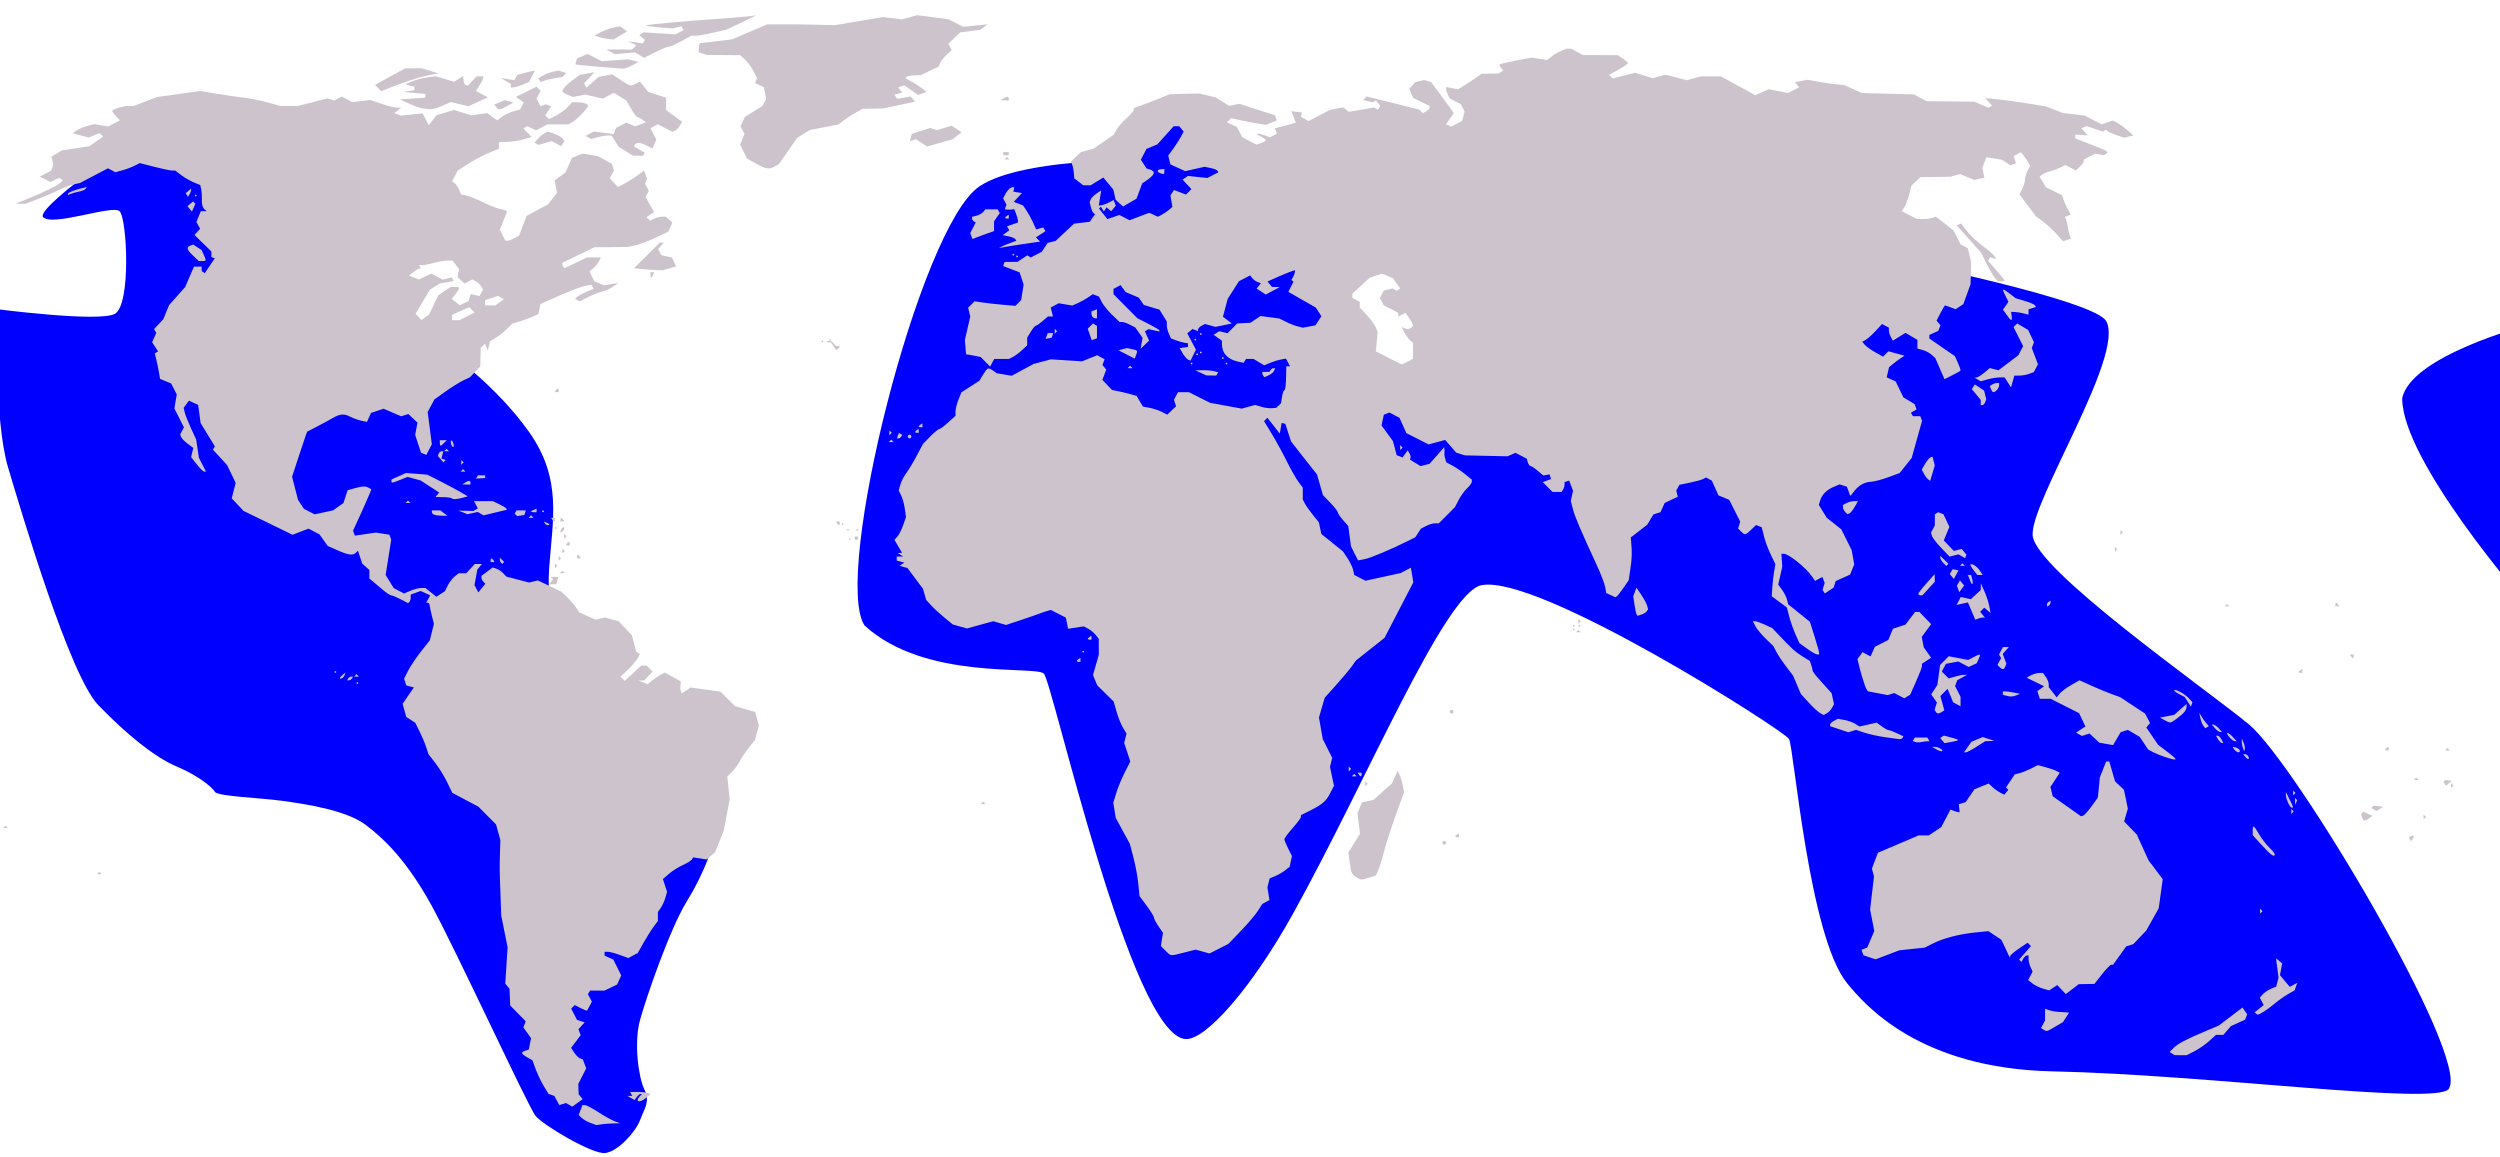
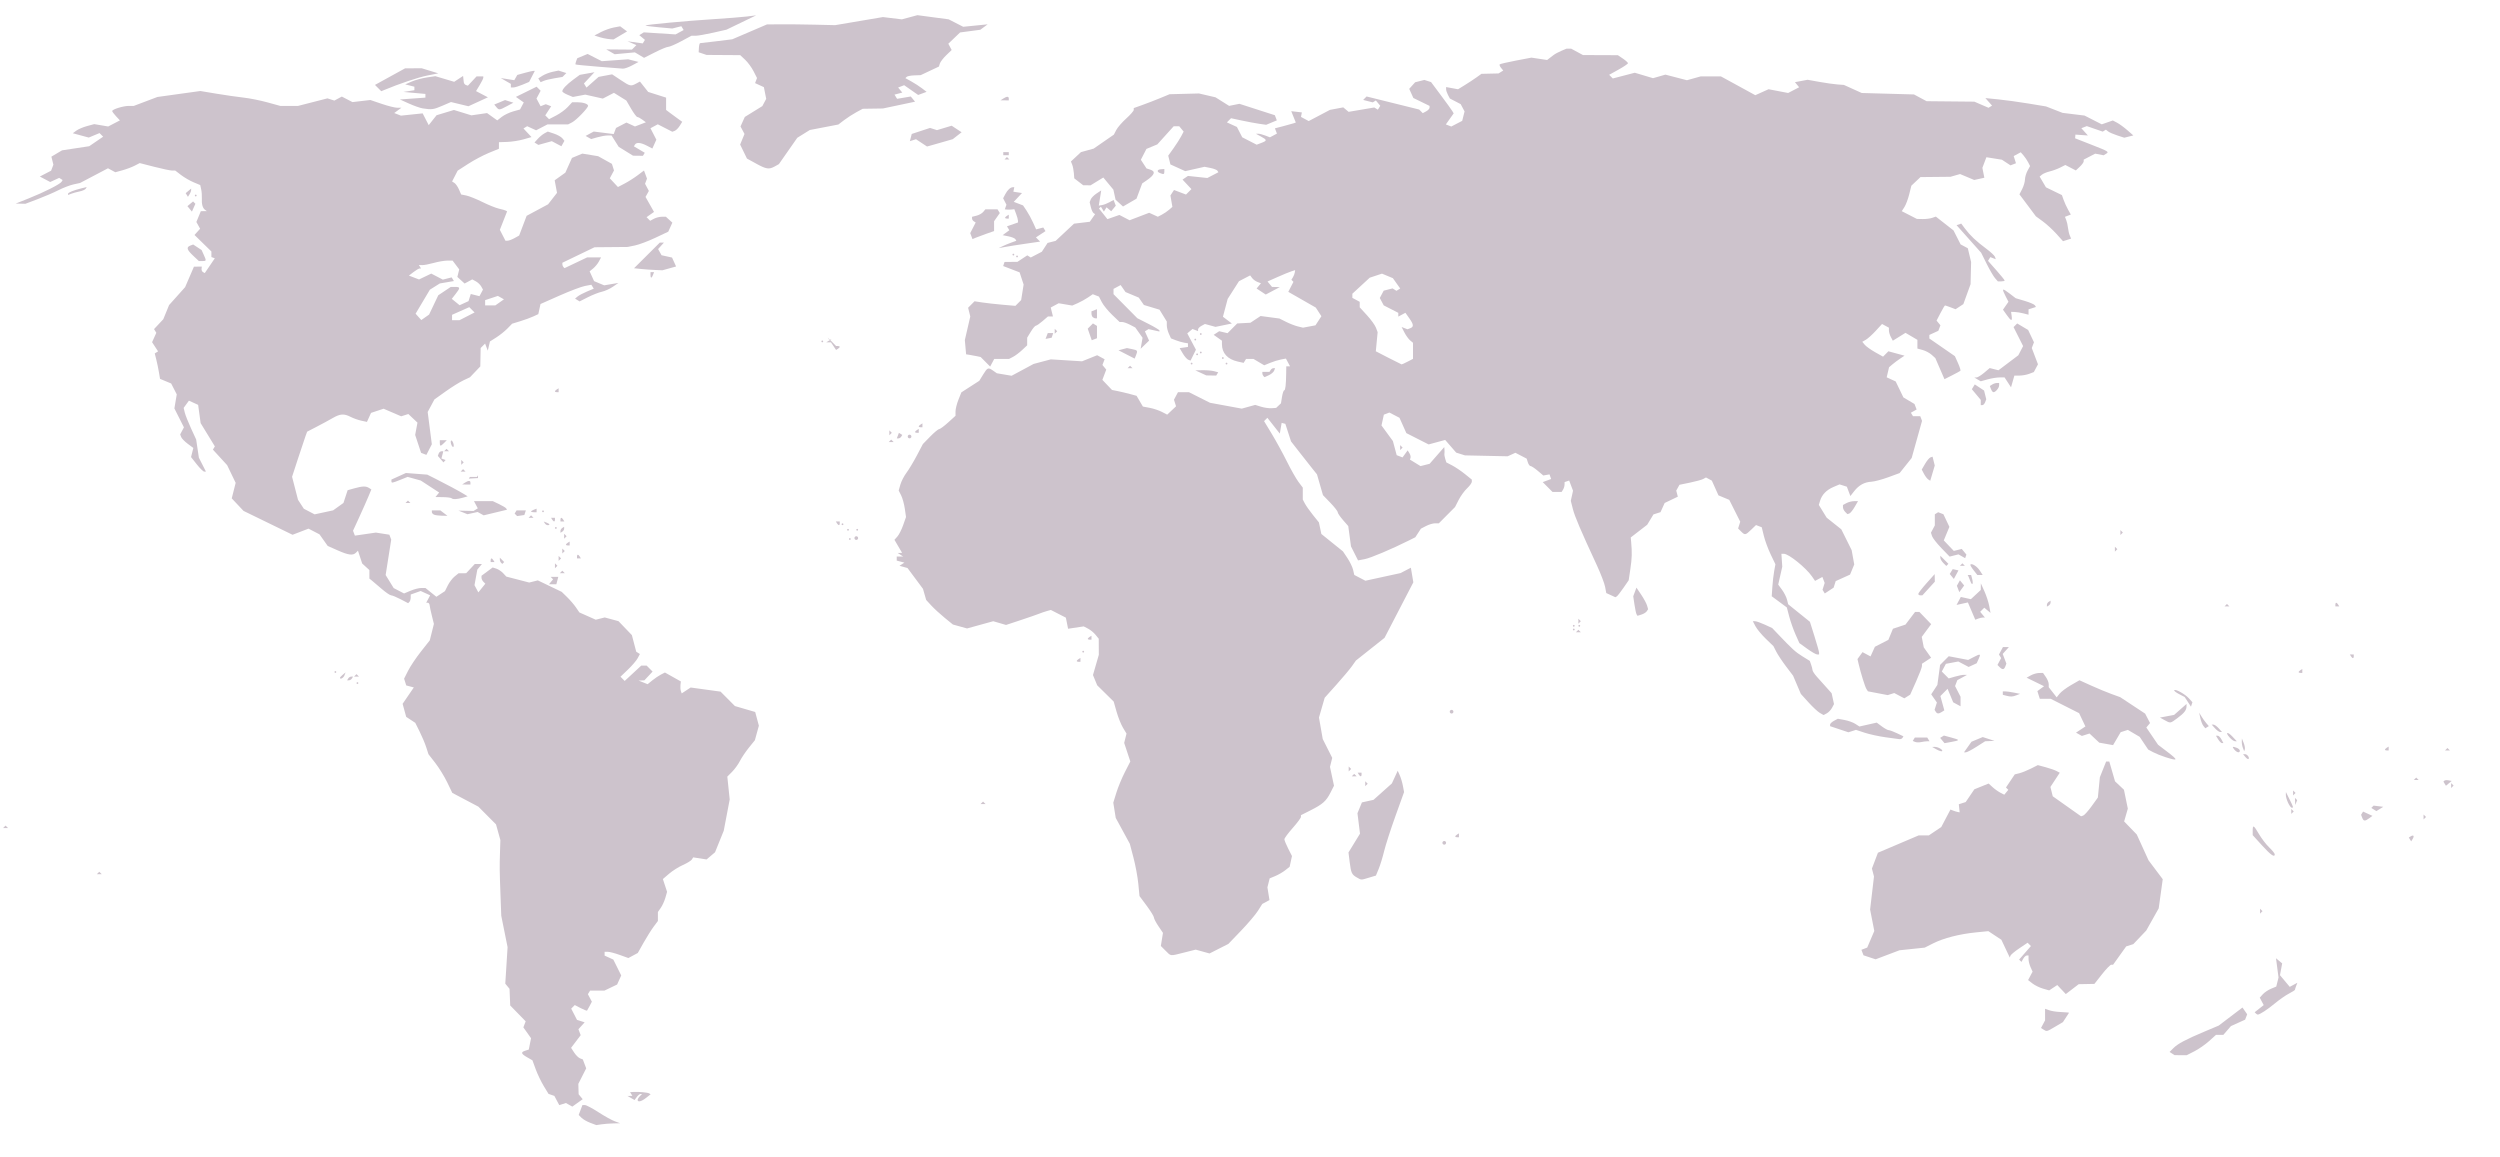
<svg xmlns="http://www.w3.org/2000/svg" xmlns:ns1="http://sodipodi.sourceforge.net/DTD/sodipodi-0.dtd" xmlns:ns2="http://www.inkscape.org/namespaces/inkscape" width="994.031" height="460.023" id="svg2181" ns1:version="0.32" ns2:version="0.92.2 5c3e80d, 2017-08-06" version="1.0" ns1:docname="Cetacea_range_map_False_Killer_Whale.svg" ns2:output_extension="org.inkscape.output.svg.inkscape">
  <defs id="defs2183" />
  <ns1:namedview id="base" pagecolor="#ffffff" bordercolor="#666666" borderopacity="1.0" ns2:pageopacity="0.0" ns2:pageshadow="2" ns2:zoom="0.45254834" ns2:cx="514.76459" ns2:cy="290.26531" ns2:document-units="px" ns2:current-layer="layer2" ns2:window-width="956" ns2:window-height="526" ns2:window-x="0" ns2:window-y="550" showgrid="true" ns2:window-maximized="0" ns2:snap-global="false" showguides="true" ns2:guide-bbox="true" fit-margin-top="0" fit-margin-left="0" fit-margin-right="0" fit-margin-bottom="0" />
  <g ns2:groupmode="layer" id="layer2" ns2:label="Range" style="display:inline" transform="translate(-66.124,85.96)">
-     <path style="fill:#0000ff;fill-opacity:1;fill-rule:evenodd;stroke:none;stroke-width:1px;stroke-linecap:butt;stroke-linejoin:miter;stroke-opacity:1" d="M 469.146 48.365 C 458.806 48.316 444.938 63.46 435.871 64.021 C 414.66 65.335 397.814 68.466 389.453 74.086 C 365.625 90.102 330.859 229.164 343.75 248.695 C 367.773 270.766 411.523 264.516 415.039 267.836 C 418.555 271.156 449.609 412.172 471.484 413.148 C 479.403 413.502 497.591 393.028 514.078 363.373 C 543.139 311.103 574.483 235.546 589.062 232.68 C 611.914 228.188 709.375 290.492 711.328 293.812 C 713.281 297.133 719.259 372.462 734.451 390.969 C 741.475 399.525 763.065 424.886 816.273 425.99 C 877.945 427.27 968.9 439.638 973.652 432.955 C 982.491 420.525 912.334 302.857 894.104 287.941 C 875.873 273.026 809.03 226.347 808.201 212.812 C 807.373 199.278 844.938 141.273 837.48 127.738 C 830.023 114.204 638.606 79.954 572.314 71.115 C 547.426 67.797 518.809 65.131 491.51 63.943 C 482.517 63.552 477.672 48.406 469.146 48.365 z M 59.662 51.227 C 59.662 51.227 15.467 81.196 16.986 86.168 C 20.301 90.449 44.469 81.335 47.508 83.959 C 50.546 86.583 52.205 121.523 45.576 124.838 C 38.947 128.152 -1.381 122.904 -1.381 122.904 C -1.381 122.904 -2.348 167.236 3.176 185.742 C 8.7 204.249 27.734 268.617 39.062 280.336 C 50.391 292.055 61.458 301.062 70.297 304.791 C 79.136 308.52 84.383 313.078 85.488 314.873 C 86.593 316.668 103.718 317.22 112.557 318.463 C 121.395 319.706 137.554 322.054 145.426 327.992 C 153.298 333.931 162.109 342.836 171.484 359.828 C 180.859 376.82 209.961 439.906 212.891 443.617 C 215.82 447.328 235.547 459.047 240.625 458.461 C 245.703 457.875 252.734 450.062 254.492 445.375 C 256.25 440.688 258.594 437.953 256.25 433.266 C 253.906 428.578 251.953 414.711 254.492 405.531 C 257.031 396.352 266.406 369.203 273.047 358.461 C 279.688 347.719 282.484 338.689 282.484 338.689 C 282.484 338.689 258.594 305.336 240.625 285.023 C 222.656 264.711 216.992 245.18 218.359 225.844 C 219.727 206.508 223.633 190.492 210.352 171.742 C 197.07 152.992 177.734 139.516 177.734 139.516 L 59.662 51.227 z M 553.516 100.258 C 568.617 100.258 580.859 112.325 580.859 127.211 C 580.859 142.097 568.617 154.164 553.516 154.164 C 538.414 154.164 526.172 142.097 526.172 127.211 C 526.172 112.325 538.414 100.258 553.516 100.258 z M 1004.588 129.395 C 1004.588 129.395 958.461 141.549 955.146 158.398 C 955.146 183.258 1003.484 238.775 1003.484 238.775 L 1004.588 129.395 z " transform="translate(66.124,-85.96)" id="path866" />
-     <path style="fill:#cdc3cc;fill-opacity:1;stroke-width:1" d="m 300.826,360.49 c -1.315,-0.495 -2.89,-1.401 -3.5,-2.015 l -1.11,-1.116 0.743,-1.963 0.743,-1.963 h 1.001 c 0.55,0 2.96,1.273 5.354,2.828 2.394,1.555 5.322,3.182 6.506,3.614 l 2.153,0.786 -2.648,0.058 c -1.457,0.032 -3.593,0.196 -4.749,0.364 l -2.1,0.306 -2.39,-0.899 z m -8.423,-7.166 -1.27,-0.715 -1.318,0.421 -1.318,0.421 -0.976,-1.832 -0.976,-1.832 -1.162,-0.402 -1.162,-0.402 -1.888,-3.099 c -1.038,-1.704 -2.478,-4.708 -3.199,-6.675 l -1.311,-3.576 -2.093,-1.197 c -2.447,-1.399 -2.622,-2.033 -0.728,-2.638 l 1.374,-0.438 0.449,-2.256 0.449,-2.256 -1.526,-2.154 -1.526,-2.154 0.46,-1.204 0.46,-1.204 -3.073,-3.147 -3.073,-3.147 -0.137,-3.316 -0.137,-3.316 -0.844,-1.023 -0.844,-1.023 0.456,-7.256 0.456,-7.256 -1.256,-6.242 -1.256,-6.242 -0.312,-8.445 c -0.361,-9.787 -0.374,-10.913 -0.184,-17.073 l 0.141,-4.59 -0.865,-3.112 -0.864,-3.112 -3.51,-3.528 -3.51,-3.528 -5.185,-2.739 -5.185,-2.739 -2.027,-4.207 c -1.115,-2.314 -3.245,-5.772 -4.735,-7.684 l -2.708,-3.478 -0.89,-2.764 c -0.49,-1.52 -1.67,-4.328 -2.623,-6.239 l -1.732,-3.475 -1.807,-1.19 -1.807,-1.19 -0.712,-2.593 -0.712,-2.593 2.229,-3.257 2.229,-3.257 -1.507,-0.396 -1.507,-0.396 -0.426,-1.348 -0.426,-1.348 1.594,-3.163 c 0.877,-1.739 3.174,-5.167 5.105,-7.617 l 3.511,-4.454 0.818,-3.265 0.818,-3.265 -0.818,-3.296 c -0.45,-1.813 -0.853,-3.709 -0.895,-4.214 -0.043,-0.505 -0.363,-0.918 -0.712,-0.918 h -0.635 l 0.784,-1.472 0.784,-1.472 -1.883,-0.862 -1.883,-0.862 -1.98,0.702 -1.98,0.702 -0.009,1.213 c -0.005,0.667 -0.237,1.443 -0.516,1.723 l -0.507,0.51 -2.976,-1.559 c -1.637,-0.858 -3.337,-1.559 -3.778,-1.559 -0.441,0 -2.157,-1.173 -3.813,-2.607 -1.656,-1.434 -3.422,-2.934 -3.924,-3.333 l -0.913,-0.726 v -1.693 -1.693 l -1.434,-1.304 -1.434,-1.304 -0.837,-2.549 -0.837,-2.549 -0.798,0.802 c -1.204,1.21 -2.986,0.98 -7.311,-0.943 l -3.925,-1.745 -1.633,-2.305 -1.633,-2.305 -2.18,-1.133 -2.18,-1.133 -3.176,1.219 -3.176,1.219 -9.745,-4.746 -9.745,-4.747 -2.343,-2.49 -2.343,-2.49 0.779,-3.087 0.779,-3.087 -1.695,-3.52 -1.695,-3.52 -2.832,-3.088 -2.832,-3.088 0.393,-0.639 0.393,-0.639 -2.831,-4.628 -2.831,-4.628 -0.496,-3.628 -0.496,-3.628 -1.831,-0.839 -1.831,-0.839 -1.048,1.44 -1.048,1.44 0.438,1.836 c 0.241,1.01 1.359,3.838 2.486,6.285 l 2.048,4.449 0.539,3.612 0.539,3.612 1.406,2.771 1.406,2.771 h -0.684 c -0.376,0 -1.709,-1.301 -2.962,-2.892 l -2.278,-2.892 0.453,-1.813 0.453,-1.813 -2.218,-1.649 c -1.22,-0.907 -2.398,-2.118 -2.617,-2.692 l -0.398,-1.043 0.747,-1.403 0.747,-1.403 -1.896,-3.762 -1.896,-3.762 0.47,-2.794 0.47,-2.794 -1.114,-2.166 -1.114,-2.166 -2.208,-0.919 -2.208,-0.919 -0.45,-2.672 c -0.247,-1.47 -0.721,-3.743 -1.053,-5.053 l -0.603,-2.381 0.662,-0.411 0.662,-0.411 -1.191,-1.828 -1.191,-1.828 0.843,-1.861 0.843,-1.861 -0.454,-0.739 -0.454,-0.739 1.838,-1.96 1.838,-1.96 1.153,-2.817 1.153,-2.817 3.19,-3.566 3.19,-3.566 1.753,-4.069 1.753,-4.069 1.563,-0.013 1.563,-0.013 -0.101,0.918 c -0.056,0.505 0.211,1.083 0.594,1.285 l 0.695,0.367 1.992,-2.937 1.992,-2.937 -0.678,-0.245 -0.678,-0.245 v -1.106 -1.106 l -3.361,-3.283 -3.361,-3.283 1.118,-1.241 1.118,-1.241 -0.745,-1.339 -0.745,-1.339 0.886,-2.149 0.886,-2.149 1.19,-0.012 1.19,-0.012 -0.731,-0.539 c -0.942,-0.696 -1.369,-2.276 -1.237,-4.578 0.058,-1.01 -0.063,-2.601 -0.268,-3.536 l -0.374,-1.701 -2.667,-1.12 c -1.467,-0.616 -3.705,-1.916 -4.974,-2.889 l -2.307,-1.769 h -1.27 c -0.699,0 -3.875,-0.668 -7.058,-1.485 l -5.788,-1.485 -2.005,1.037 c -1.103,0.57 -3.285,1.39 -4.849,1.822 l -2.844,0.785 -1.461,-0.786 -1.461,-0.786 -5.558,2.922 -5.558,2.922 -2.557,0.554 c -1.406,0.305 -4.098,1.335 -5.981,2.288 -1.883,0.954 -5.621,2.565 -8.306,3.581 l -4.882,1.847 -1.922,-0.043 -1.922,-0.043 5.114,-2.038 c 6.177,-2.462 12.523,-5.668 13.11,-6.623 l 0.429,-0.698 -0.688,-0.427 -0.688,-0.427 -1.785,0.818 -1.785,0.818 -2.06,-1.085 -2.06,-1.085 2.241,-1.165 2.241,-1.165 0.453,-1.187 0.453,-1.187 -0.399,-1.599 -0.399,-1.599 2.116,-1.257 2.116,-1.257 5.407,-0.82 5.407,-0.82 2.767,-1.893 2.767,-1.893 -0.718,-0.721 -0.718,-0.721 -2.144,0.893 -2.144,0.893 -3.175,-0.859 -3.175,-0.859 1.42,-1.044 c 0.781,-0.574 2.7,-1.39 4.265,-1.814 l 2.844,-0.77 2.774,0.471 2.774,0.471 2.332,-1.212 2.332,-1.212 -1.535,-1.642 c -0.844,-0.903 -1.535,-1.837 -1.535,-2.074 0,-0.681 4.398,-2.044 6.597,-2.044 h 1.996 l 4.691,-1.775 4.691,-1.775 8.537,-1.187 8.537,-1.187 6.402,1.067 c 3.521,0.587 8.374,1.287 10.785,1.555 2.411,0.269 6.678,1.121 9.483,1.895 l 5.099,1.406 h 3.546 3.546 l 5.842,-1.499 5.842,-1.499 1.375,0.439 1.375,0.439 1.482,-0.797 1.482,-0.797 2.115,1.099 2.115,1.099 3.554,-0.418 3.554,-0.418 4.543,1.544 c 2.499,0.849 5.274,1.544 6.167,1.544 h 1.624 l -1.418,1.049 -1.418,1.049 1.332,0.519 1.332,0.519 4.318,-0.454 4.318,-0.454 1.204,2.34 1.204,2.34 1.563,-1.97 1.563,-1.97 3.455,-1.045 3.455,-1.045 3.47,1.068 3.47,1.068 3.111,-0.452 3.111,-0.452 2.03,1.453 2.03,1.453 1.8,-1.402 c 0.99,-0.771 3.027,-1.746 4.527,-2.166 l 2.727,-0.764 0.746,-1.4 0.746,-1.4 -1.566,-1.103 -1.566,-1.103 4.116,-2.029 4.116,-2.029 0.802,0.806 0.802,0.806 -0.824,1.548 -0.824,1.547 0.812,1.526 0.812,1.526 1.04,-0.401 1.04,-0.401 1.068,0.412 1.068,0.412 -1.177,1.806 -1.177,1.806 0.752,0.756 0.752,0.756 2.827,-1.457 c 1.555,-0.801 3.624,-2.315 4.598,-3.364 l 1.771,-1.907 h 2.005 c 2.311,0 4.316,0.657 4.316,1.414 0,0.883 -4.654,5.707 -6.344,6.577 l -1.596,0.821 h -4.102 -4.102 l -2.257,1.173 -2.257,1.173 -1.78,-0.815 -1.78,-0.815 -0.731,0.454 -0.731,0.454 1.597,1.708 1.597,1.708 -3.185,0.909 c -1.752,0.5 -4.665,0.957 -6.473,1.016 l -3.288,0.107 -0.005,1.306 -0.005,1.306 -4.013,1.649 c -2.207,0.907 -5.899,2.865 -8.203,4.352 l -4.19,2.704 -1.107,2.151 -1.107,2.151 0.929,0.587 c 0.511,0.323 1.321,1.487 1.802,2.586 l 0.873,1.999 2.034,0.409 c 1.119,0.225 4.006,1.386 6.417,2.579 2.411,1.193 5.37,2.386 6.575,2.65 1.205,0.264 2.428,0.613 2.717,0.775 l 0.526,0.295 -1.441,3.675 -1.441,3.675 1.117,2.171 1.117,2.171 0.894,-0.026 c 0.492,-0.014 1.716,-0.481 2.721,-1.038 l 1.826,-1.012 1.486,-3.919 1.486,-3.919 4.265,-2.29 4.265,-2.29 1.775,-2.279 1.775,-2.279 -0.466,-2.495 -0.466,-2.495 2.125,-1.521 2.125,-1.521 1.314,-2.928 1.314,-2.928 2.063,-0.859 2.063,-0.859 3.147,0.517 3.147,0.517 2.732,1.521 2.732,1.521 0.414,1.31 0.414,1.31 -0.834,1.566 -0.834,1.566 1.619,1.732 1.619,1.732 2.644,-1.378 c 1.454,-0.758 3.785,-2.236 5.18,-3.285 l 2.536,-1.907 0.596,1.619 0.596,1.619 -0.389,1.019 -0.389,1.019 0.759,1.425 0.759,1.425 -0.663,1.191 -0.663,1.191 1.685,2.983 1.685,2.983 -1.48,1.042 -1.48,1.042 0.714,0.717 0.714,0.717 1.492,-0.802 c 0.82,-0.441 2.227,-0.802 3.126,-0.802 h 1.634 l 1.288,1.172 1.288,1.172 -0.813,1.794 -0.813,1.794 -5.166,2.443 c -2.841,1.344 -6.481,2.712 -8.089,3.04 l -2.922,0.597 -6.575,0.058 -6.575,0.059 -6.392,3.08 -6.392,3.08 v 0.646 c 0,0.355 0.192,0.839 0.427,1.075 l 0.427,0.429 4.504,-2.142 4.504,-2.142 2.765,-5.77e-4 2.765,-5.77e-4 -0.864,1.622 c -0.475,0.892 -1.499,2.139 -2.277,2.772 l -1.413,1.15 0.885,1.951 0.885,1.951 2.005,0.835 2.005,0.835 2.832,-0.48 2.832,-0.48 -2.177,1.51 c -1.198,0.83 -3.17,1.725 -4.383,1.989 -1.213,0.263 -3.707,1.239 -5.541,2.168 l -3.335,1.689 -0.9,-0.559 -0.9,-0.559 1.004,-0.837 c 0.552,-0.461 2.225,-1.35 3.717,-1.977 l 2.713,-1.139 -0.478,-0.778 -0.478,-0.778 -2.55,0.481 c -1.402,0.264 -5.95,1.986 -10.106,3.826 l -7.556,3.345 -0.44,2.013 -0.44,2.013 -1.973,0.915 c -1.085,0.504 -3.426,1.36 -5.202,1.903 l -3.229,0.988 -1.885,1.929 c -1.037,1.061 -3.021,2.65 -4.411,3.531 l -2.526,1.601 -0.43,1.828 -0.43,1.828 -0.538,-1.408 -0.538,-1.408 -0.881,0.885 -0.881,0.885 -0.071,3.661 -0.071,3.661 -2.051,2.152 -2.051,2.152 -2.635,1.245 c -1.449,0.684 -4.631,2.669 -7.071,4.411 l -4.435,3.166 -1.337,2.496 -1.337,2.496 0.824,6.415 0.824,6.416 -1.084,2.108 -1.084,2.108 -1.053,-0.406 -1.053,-0.406 -1.176,-3.558 -1.176,-3.558 0.456,-2.446 0.456,-2.446 -1.813,-1.712 -1.813,-1.712 -1.422,0.454 -1.423,0.454 -3.497,-1.507 -3.497,-1.507 -2.497,0.828 -2.497,0.828 -0.812,1.792 -0.812,1.792 -2.244,-0.485 c -1.234,-0.267 -3.131,-0.941 -4.216,-1.498 -2.672,-1.372 -4.169,-1.277 -7.171,0.458 -1.4,0.809 -4.257,2.358 -6.349,3.442 l -3.803,1.97 -0.685,1.882 c -0.377,1.035 -1.724,5.071 -2.994,8.968 l -2.308,7.086 1.179,4.574 1.179,4.574 1.16,1.78 1.16,1.78 2.14,1.113 2.14,1.113 3.68,-0.793 3.68,-0.793 2.055,-1.471 2.055,-1.471 0.833,-2.537 0.833,-2.537 2.69,-0.751 c 3.225,-0.9 4.573,-0.934 5.811,-0.143 l 0.93,0.593 -1.199,2.884 c -0.659,1.586 -2.3,5.28 -3.646,8.21 l -2.447,5.326 0.371,0.973 0.371,0.973 4.171,-0.605 4.171,-0.605 2.682,0.419 2.682,0.419 0.371,0.972 0.371,0.972 -1.109,7.043 -1.109,7.043 1.596,2.596 1.596,2.596 2.061,1.071 2.061,1.071 2.593,-1.089 c 1.426,-0.599 3.344,-1.088 4.261,-1.086 l 1.667,0.004 2.169,1.744 2.169,1.744 1.704,-1.122 1.704,-1.122 1.137,-2.278 c 0.626,-1.253 1.842,-2.848 2.702,-3.546 l 1.565,-1.269 1.516,-0.016 1.516,-0.016 1.716,-1.836 1.716,-1.836 h 1.423 1.423 l -0.921,1.115 -0.921,1.115 -0.563,3.097 -0.563,3.097 0.764,1.435 0.764,1.435 1.39,-1.726 1.39,-1.726 -0.76,-0.764 c -0.418,-0.42 -0.76,-1.131 -0.76,-1.58 v -0.817 l 2.218,-1.648 2.218,-1.648 1.46,0.466 c 0.803,0.256 2.024,1.072 2.714,1.812 l 1.254,1.347 4.554,1.183 4.554,1.183 1.708,-0.431 1.708,-0.431 4.749,2.28 4.749,2.28 2.139,2.082 c 1.176,1.145 2.758,2.987 3.515,4.093 l 1.376,2.011 3.255,1.447 3.255,1.447 1.789,-0.451 1.789,-0.451 2.731,0.739 2.731,0.739 2.66,2.77 2.66,2.77 0.867,3.305 0.867,3.304 0.73,0.457 0.73,0.457 -0.89,1.672 c -0.49,0.92 -2.227,2.95 -3.861,4.513 l -2.971,2.841 0.836,0.84 0.836,0.84 3.299,-3.056 3.299,-3.056 h 1.06 1.06 l 1.188,1.195 1.188,1.195 -1.629,1.743 -1.629,1.743 -1.151,0.046 -1.151,0.046 1.793,0.719 1.793,0.719 1.86,-1.511 c 1.023,-0.831 2.572,-1.877 3.442,-2.324 l 1.582,-0.813 3.167,1.778 3.167,1.778 -0.16,1.432 c -0.088,0.788 -0.012,1.856 0.169,2.375 l 0.329,0.944 1.777,-1.171 1.777,-1.171 5.947,0.818 5.947,0.818 2.853,2.868 2.853,2.868 4.031,1.178 4.031,1.178 0.731,2.729 0.731,2.729 -0.792,2.885 -0.792,2.885 -2.389,2.967 c -1.314,1.632 -2.925,4.027 -3.579,5.323 -0.655,1.296 -2.047,3.217 -3.093,4.27 l -1.903,1.913 0.474,4.542 0.474,4.542 -1.183,6.216 -1.183,6.216 -1.732,4.284 -1.732,4.284 -1.68,1.428 -1.68,1.428 -2.665,-0.415 -2.665,-0.415 -0.521,0.847 c -0.286,0.466 -1.882,1.448 -3.545,2.184 -1.663,0.735 -4.14,2.294 -5.503,3.465 l -2.479,2.128 0.834,2.541 0.834,2.541 -0.672,2.355 c -0.37,1.295 -1.191,3.1 -1.825,4.01 l -1.153,1.655 v 1.787 1.787 l -1.694,2.272 c -0.932,1.25 -2.729,4.111 -3.994,6.357 l -2.3,4.085 -1.874,1.008 -1.874,1.008 -3.447,-1.242 c -1.896,-0.683 -4.022,-1.24 -4.725,-1.238 l -1.278,0.004 v 0.75 0.75 l 1.735,0.794 1.735,0.794 1.569,3.158 1.569,3.158 -0.818,1.804 -0.818,1.804 -2.511,1.203 -2.511,1.203 h -2.854 -2.854 l -0.442,0.719 -0.442,0.719 0.79,1.484 0.79,1.484 -0.855,1.652 c -0.47,0.909 -0.945,1.759 -1.054,1.89 -0.109,0.131 -1.253,-0.31 -2.542,-0.98 l -2.344,-1.218 -0.709,0.712 -0.709,0.712 1.15,2.235 1.15,2.235 1.522,0.486 1.522,0.486 -1.238,1.375 -1.238,1.375 0.451,1.182 0.451,1.182 -1.909,2.516 -1.909,2.516 1.224,1.877 c 0.673,1.032 1.723,2.07 2.333,2.305 l 1.109,0.428 0.671,1.773 0.671,1.773 -1.563,3.08 -1.563,3.08 0.059,2.074 0.059,2.074 0.808,0.979 0.808,0.979 -2.062,1.476 -2.062,1.476 -1.271,-0.715 z m -53.842,-318.047 1.826,-3.836 2.482,-1.659 2.482,-1.659 h 1.718 c 2.106,0 2.13,0.343 0.203,2.807 l -1.516,1.937 1.555,1.266 1.555,1.266 1.773,-0.812 1.773,-0.812 0.448,-1.419 0.448,-1.419 1.728,0.436 1.728,0.436 0.698,-1.311 0.698,-1.311 -0.7,-1.257 c -0.385,-0.691 -1.343,-1.603 -2.13,-2.026 l -1.43,-0.769 -1.522,0.819 -1.522,0.819 -1.442,-1.311 -1.442,-1.311 0.371,-1.501 0.371,-1.501 -1.321,-1.752 -1.321,-1.752 -2.113,0.012 c -1.162,0.007 -3.593,0.425 -5.401,0.929 -1.808,0.505 -3.87,0.895 -4.582,0.867 l -1.294,-0.05 0.424,0.69 0.424,0.69 -0.591,0.016 c -0.325,0.009 -1.409,0.648 -2.409,1.42 l -1.818,1.404 2.008,0.767 2.008,0.767 2.432,-1.166 2.432,-1.166 2.303,1.197 2.303,1.197 1.753,-0.442 1.753,-0.442 0.448,0.729 0.448,0.729 -2.798,0.475 -2.798,0.475 -1.981,1.242 -1.981,1.242 -2.837,4.773 -2.837,4.773 1.131,1.262 1.131,1.262 1.552,-1.091 1.552,-1.091 1.826,-3.836 z m 13.273,4.533 2.987,-1.532 -1.053,-1.058 -1.053,-1.058 -3.425,1.523 -3.425,1.523 v 1.067 1.067 h 1.49 1.49 z m 12.954,-5.549 1.713,-1.206 -1.208,-0.679 -1.208,-0.679 -2.534,0.841 -2.534,0.841 v 1.045 1.045 h 2.029 2.029 z m 54.866,317.116 c 0,-0.323 0.395,-0.984 0.877,-1.469 l 0.877,-0.881 h -0.614 c -0.337,0 -1.008,0.542 -1.49,1.204 l -0.876,1.204 -1.396,-0.815 -1.396,-0.815 0.956,-0.022 0.956,-0.022 -0.452,-0.734 -0.452,-0.734 1.322,-0.078 c 2.148,-0.126 5.661,0.196 6.277,0.576 l 0.572,0.353 -1.783,1.41 c -1.853,1.465 -3.379,1.837 -3.379,0.823 z m 610.121,-18.43 -0.999,-0.636 1.517,-1.525 c 1.763,-1.772 4.908,-3.441 12.536,-6.654 l 5.479,-2.307 4.725,-3.591 4.725,-3.591 0.936,1.344 0.936,1.344 -0.408,1.069 -0.408,1.069 -2.821,1.279 -2.821,1.279 -1.514,1.751 -1.514,1.751 h -1.464 -1.464 l -2.742,2.473 c -1.508,1.36 -4.126,3.178 -5.818,4.039 l -3.076,1.566 -2.403,-0.011 -2.403,-0.011 -0.999,-0.636 z m -51.129,-9.54 -0.989,-0.63 0.806,-1.514 0.806,-1.514 v -2.301 -2.301 l 1.644,0.581 c 0.904,0.32 2.794,0.624 4.201,0.677 1.406,0.053 2.811,0.144 3.122,0.203 l 0.565,0.107 -1.216,1.866 -1.216,1.866 -3.065,1.806 c -3.463,2.04 -3.32,2.005 -4.656,1.154 z m 84.42,-6.421 -0.462,-0.465 1.8,-1.423 1.8,-1.423 -0.787,-1.478 -0.787,-1.478 1.207,-1.34 c 0.664,-0.737 2.141,-1.729 3.282,-2.205 l 2.075,-0.864 0.45,-1.803 0.45,-1.803 -0.503,-3.826 -0.503,-3.826 1.227,1.02 1.227,1.02 -0.437,2.343 -0.437,2.343 1.944,2.322 1.944,2.322 1.512,-0.813 1.512,-0.813 -0.476,1.247 c -0.262,0.686 -0.476,1.377 -0.476,1.535 0,0.159 -1.068,0.838 -2.374,1.51 -1.306,0.672 -3.854,2.45 -5.662,3.95 -2.94,2.44 -5.966,4.412 -6.771,4.412 -0.16,0 -0.5,-0.209 -0.754,-0.465 z m -77.255,-9.484 -1.683,-1.801 -1.617,1.065 -1.617,1.065 -2.456,-0.705 c -1.351,-0.388 -3.234,-1.311 -4.186,-2.052 l -1.731,-1.347 0.892,-1.676 0.893,-1.676 -0.806,-1.778 c -0.443,-0.978 -0.806,-2.423 -0.806,-3.212 v -1.434 h -0.694 c -0.382,0 -1.015,0.576 -1.406,1.279 l -0.712,1.279 -0.465,-0.468 -0.465,-0.468 2.345,-2.685 2.345,-2.685 -0.659,-0.662 -0.659,-0.662 -3.285,2.212 c -1.807,1.216 -3.402,2.545 -3.545,2.953 l -0.26,0.741 -1.67,-3.538 -1.67,-3.538 -2.591,-1.716 -2.591,-1.716 -4.977,0.498 c -6.54,0.654 -12.849,2.275 -16.979,4.362 l -3.34,1.687 -5.026,0.53 -5.026,0.53 -4.743,1.795 -4.743,1.795 -2.403,-0.797 -2.403,-0.797 -0.418,-1.094 -0.418,-1.094 1.155,-0.445 1.155,-0.445 1.407,-3.299 1.407,-3.299 -0.834,-4.263 -0.834,-4.263 0.772,-6.563 0.772,-6.563 -0.411,-1.579 -0.411,-1.579 1.195,-3.146 1.195,-3.146 8.082,-3.441 8.082,-3.441 h 2.029 2.029 l 2.482,-1.668 2.482,-1.668 1.826,-3.477 1.826,-3.477 1.096,0.426 c 0.603,0.234 1.425,0.484 1.826,0.555 l 0.731,0.129 -0.166,-1.608 -0.166,-1.608 1.367,-0.436 1.368,-0.436 1.721,-2.535 1.721,-2.535 2.839,-1.146 2.839,-1.146 1.544,1.411 c 0.849,0.776 2.249,1.776 3.111,2.222 l 1.567,0.811 0.801,-0.97 0.801,-0.97 -0.464,-0.467 -0.464,-0.467 1.749,-2.605 1.749,-2.605 1.826,-0.453 c 1.005,-0.249 3.067,-1.077 4.583,-1.841 l 2.757,-1.388 3.088,0.833 c 1.698,0.458 3.661,1.14 4.361,1.516 l 1.274,0.682 -1.858,2.823 -1.858,2.823 0.463,1.856 0.463,1.856 5.625,3.98 5.625,3.98 0.865,-0.29 c 0.476,-0.159 1.981,-1.835 3.344,-3.725 l 2.479,-3.435 0.397,-4.039 0.397,-4.039 1.245,-3.121 1.245,-3.121 h 0.631 0.631 l 1.137,3.93 1.137,3.93 1.775,1.676 1.775,1.676 0.77,3.757 0.77,3.757 -0.733,2.545 -0.733,2.545 2.511,2.595 2.511,2.595 2.342,5.14 2.342,5.14 2.82,3.749 2.82,3.749 -0.801,5.792 -0.802,5.792 -2.478,4.411 -2.478,4.411 -2.572,2.704 -2.572,2.704 -1.419,0.453 -1.419,0.453 -2.599,3.636 -2.599,3.636 h -0.715 c -0.393,0 -2.064,1.716 -3.714,3.814 l -2.999,3.814 -3.125,0.059 -3.125,0.059 -2.566,1.967 -2.566,1.967 -1.683,-1.801 z m -356.239,-15.44 -1.88,-1.89 0.42,-2.603 0.42,-2.603 -1.794,-2.654 c -0.987,-1.46 -1.794,-3.014 -1.794,-3.453 0,-0.439 -1.292,-2.539 -2.871,-4.666 l -2.871,-3.868 -0.473,-4.893 c -0.26,-2.691 -1.126,-7.369 -1.924,-10.394 l -1.451,-5.501 -2.801,-5.147 -2.801,-5.147 -0.488,-3.021 -0.488,-3.021 1.218,-3.955 c 0.67,-2.175 2.195,-5.864 3.388,-8.196 l 2.169,-4.241 -1.219,-3.689 -1.219,-3.689 0.463,-1.853 0.463,-1.853 -1.406,-2.334 c -0.773,-1.284 -1.922,-4.151 -2.552,-6.373 l -1.146,-4.039 -3.276,-3.231 -3.277,-3.231 -0.841,-2.04 -0.841,-2.04 1.163,-4.021 1.163,-4.021 -0.016,-3.191 -0.016,-3.191 -1.262,-1.566 c -0.694,-0.861 -2.04,-1.967 -2.99,-2.457 l -1.727,-0.891 -3.107,0.468 -3.107,0.468 -0.439,-2.206 -0.439,-2.206 -2.987,-1.532 -2.987,-1.532 -1.602,0.45 c -0.881,0.247 -2.26,0.719 -3.063,1.048 -0.804,0.329 -4.091,1.469 -7.306,2.534 l -5.845,1.935 -2.544,-0.742 -2.544,-0.742 -5.206,1.436 -5.206,1.436 -2.813,-0.781 -2.813,-0.781 -3.283,-2.677 c -1.806,-1.472 -4.197,-3.668 -5.314,-4.88 l -2.03,-2.203 -0.636,-2.213 -0.636,-2.213 -3.08,-4.14 -3.08,-4.14 -1.592,-0.439 -1.592,-0.439 0.975,-0.632 0.975,-0.632 -1.523,-0.4 -1.523,-0.4 v -0.803 -0.803 l 1.278,-0.011 1.278,-0.011 -1.096,-0.712 -1.096,-0.712 0.889,-0.011 0.889,-0.011 -1.525,-2.598 -1.525,-2.598 1.165,-1.294 c 0.641,-0.712 1.677,-2.751 2.302,-4.533 l 1.137,-3.239 -0.482,-3.334 c -0.265,-1.834 -0.921,-4.203 -1.457,-5.266 l -0.975,-1.932 0.675,-2.366 c 0.371,-1.301 1.455,-3.406 2.408,-4.677 0.953,-1.271 2.814,-4.364 4.135,-6.873 l 2.402,-4.562 2.891,-2.965 c 1.59,-1.631 3.194,-2.965 3.563,-2.965 0.37,0 1.988,-1.195 3.597,-2.656 l 2.924,-2.656 v -1.736 c 0,-0.955 0.523,-3.049 1.162,-4.654 l 1.162,-2.918 3.566,-2.3 3.566,-2.3 1.541,-2.507 c 1.734,-2.82 1.98,-2.912 3.999,-1.498 l 1.441,1.009 2.935,0.495 2.935,0.495 4.37,-2.349 4.37,-2.349 3.425,-0.913 3.425,-0.912 6.204,0.389 6.204,0.389 3.007,-1.209 3.007,-1.209 1.484,0.798 1.484,0.798 -0.435,1.138 -0.435,1.138 0.759,0.919 0.759,0.919 -0.772,2.041 -0.772,2.041 1.913,2.007 1.913,2.007 2.274,0.457 c 1.251,0.251 3.449,0.775 4.886,1.164 l 2.612,0.707 1.256,2.137 1.256,2.137 2.722,0.513 c 1.497,0.282 3.671,1.007 4.831,1.609 l 2.109,1.096 1.759,-1.661 1.759,-1.661 -0.413,-1.307 -0.413,-1.307 0.797,-1.496 0.797,-1.496 h 2.187 2.187 l 4.18,2.103 4.18,2.103 6.316,1.163 6.316,1.163 2.67,-0.741 2.67,-0.741 2.338,0.722 c 1.286,0.397 3.159,0.665 4.164,0.595 l 1.826,-0.127 0.958,-0.91 0.958,-0.91 0.416,-2.578 c 0.229,-1.418 0.62,-2.578 0.868,-2.578 0.472,0 0.719,-2.132 0.788,-6.793 l 0.041,-2.754 h 0.751 0.751 l -0.821,-1.542 -0.821,-1.542 -1.944,0.357 c -1.069,0.196 -3.011,0.797 -4.316,1.335 l -2.372,0.978 -2.125,-1.261 -2.125,-1.261 h -1.488 -1.488 l -0.478,0.777 -0.478,0.777 -2.281,-0.504 c -4.106,-0.907 -6.347,-3.349 -6.347,-6.919 v -1.392 l -1.644,-1.164 -1.644,-1.164 1.096,-0.721 1.096,-0.721 1.659,0.392 1.659,0.392 1.926,-1.936 1.926,-1.936 2.624,-0.14 2.624,-0.14 2.022,-1.339 2.022,-1.339 3.746,0.499 3.746,0.499 2.634,1.325 c 1.449,0.729 3.557,1.548 4.686,1.821 l 2.053,0.496 2.478,-0.467 2.478,-0.467 1.181,-1.812 1.181,-1.812 -1.121,-1.72 -1.121,-1.72 -5.461,-3.123 -5.461,-3.123 1.023,-1.989 1.023,-1.989 -0.409,-0.411 -0.409,-0.411 0.601,-0.967 c 0.33,-0.532 0.665,-1.393 0.744,-1.915 l 0.143,-0.948 -1.473,0.47 c -0.81,0.258 -3.281,1.274 -5.49,2.256 l -4.017,1.786 0.891,1.079 0.891,1.079 1.554,0.032 1.554,0.032 -2.797,1.483 -2.797,1.483 -1.818,-1.198 -1.818,-1.198 0.862,-1.044 0.862,-1.044 -1.361,-0.514 c -0.748,-0.283 -1.713,-0.986 -2.144,-1.564 l -0.784,-1.05 -2.225,1.157 -2.225,1.157 -2.244,3.519 -2.244,3.519 -0.94,3.543 -0.941,3.543 1.771,1.342 1.771,1.342 -3.248,0.673 -3.248,0.673 -2.102,-0.577 -2.102,-0.577 -1.368,0.736 c -0.752,0.405 -1.368,1.044 -1.368,1.421 v 0.685 l -1.105,-0.426 -1.105,-0.426 -1.039,0.867 -1.039,0.867 1.722,3.256 1.722,3.256 -1.074,2.165 -1.074,2.165 -0.917,-0.354 c -0.504,-0.194 -1.479,-1.311 -2.167,-2.481 l -1.25,-2.128 1.654,-0.236 1.654,-0.236 v -0.724 -0.724 l -1.461,-0.235 c -0.804,-0.129 -2.323,-0.569 -3.375,-0.978 l -1.914,-0.743 -0.825,-1.821 C 530.429,45.763 530.057,44.254 530.057,43.412 V 41.881 l -1.447,-2.353 -1.447,-2.353 -3.107,-0.936 -3.107,-0.936 -1.021,-1.466 -1.021,-1.466 -2.632,-1.105 -2.632,-1.105 -0.968,-1.39 -0.968,-1.39 -1.418,0.763 -1.418,0.763 v 1.05 1.05 l 4.731,4.779 4.731,4.779 4.401,2.233 c 2.42,1.228 4.401,2.42 4.401,2.648 v 0.415 l -2.174,-0.48 -2.174,-0.48 -0.721,0.448 -0.721,0.448 0.834,1.841 0.834,1.841 -1.679,1.621 -1.679,1.621 0.382,-2.188 0.382,-2.188 -1.449,-2.046 -1.449,-2.046 -2.098,-1.09 c -1.154,-0.6 -2.554,-1.09 -3.111,-1.09 h -1.013 l -2.974,-2.844 c -1.636,-1.564 -3.485,-3.837 -4.11,-5.051 l -1.136,-2.207 -1.226,-0.473 -1.226,-0.473 -1.906,1.299 c -1.048,0.715 -2.886,1.73 -4.084,2.256 l -2.178,0.956 -2.699,-0.458 -2.699,-0.458 -1.58,0.85 -1.58,0.85 0.443,1.776 0.443,1.775 h -0.996 -0.996 l -2.123,1.835 c -1.167,1.009 -2.374,1.835 -2.681,1.836 -0.307,4.97e-4 -1.21,1.075 -2.006,2.387 l -1.448,2.387 -0.002,1.515 -0.002,1.515 -2.009,1.883 c -1.105,1.036 -2.727,2.254 -3.605,2.708 l -1.596,0.824 h -2.945 -2.945 l -0.808,1.517 -0.808,1.517 -1.889,-1.899 -1.889,-1.899 -1.529,-0.324 c -0.841,-0.178 -2.143,-0.419 -2.894,-0.536 l -1.365,-0.212 -0.251,-2.83 -0.251,-2.83 1.083,-4.693 1.083,-4.693 -0.433,-1.735 -0.433,-1.735 1.28,-1.286 1.28,-1.286 2.974,0.459 c 1.636,0.253 5.292,0.661 8.124,0.908 l 5.15,0.449 1.141,-1.147 1.141,-1.147 0.491,-3.085 0.491,-3.085 -0.797,-2.427 -0.797,-2.427 -3.27,-1.255 -3.27,-1.255 0.27,-0.809 0.27,-0.809 2.566,-0.026 2.566,-0.026 1.958,-1.29 1.958,-1.29 0.688,0.428 0.688,0.428 2.206,-1.147 2.206,-1.147 1.141,-1.751 1.141,-1.751 1.605,-0.411 1.605,-0.411 3.653,-3.42 3.653,-3.42 3.132,-0.376 3.132,-0.376 1.057,-1.517 1.057,-1.517 -0.607,-0.404 c -0.334,-0.222 -0.822,-1.286 -1.084,-2.365 l -0.477,-1.961 0.426,-1.116 c 0.234,-0.614 1.269,-1.671 2.298,-2.349 l 1.872,-1.233 -0.481,3.022 -0.481,3.022 1.287,-0.216 c 0.708,-0.119 2.031,-0.627 2.941,-1.13 l 1.655,-0.914 0.436,1.143 0.436,1.143 -0.909,1.101 -0.909,1.101 -0.934,-0.779 -0.934,-0.779 -0.522,0.848 -0.522,0.848 -0.6,-0.975 -0.6,-0.975 -0.373,0.375 -0.373,0.375 1.671,2.106 1.671,2.106 2.381,-0.834 2.381,-0.834 2.027,1.054 2.027,1.054 3.896,-1.488 3.896,-1.488 1.724,0.79 1.724,0.79 1.602,-0.832 c 0.881,-0.458 2.182,-1.341 2.891,-1.962 l 1.289,-1.13 -0.391,-2.264 -0.391,-2.264 0.713,-1.091 0.713,-1.091 2.384,0.905 2.384,0.905 1.078,-1.083 1.078,-1.083 -1.766,-1.89 -1.766,-1.89 1.077,-0.73 1.077,-0.73 3.855,0.41 3.855,0.41 2.196,-1.141 2.196,-1.141 -0.374,-0.608 c -0.206,-0.335 -1.442,-0.823 -2.748,-1.085 l -2.374,-0.477 -3.844,0.865 -3.844,0.865 -2.946,-1.335 -2.946,-1.335 -0.434,-1.739 -0.434,-1.739 2.094,-2.933 c 1.151,-1.613 2.531,-3.769 3.065,-4.79 l 0.971,-1.857 -0.878,-1.063 -0.878,-1.063 h -1.098 -1.098 l -3.256,3.607 -3.256,3.607 -2.167,0.902 -2.167,0.902 -1.109,2.156 -1.109,2.156 1.124,1.724 1.124,1.724 1.481,0.472 c 2.241,0.715 1.798,2.057 -1.408,4.262 l -1.793,1.233 -1.13,3.03 -1.13,3.03 -2.679,1.555 -2.679,1.555 -1.48,-1.347 -1.48,-1.347 -0.439,-2.01 -0.439,-2.01 -1.999,-2.407 -1.999,-2.407 -2.535,1.553 -2.535,1.553 -1.461,-0.014 -1.461,-0.014 -1.779,-1.375 -1.779,-1.375 -0.162,-2.097 c -0.089,-1.153 -0.387,-2.663 -0.663,-3.354 l -0.5,-1.257 1.993,-1.857 1.993,-1.857 2.531,-0.702 2.531,-0.702 4.014,-2.779 4.014,-2.779 0.954,-1.85 c 0.525,-1.018 2.302,-3.065 3.95,-4.55 1.648,-1.485 2.996,-3.027 2.996,-3.427 v -0.727 l 3.47,-1.243 c 1.909,-0.684 5.114,-1.924 7.123,-2.756 l 3.653,-1.513 5.845,-0.15 5.845,-0.15 3.288,0.765 3.288,0.765 2.707,1.702 2.707,1.702 2.044,-0.411 2.044,-0.411 7.047,2.269 7.047,2.269 0.39,1.022 0.39,1.022 -2.119,0.882 -2.119,0.882 -2.763,-0.4 c -1.52,-0.22 -4.662,-0.808 -6.984,-1.307 l -4.221,-0.907 -0.821,0.826 -0.821,0.826 1.992,0.912 1.992,0.912 1.056,2.053 1.056,2.053 2.87,1.472 2.87,1.472 1.863,-0.712 c 2.348,-0.897 2.332,-1.18 -0.146,-2.531 l -2.009,-1.096 0.866,-0.029 c 0.476,-0.016 1.73,0.301 2.787,0.705 l 1.922,0.734 1.386,-0.746 1.386,-0.746 -0.399,-1.045 -0.399,-1.045 3.166,-0.815 c 1.741,-0.448 3.611,-0.967 4.155,-1.153 l 0.989,-0.337 -0.371,-0.912 c -0.204,-0.501 -0.612,-1.516 -0.907,-2.255 l -0.536,-1.344 2.11,0.242 2.11,0.242 -0.175,0.896 -0.175,0.896 1.535,0.826 1.535,0.826 4.221,-2.224 4.221,-2.224 2.647,-0.499 2.647,-0.499 1.064,0.888 1.064,0.888 5.108,-0.866 5.108,-0.866 0.709,0.441 0.709,0.441 0.479,-0.778 0.479,-0.778 -0.876,-1.061 -0.876,-1.061 -0.614,0.382 -0.614,0.382 -1.913,-0.483 -1.914,-0.483 0.685,-0.689 0.685,-0.689 10.45,2.595 10.45,2.595 0.719,0.722 0.719,0.722 1.349,-0.726 c 0.742,-0.399 1.349,-1.049 1.349,-1.444 v -0.718 l -3.222,-1.574 -3.222,-1.574 -0.823,-1.817 -0.823,-1.817 1.177,-1.307 1.177,-1.307 1.835,-0.463 1.835,-0.463 1.331,0.425 1.331,0.425 3.947,5.296 c 2.171,2.913 4.194,5.711 4.497,6.219 l 0.551,0.923 -1.559,2.201 -1.559,2.201 1.082,0.417 1.082,0.417 2.172,-1.129 2.172,-1.129 0.469,-1.877 0.469,-1.877 -0.77,-1.446 -0.77,-1.446 -2.148,-1.117 -2.148,-1.117 -0.752,-1.413 c -0.414,-0.777 -0.752,-1.802 -0.752,-2.277 v -0.864 l 2.374,0.436 2.374,0.436 2.661,-1.639 c 1.464,-0.902 3.558,-2.282 4.655,-3.067 l 1.993,-1.428 3.397,-0.077 3.398,-0.077 0.933,-0.58 0.933,-0.579 -0.87,-1.054 c -0.479,-0.58 -0.718,-1.207 -0.532,-1.394 0.186,-0.187 3.1,-0.866 6.475,-1.51 l 6.137,-1.17 3.118,0.47 3.118,0.47 2.565,-1.967 c 1.411,-1.082 5.115,-2.527 5.115,-2.527 h 1.906 l 2.338,1.265 2.338,1.265 6.94,0.028 6.94,0.028 2.009,1.362 c 1.105,0.749 2.004,1.572 1.999,1.828 -0.006,0.256 -1.692,1.399 -3.747,2.538 l -3.736,2.072 0.724,0.728 0.724,0.728 4.377,-1.14 4.377,-1.14 3.624,1.082 3.624,1.082 2.458,-0.708 2.458,-0.708 4.28,1.115 4.28,1.115 2.713,-0.757 2.713,-0.757 4.046,-0.004 4.046,-0.004 3.032,1.652 c 1.667,0.909 4.742,2.59 6.833,3.737 l 3.801,2.084 2.637,-1.188 2.637,-1.188 3.889,0.747 3.889,0.747 2.19,-1.138 2.19,-1.138 -0.836,-1.012 -0.836,-1.012 2.52,-0.475 2.52,-0.475 4.657,0.838 c 2.561,0.461 5.807,0.921 7.214,1.023 l 2.557,0.184 3.549,1.606 3.549,1.606 10.384,0.287 10.384,0.287 2.505,1.342 2.505,1.342 9.497,0.093 9.497,0.093 2.817,1.217 2.817,1.217 0.701,-0.435 0.701,-0.435 -1.326,-1.492 -1.326,-1.492 5.114,0.511 c 2.813,0.281 8.237,1.027 12.054,1.659 l 6.94,1.148 3.288,1.279 3.288,1.279 4.371,0.537 4.371,0.537 3.424,1.744 3.424,1.744 2.199,-0.77 2.199,-0.77 1.696,0.896 c 0.933,0.493 2.767,1.831 4.077,2.975 l 2.382,2.079 -1.795,0.453 -1.795,0.453 -2.778,-0.9 c -1.528,-0.495 -3.175,-1.216 -3.66,-1.602 l -0.881,-0.702 -0.629,0.391 -0.629,0.391 -3.168,-1.097 -3.168,-1.097 -1.083,0.418 -1.083,0.418 1.3,1.444 1.3,1.444 -2.479,-0.174 -2.479,-0.174 -0.062,0.734 -0.062,0.734 6.272,2.459 c 7.111,2.787 7.311,2.911 6.021,3.712 l -0.939,0.584 -1.685,-0.324 -1.685,-0.324 -2.285,1.188 -2.285,1.188 v 0.687 c 0,0.378 -0.703,1.345 -1.563,2.15 l -1.563,1.463 -2.09,-1.086 -2.09,-1.086 -2.009,1.017 c -1.105,0.56 -2.994,1.255 -4.197,1.547 -1.203,0.291 -2.597,0.871 -3.097,1.288 l -0.91,0.759 1.255,2.135 1.255,2.135 3.173,1.544 3.173,1.544 0.683,1.928 c 0.376,1.061 1.172,2.802 1.77,3.871 l 1.087,1.942 -1.168,0.45 -1.168,0.45 0.509,1.279 c 0.28,0.703 0.596,2.105 0.703,3.115 0.107,1.01 0.429,2.384 0.716,3.055 l 0.522,1.219 -1.608,0.513 -1.609,0.513 -2.645,-2.939 c -1.455,-1.617 -3.881,-3.842 -5.392,-4.946 l -2.747,-2.007 -3.269,-4.371 -3.269,-4.371 1.085,-2.109 c 0.597,-1.16 1.096,-2.868 1.111,-3.797 0.014,-0.929 0.478,-2.509 1.03,-3.512 l 1.004,-1.824 -0.759,-1.481 c -0.417,-0.814 -1.251,-2.048 -1.853,-2.742 l -1.094,-1.261 -1.404,0.755 -1.404,0.755 0.451,1.428 0.451,1.428 -1.087,0.419 -1.087,0.419 -1.703,-1.12 -1.703,-1.12 -3.088,-0.495 -3.088,-0.496 -0.8,2.111 -0.8,2.111 0.39,1.967 0.39,1.967 -2.014,0.445 -2.014,0.445 -2.81,-1.18 -2.81,-1.18 -1.905,0.545 -1.905,0.545 -5.968,0.06 -5.968,0.06 -1.814,1.713 -1.814,1.713 -0.85,3.428 c -0.467,1.885 -1.324,4.163 -1.903,5.062 l -1.054,1.635 3.012,1.544 3.012,1.544 2.29,0.044 c 1.26,0.024 2.953,-0.185 3.762,-0.466 l 1.472,-0.51 3.517,2.754 3.517,2.754 1.405,2.769 1.405,2.769 1.434,0.771 1.434,0.771 0.656,2.741 0.656,2.741 -0.109,4.406 -0.109,4.406 -1.434,3.957 -1.434,3.957 -1.547,1.019 -1.547,1.019 -1.973,-0.754 c -1.085,-0.415 -2.082,-0.754 -2.217,-0.754 -0.134,0 -0.947,1.356 -1.806,3.013 l -1.562,3.013 0.771,0.933 0.77,0.933 -0.418,1.095 -0.418,1.095 -1.786,0.818 -1.786,0.818 v 0.711 0.711 l 5.079,3.514 5.079,3.514 1.245,2.775 c 0.685,1.526 1.111,2.896 0.948,3.044 -0.163,0.148 -1.657,0.958 -3.318,1.8 l -3.021,1.531 -1.818,-4.195 -1.818,-4.195 -1.475,-1.327 c -0.811,-0.73 -2.414,-1.582 -3.562,-1.892 l -2.088,-0.565 v -1.734 -1.734 l -2.368,-1.395 -2.368,-1.395 -2.52,1.566 -2.52,1.566 -0.774,-1.453 c -0.426,-0.799 -0.774,-1.959 -0.774,-2.577 V 44.331 l -1.365,-0.734 -1.365,-0.734 -2.508,2.728 c -1.379,1.5 -3.147,3.093 -3.927,3.539 l -1.419,0.811 0.978,1.185 c 0.538,0.652 2.396,1.981 4.128,2.955 l 3.15,1.77 1.062,-1.068 1.062,-1.068 3.206,0.875 3.206,0.875 -1.787,1.2 c -0.983,0.66 -2.366,1.696 -3.074,2.302 l -1.287,1.101 -0.471,2.001 -0.471,2.001 1.787,0.819 1.787,0.819 1.533,3.173 1.533,3.173 2.21,1.312 2.21,1.312 0.418,1.094 0.418,1.095 -1.141,0.642 -1.141,0.642 0.424,0.689 0.424,0.689 h 1.441 1.441 l 0.355,0.929 0.355,0.929 -2.061,7.38 -2.061,7.38 -2.396,2.997 -2.396,2.997 -4.504,1.656 c -2.477,0.911 -5.491,1.711 -6.696,1.778 -2.802,0.156 -4.975,1.349 -6.871,3.771 l -1.505,1.923 -0.702,-1.855 -0.702,-1.855 -1.449,-0.462 -1.449,-0.462 -2.428,1.033 c -2.762,1.174 -4.582,3.047 -5.317,5.469 l -0.504,1.663 1.556,2.531 1.556,2.531 2.914,2.32 2.914,2.32 2.057,4.134 2.057,4.134 0.516,2.846 0.516,2.846 -0.833,2.022 -0.834,2.023 -2.853,1.293 -2.853,1.293 -0.41,1.299 -0.41,1.299 -1.76,1.159 -1.76,1.159 -0.451,-0.733 -0.451,-0.733 0.429,-1.359 0.429,-1.359 -0.455,-1.192 -0.455,-1.192 -1.458,0.784 -1.458,0.784 -1.177,-1.716 c -2.384,-3.475 -9.295,-9.059 -11.211,-9.059 h -0.988 l 0.169,2.57 0.169,2.57 -0.805,3.554 -0.805,3.554 1.517,2.063 c 0.835,1.135 1.725,2.894 1.978,3.909 l 0.461,1.846 4.326,3.487 4.326,3.487 1.821,5.793 c 1.001,3.186 1.821,6.107 1.821,6.49 v 0.696 h -0.794 c -0.437,0 -2.199,-1.015 -3.917,-2.255 l -3.124,-2.255 -1.531,-3.436 c -0.842,-1.89 -1.965,-5.081 -2.495,-7.092 l -0.965,-3.656 -3.001,-2.219 -3.001,-2.219 0.242,-3.672 c 0.133,-2.019 0.462,-4.882 0.732,-6.361 l 0.49,-2.689 -1.879,-3.92 c -1.034,-2.156 -2.257,-5.467 -2.717,-7.358 l -0.837,-3.438 -1.141,-0.44 -1.141,-0.44 -1.93,1.859 c -2.272,2.188 -2.479,2.223 -4.014,0.68 l -1.173,-1.179 0.424,-1.344 0.424,-1.344 -2.183,-4.346 -2.183,-4.346 -2.148,-0.894 -2.148,-0.894 -1.314,-2.929 -1.314,-2.929 -1.166,-0.627 -1.166,-0.627 -1.077,0.592 c -0.592,0.326 -2.964,0.981 -5.269,1.457 l -4.192,0.864 -0.643,1.155 -0.643,1.155 0.314,1.207 0.314,1.207 -2.614,1.253 -2.614,1.253 -0.828,1.827 -0.828,1.827 -1.401,0.447 -1.401,0.447 -1.241,2.051 -1.241,2.051 -3.275,2.53 -3.275,2.53 0.163,1.779 c 0.387,4.232 0.323,6.453 -0.307,10.714 l -0.67,4.529 -2.089,3.03 c -1.149,1.667 -2.339,3.185 -2.643,3.375 l -0.554,0.344 -1.816,-0.832 -1.816,-0.832 -0.463,-2.48 c -0.255,-1.364 -1.726,-5.207 -3.27,-8.54 -6.509,-14.053 -8.811,-19.457 -9.566,-22.461 l -0.8,-3.182 0.44,-2.014 0.44,-2.014 -0.765,-2.023 -0.765,-2.023 -0.909,0.306 -0.909,0.306 -0.019,1.038 c -0.01,0.571 -0.277,1.451 -0.591,1.956 l -0.572,0.918 h -1.817 -1.817 l -1.939,-1.949 -1.939,-1.949 1.668,-0.62 1.668,-0.62 -0.32,-0.919 -0.32,-0.919 -1.233,0.223 -1.233,0.223 -2.217,-1.875 c -1.219,-1.031 -2.498,-1.875 -2.842,-1.875 -0.344,0 -0.835,-0.665 -1.092,-1.477 l -0.466,-1.477 -2.241,-1.165 -2.241,-1.165 -1.543,0.699 -1.543,0.699 -8.49,-0.181 -8.49,-0.181 -1.738,-0.549 -1.738,-0.549 -2.192,-2.521 -2.192,-2.521 -3.288,0.891 -3.288,0.891 -4.428,-2.247 -4.428,-2.247 -1.367,-3.047 -1.367,-3.047 -2.012,-1.046 -2.012,-1.046 -1.097,0.423 -1.097,0.423 -0.469,2.147 -0.469,2.147 2.268,3.099 2.268,3.099 0.752,2.808 0.752,2.808 1.163,0.449 1.163,0.449 1.019,-1.401 1.019,-1.401 0.69,1.098 c 0.379,0.604 0.584,1.428 0.455,1.832 l -0.235,0.734 2.102,1.292 2.102,1.292 1.808,-0.456 1.808,-0.456 2.912,-3.326 2.912,-3.326 0.086,1.021 c 0.048,0.562 0.036,1.303 -0.025,1.648 -0.061,0.345 0.087,1.257 0.331,2.027 l 0.442,1.401 2.323,1.207 c 1.277,0.664 3.555,2.202 5.062,3.419 l 2.74,2.212 v 0.851 c 0,0.468 -0.854,1.652 -1.898,2.631 -1.044,0.979 -2.546,3.051 -3.338,4.604 l -1.44,2.824 -3.218,3.235 -3.218,3.235 h -1.517 c -0.834,0 -2.438,0.479 -3.564,1.064 l -2.047,1.064 -1.114,1.709 -1.114,1.709 -2.465,1.237 c -6.944,3.484 -15.304,7.017 -17.657,7.461 l -2.649,0.499 -1.403,-2.782 -1.403,-2.782 -0.542,-4.039 -0.542,-4.039 -2.101,-2.412 c -1.156,-1.327 -2.101,-2.731 -2.101,-3.12 0,-0.389 -1.318,-2.073 -2.93,-3.742 l -2.93,-3.034 -1.187,-4.126 -1.187,-4.126 -1.765,-2.203 c -0.971,-1.212 -3.293,-4.161 -5.16,-6.554 l -3.395,-4.351 -1.134,-3.496 -1.134,-3.496 -0.731,-0.189 -0.731,-0.189 -0.367,2.13 -0.367,2.13 -2.471,-3.137 -2.472,-3.137 -0.659,0.662 -0.659,0.662 3.076,5.076 c 1.692,2.792 4.389,7.72 5.993,10.951 1.604,3.231 3.684,6.897 4.622,8.147 l 1.705,2.272 v 2.366 2.366 l 0.844,1.604 c 0.464,0.882 1.906,2.926 3.203,4.541 l 2.359,2.937 0.489,2.304 0.489,2.304 4.298,3.465 4.298,3.465 1.788,2.676 c 0.983,1.472 1.995,3.579 2.248,4.682 l 0.46,2.006 2.21,1.149 2.21,1.149 6.983,-1.521 6.983,-1.521 2.058,-1.07 2.058,-1.07 0.489,2.907 0.489,2.907 -5.723,11.033 -5.723,11.033 -5.691,4.516 -5.691,4.516 -1.588,2.241 c -0.873,1.233 -3.667,4.562 -6.209,7.398 l -4.621,5.157 -1.137,3.93 -1.137,3.93 0.749,4.276 0.749,4.276 1.889,3.747 1.889,3.747 -0.448,1.793 -0.448,1.793 0.799,3.743 0.799,3.743 -1.382,2.722 c -1.727,3.402 -3.102,4.625 -7.93,7.057 l -3.835,1.932 v 0.697 c 0,0.384 -1.479,2.372 -3.288,4.418 -1.808,2.046 -3.288,4.053 -3.288,4.46 0,0.406 0.678,2.074 1.506,3.707 l 1.506,2.968 -0.466,2.135 -0.466,2.135 -1.74,1.376 c -0.957,0.757 -2.744,1.794 -3.971,2.305 l -2.231,0.929 -0.445,1.783 -0.445,1.783 0.408,2.529 0.408,2.529 -1.426,0.767 -1.426,0.767 -1.724,2.722 c -0.948,1.497 -3.985,5.074 -6.747,7.949 l -5.023,5.227 -3.745,1.899 -3.745,1.899 -2.751,-0.764 -2.751,-0.764 -4.613,1.165 c -5.741,1.449 -5.132,1.51 -7.355,-0.725 z m 96.226,-234.217 2.155,-1.12 v -3.196 -3.196 l -1.144,-0.954 c -0.629,-0.525 -1.649,-1.935 -2.266,-3.134 l -1.122,-2.18 1.17,0.451 1.17,0.451 1.096,-0.423 c 1.474,-0.569 1.381,-1.473 -0.415,-4.007 l -1.51,-2.132 -1.412,0.759 -1.412,0.76 v -0.745 -0.745 l -2.898,-1.486 -2.898,-1.486 -0.781,-1.466 -0.781,-1.466 0.777,-1.46 0.777,-1.46 1.764,-0.445 1.764,-0.445 0.772,0.48 0.772,0.48 0.744,-0.462 0.744,-0.462 -1.455,-2.054 -1.455,-2.054 -2.168,-0.903 -2.168,-0.903 -2.436,0.808 -2.436,0.808 -3.452,3.185 -3.451,3.185 v 0.825 0.825 l 1.461,0.786 1.461,0.786 v 1.092 1.092 l 2.888,3.149 c 1.588,1.732 3.192,3.955 3.564,4.94 l 0.676,1.791 -0.364,3.801 -0.364,3.801 5.019,2.589 c 2.76,1.424 5.118,2.605 5.238,2.625 0.12,0.02 1.189,-0.468 2.374,-1.084 z M 964.745,276.328 v -0.979 l 0.487,0.49 0.487,0.49 -0.487,0.49 -0.487,0.49 z M 605.671,262.967 c -2.063,-1.176 -2.356,-1.797 -2.895,-6.131 l -0.478,-3.845 2.289,-3.739 2.289,-3.739 -0.505,-4.061 -0.505,-4.061 0.887,-2.152 0.887,-2.152 2.303,-0.508 2.303,-0.508 3.653,-3.264 3.653,-3.264 1.159,-2.518 1.159,-2.518 0.805,1.776 c 0.443,0.977 1.012,2.884 1.265,4.238 l 0.459,2.461 -3.429,9.537 c -1.886,5.245 -3.909,11.52 -4.496,13.943 -0.587,2.423 -1.562,5.602 -2.167,7.064 l -1.1,2.658 -2.756,0.83 c -3.276,0.987 -2.959,0.99 -4.779,-0.048 z m -500.561,-1.815 0.487,-0.49 0.487,0.49 0.487,0.49 h -0.974 -0.974 z m 860.439,-10.952 -3.726,-4.098 v -1.777 c 0,-2.464 0.394,-2.249 2.502,1.367 1.008,1.729 2.83,4.104 4.049,5.278 1.219,1.174 2.216,2.403 2.216,2.731 0,1.412 -1.555,0.332 -5.041,-3.501 z m -325.907,-1.042 c 0,-0.404 0.329,-0.734 0.731,-0.734 0.402,0 0.731,0.33 0.731,0.734 0,0.404 -0.329,0.734 -0.731,0.734 -0.402,0 -0.731,-0.33 -0.731,-0.734 z m 384.723,-1.34 -0.468,-0.762 0.791,-0.491 c 1.086,-0.674 1.47,-0.138 0.746,1.04 l -0.6,0.975 z m -379.61,-1.187 c 0,-0.178 0.329,-0.528 0.731,-0.778 l 0.731,-0.454 v 0.778 0.778 h -0.731 c -0.402,0 -0.731,-0.146 -0.731,-0.324 z m -576.905,-3.837 0.487,-0.49 0.487,0.49 0.487,0.49 H 68.338 67.364 Z m 937.516,-3.616 -0.446,-1.168 0.394,-0.64 0.394,-0.64 1.864,0.854 1.864,0.854 -1.299,0.955 c -1.694,1.245 -2.229,1.204 -2.77,-0.213 z m 24.398,-0.301 v -0.979 l 0.487,0.49 0.487,0.49 -0.487,0.49 -0.487,0.49 z m -52.601,-2.203 v -0.979 l 0.487,0.49 0.487,0.49 -0.487,0.49 -0.487,0.49 z m 32.831,-0.762 -1.009,-0.627 0.46,-0.462 0.46,-0.462 1.922,0.239 1.922,0.239 -1.373,0.851 -1.373,0.851 z m -34.11,-2.695 c -0.502,-1.087 -0.9,-2.489 -0.884,-3.115 l 0.029,-1.139 1.432,2.885 c 1.615,3.253 1.643,3.359 0.884,3.351 -0.301,-0.004 -0.959,-0.895 -1.461,-1.982 z m -519.373,0.03 0.487,-0.49 0.487,0.49 0.487,0.49 h -0.974 -0.974 z m 522.17,-0.551 -0.058,-1.407 0.441,0.444 0.441,0.444 -0.384,0.964 -0.384,0.964 -0.058,-1.407 z m -0.788,-3.366 V 228.352 l 0.487,0.49 0.487,0.49 -0.487,0.49 -0.487,0.49 z m 62.829,-2.937 v -0.979 l 0.487,0.49 0.487,0.49 -0.487,0.49 -0.487,0.49 z m -431.766,-0.734 v -0.979 l 0.487,0.49 0.487,0.49 -0.487,0.49 -0.487,0.49 z m 429.201,-0.013 -0.503,-0.819 0.381,-0.383 c 0.21,-0.211 0.951,-0.271 1.648,-0.135 l 1.267,0.249 -1.145,0.954 -1.145,0.954 z m -11.803,-1.945 0.487,-0.49 0.487,0.49 0.487,0.49 h -0.974 -0.974 z m -422.268,-1.469 0.487,-0.49 0.487,0.49 0.487,0.49 h -0.974 -0.974 z m 2.313,-0.245 -0.452,-0.734 h 0.774 0.774 v 0.734 c 0,0.941 -0.517,0.941 -1.096,0 z m -4.018,-2.203 v -0.979 l 0.487,0.49 0.487,0.49 -0.487,0.49 -0.487,0.49 z m 324.738,-4.696 c -1.607,-0.509 -3.805,-1.396 -4.884,-1.97 l -1.962,-1.044 -1.694,-2.53 -1.694,-2.53 -2.352,-1.381 -2.352,-1.381 -1.428,0.456 -1.428,0.456 -1.51,2.572 -1.51,2.572 -2.744,-0.49 -2.744,-0.49 -1.94,-1.818 -1.941,-1.818 -1.515,0.483 -1.515,0.483 -1.168,-0.657 -1.168,-0.657 1.869,-1.231 1.869,-1.231 -1.254,-2.642 -1.254,-2.642 -5.655,-2.858 -5.655,-2.858 h -2.159 -2.159 l -0.481,-1.523 -0.481,-1.523 1.328,-0.976 1.328,-0.976 -3.465,-1.692 -3.465,-1.692 1.655,-0.924 c 0.91,-0.508 2.376,-0.935 3.257,-0.95 l 1.602,-0.026 1.137,1.632 c 0.625,0.898 1.137,2.175 1.137,2.838 v 1.206 l 1.579,2.017 1.579,2.017 1.161,-1.457 c 0.638,-0.801 2.676,-2.33 4.529,-3.397 l 3.368,-1.94 4.668,2.117 c 2.568,1.164 6.212,2.676 8.1,3.36 l 3.431,1.243 4.957,3.273 4.957,3.273 0.975,1.871 0.975,1.871 -0.736,0.892 -0.737,0.892 2.331,3.427 2.331,3.427 3.47,2.642 c 4.726,3.598 4.646,3.931 -0.548,2.284 z m 31.794,-0.059 -0.924,-1.119 h 0.777 c 0.883,0 1.912,1.393 1.406,1.902 -0.184,0.185 -0.75,-0.168 -1.258,-0.783 z m -122.751,-2.989 -1.825,-1.015 1.096,-0.015 c 1.305,-0.018 3.392,1.205 2.9,1.699 -0.19,0.191 -1.167,-0.11 -2.171,-0.668 z m 12.352,-0.97 1.492,-2.106 2.235,-0.931 2.235,-0.931 2.35,0.759 2.35,0.759 -1.866,0.075 -1.866,0.075 -3.456,2.203 c -1.901,1.212 -3.796,2.203 -4.211,2.203 h -0.755 l 1.492,-2.106 z m 106.001,1.005 c -0.987,-1.196 -0.751,-1.345 1.036,-0.656 0.636,0.245 1.156,0.741 1.156,1.101 0,1.016 -1.184,0.775 -2.192,-0.446 z m 3.422,-0.648 c -0.275,-0.719 -0.478,-1.859 -0.453,-2.533 l 0.046,-1.225 0.705,1.773 c 0.388,0.975 0.592,2.115 0.453,2.533 l -0.252,0.76 -0.499,-1.308 z m 56.485,0.691 c 0,-0.178 0.329,-0.528 0.731,-0.778 l 0.731,-0.454 v 0.778 0.778 h -0.731 c -0.402,0 -0.731,-0.146 -0.731,-0.324 z m 24.352,-0.166 0.487,-0.49 0.487,0.49 0.487,0.49 h -0.974 -0.974 z m -211.2,-2.918 -0.918,-0.389 0.413,-0.672 0.413,-0.672 h 2.471 2.471 l 0.451,0.734 0.451,0.734 -0.956,0.01 c -0.526,0.006 -1.614,0.152 -2.417,0.326 -0.804,0.174 -1.874,0.141 -2.379,-0.073 z m 10.846,-0.551 -0.867,-1.05 0.749,-0.465 0.749,-0.465 3.013,0.815 c 3.467,0.938 3.456,1.085 -0.138,1.737 l -2.638,0.479 z m 109.689,-0.447 -0.912,-1.469 h 0.711 c 0.391,0 1.063,0.661 1.493,1.469 l 0.782,1.469 h -0.581 c -0.319,0 -0.991,-0.661 -1.493,-1.469 z m 4.575,-0.739 c -1.953,-2.169 -0.908,-2.51 1.103,-0.36 l 1.713,1.833 h -0.745 c -0.41,0 -1.342,-0.663 -2.071,-1.473 z m -136.977,-0.127 c -2.612,-0.364 -6.294,-1.171 -8.183,-1.794 l -3.435,-1.133 -1.511,0.482 -1.511,0.482 -3.638,-1.215 -3.638,-1.215 v -0.649 c 0,-0.357 0.692,-1.022 1.538,-1.477 l 1.538,-0.827 2.663,0.489 c 1.464,0.269 3.395,0.963 4.291,1.543 l 1.628,1.054 3.443,-0.775 3.443,-0.775 2.023,1.503 c 1.113,0.827 2.354,1.503 2.758,1.503 0.404,0 1.883,0.55 3.286,1.222 l 2.55,1.223 -0.377,0.613 c -0.207,0.337 -0.769,0.567 -1.247,0.511 -0.479,-0.056 -3.007,-0.4 -5.619,-0.764 z m 131.137,-3.54 -1.322,-1.469 h 0.731 c 0.402,0 1.326,0.661 2.053,1.469 l 1.322,1.469 h -0.731 c -0.402,0 -1.326,-0.661 -2.053,-1.469 z m -4.607,-0.93 c -0.415,-0.503 -0.966,-1.903 -1.225,-3.113 l -0.47,-2.199 0.879,1.469 c 0.483,0.808 1.347,2.014 1.92,2.681 l 1.041,1.212 -0.695,0.432 -0.695,0.432 z m -15.472,-2.335 -1.815,-1.01 2.814,-0.531 2.814,-0.531 2.472,-2.181 2.472,-2.181 -0.011,0.994 c -0.017,1.493 -0.915,2.644 -3.646,4.669 -2.852,2.115 -2.718,2.095 -5.098,0.771 z m -137.044,-2.859 c -0.818,-0.469 -2.853,-2.36 -4.522,-4.203 l -3.034,-3.351 -1.546,-3.625 -1.546,-3.625 -2.784,-3.672 c -1.531,-2.019 -3.289,-4.663 -3.906,-5.875 l -1.122,-2.203 -3.043,-2.937 c -1.673,-1.616 -3.517,-3.846 -4.097,-4.957 l -1.054,-2.019 0.932,0.016 c 0.513,0.009 2.247,0.623 3.854,1.364 l 2.922,1.348 2.192,2.3 c 5.839,6.127 7.035,7.217 9.792,8.924 l 2.964,1.836 0.519,1.469 c 0.286,0.808 0.539,1.799 0.562,2.203 0.024,0.404 0.78,1.56 1.681,2.57 0.901,1.01 2.6,2.909 3.777,4.22 l 2.139,2.384 0.472,2.162 0.472,2.162 -0.796,1.495 c -0.438,0.822 -1.369,1.803 -2.07,2.18 l -1.274,0.685 -1.488,-0.852 z m -147.159,-0.485 c 0,-0.404 0.329,-0.734 0.731,-0.734 0.402,0 0.731,0.33 0.731,0.734 0,0.404 -0.329,0.734 -0.731,0.734 -0.402,0 -0.731,-0.33 -0.731,-0.734 z m 193.231,-0.007 -0.456,-0.741 0.459,-1.454 0.459,-1.454 -1.131,-1.623 -1.131,-1.623 1.227,-1.873 1.227,-1.873 0.541,-3.975 0.541,-3.975 1.718,-1.727 1.718,-1.727 3.862,0.736 3.862,0.736 2.102,-1.093 c 2.805,-1.458 3.01,-1.393 2.078,0.662 l -0.795,1.755 -1.596,0.731 -1.596,0.731 -2.057,-1.084 -2.058,-1.084 -2.467,0.465 -2.467,0.465 -0.813,1.527 -0.813,1.527 1.369,1.376 1.369,1.376 2.535,-0.731 c 1.394,-0.402 3.031,-0.718 3.636,-0.701 l 1.101,0.029 -1.922,1.05 -1.922,1.05 -0.447,1.17 -0.447,1.17 1.091,2.12 1.091,2.12 v 1.898 1.898 l -1.462,-0.787 -1.462,-0.787 -1.116,-2.685 -1.116,-2.685 -1.429,1.436 -1.429,1.436 0.782,2.846 0.782,2.846 -0.975,0.622 c -1.291,0.822 -1.89,0.799 -2.441,-0.097 z m 100.234,-3.917 -1.252,-1.921 -2.253,-1.171 c -1.239,-0.644 -2.088,-1.336 -1.887,-1.538 0.544,-0.546 4.326,1.575 5.874,3.295 l 1.352,1.501 -0.291,0.877 -0.291,0.877 z m -114.726,-2.444 -2.004,-1.055 -1.296,0.413 -1.296,0.413 -3.932,-0.75 -3.932,-0.75 -0.592,-0.909 c -0.569,-0.874 -2.243,-6.254 -3.138,-10.088 l -0.429,-1.836 1.004,-1.378 1.004,-1.378 1.589,0.855 1.589,0.855 0.871,-1.922 0.871,-1.922 2.674,-1.371 2.674,-1.371 0.911,-2.21 0.911,-2.21 2.49,-0.826 2.49,-0.826 1.905,-2.511 1.905,-2.511 h 0.866 0.866 l 2.337,2.424 2.338,2.424 -1.874,2.533 -1.874,2.533 0.404,2.081 0.404,2.081 1.46,2.061 1.46,2.061 -1.82,1.198 -1.82,1.198 0.003,0.901 c 10e-4,0.496 -1.051,3.259 -2.339,6.141 l -2.342,5.24 -1.167,0.733 -1.167,0.733 z m 42.44,-0.013 -1.278,-0.336 v -0.68 -0.68 h 1.005 c 0.552,0 2.099,0.22 3.436,0.489 l 2.431,0.489 -1.427,0.561 c -1.586,0.624 -2.292,0.651 -4.167,0.158 z M 207.877,185.638 c 0,-0.202 0.164,-0.367 0.365,-0.367 0.201,0 0.365,0.165 0.365,0.367 0,0.202 -0.164,0.367 -0.365,0.367 -0.201,0 -0.365,-0.165 -0.365,-0.367 z m -3.288,-1.836 c 0.248,-0.404 0.78,-0.734 1.182,-0.734 h 0.731 l -0.452,0.734 c -0.248,0.404 -0.78,0.734 -1.182,0.734 h -0.731 z m -3.288,-0.277 c 0,-0.152 0.501,-0.695 1.113,-1.205 l 1.113,-0.928 -0.46,1.205 c -0.393,1.029 -1.765,1.751 -1.765,0.928 z m 6.088,-0.947 0.487,-0.49 0.487,0.49 0.487,0.49 h -0.974 -0.974 z m -8.28,-1.346 c 0,-0.202 0.164,-0.367 0.365,-0.367 0.201,0 0.365,0.165 0.365,0.367 0,0.202 -0.164,0.367 -0.365,0.367 -0.201,0 -0.365,-0.165 -0.365,-0.367 z m 780.977,0.043 c 0,-0.178 0.329,-0.528 0.731,-0.778 l 0.731,-0.454 v 0.778 0.778 h -0.731 c -0.402,0 -0.731,-0.146 -0.731,-0.324 z m -118.902,-1.992 -0.842,-0.847 0.73,-1.371 0.73,-1.371 -0.433,-0.704 -0.433,-0.704 0.79,-1.484 0.79,-1.484 h 1.183 1.183 l -1.23,1.366 -1.23,1.366 0.731,1.932 0.731,1.932 -0.423,1.108 c -0.507,1.327 -1.145,1.4 -2.278,0.261 z m -366.925,-2.414 c 0,-0.178 0.329,-0.528 0.731,-0.778 l 0.731,-0.454 v 0.778 0.778 h -0.731 c -0.402,0 -0.731,-0.146 -0.731,-0.324 z m 506.649,-1.879 -0.452,-0.734 h 0.774 0.774 v 0.734 c 0,0.941 -0.517,0.941 -1.096,0 z m -504.457,-1.836 c 0,-0.202 0.164,-0.367 0.365,-0.367 0.201,0 0.365,0.165 0.365,0.367 0,0.202 -0.164,0.367 -0.365,0.367 -0.201,0 -0.365,-0.165 -0.365,-0.367 z m 2.192,-5.097 c 0,-0.178 0.329,-0.528 0.731,-0.778 l 0.731,-0.454 v 0.778 0.778 h -0.731 c -0.402,0 -0.731,-0.146 -0.731,-0.324 z m 194.575,-3.103 0.487,-0.49 0.487,0.49 0.487,0.49 h -0.974 -0.974 z m -1.705,-0.612 c 0,-0.202 0.164,-0.367 0.365,-0.367 0.201,0 0.365,0.165 0.365,0.367 0,0.202 -0.164,0.367 -0.365,0.367 -0.201,0 -0.365,-0.165 -0.365,-0.367 z m 0,-1.469 c 0,-0.202 0.164,-0.367 0.365,-0.367 0.201,0 0.365,0.165 0.365,0.367 0,0.202 -0.164,0.367 -0.365,0.367 -0.201,0 -0.365,-0.165 -0.365,-0.367 z m 2.192,0 c 0,-0.202 0.164,-0.367 0.365,-0.367 0.201,0 0.365,0.165 0.365,0.367 0,0.202 -0.164,0.367 -0.365,0.367 -0.201,0 -0.365,-0.165 -0.365,-0.367 z m 0,-1.836 v -0.979 l 0.487,0.49 0.487,0.49 -0.487,0.49 -0.487,0.49 z m 156.349,-4.021 -1.467,-3.439 -2.257,0.498 -2.257,0.498 0.846,-1.588 0.846,-1.588 2.004,0.442 2.004,0.442 1.963,-1.829 1.963,-1.829 0.016,-1.32 0.016,-1.32 1.414,3.131 c 0.778,1.722 1.644,4.366 1.925,5.875 l 0.511,2.744 -1.241,-1.034 -1.241,-1.034 -0.815,0.819 -0.815,0.819 0.935,1.133 0.935,1.133 h -0.76 c -0.418,0 -1.277,0.199 -1.909,0.443 l -1.149,0.443 z m -133.203,1.297 c -0.196,-0.319 -0.575,-2.068 -0.842,-3.885 l -0.487,-3.304 0.638,-1.716 0.638,-1.716 1.896,2.817 c 1.043,1.549 2.086,3.478 2.318,4.286 l 0.422,1.469 -0.531,0.819 c -0.292,0.45 -1.243,1.042 -2.114,1.315 l -1.582,0.496 z m 163.149,-3.798 c 0,-0.404 0.329,-0.939 0.731,-1.188 l 0.731,-0.454 v 0.734 c 0,0.404 -0.329,0.939 -0.731,1.188 l -0.731,0.454 z m 71.109,0.158 0.487,-0.49 0.487,0.49 0.487,0.49 h -0.974 -0.974 z m 43.591,-0.245 c 0,-0.941 0.517,-0.941 1.096,0 l 0.451,0.734 h -0.774 -0.774 z m -165.839,-4.243 c 0,-0.314 1.465,-2.214 3.255,-4.222 l 3.255,-3.652 0.033,1.509 0.033,1.509 -2.473,2.714 -2.473,2.714 h -0.815 c -0.448,0 -0.815,-0.257 -0.815,-0.571 z m 15.824,-1.959 -0.484,-1.268 0.604,-1.085 0.604,-1.085 0.846,1.025 0.846,1.025 -0.966,1.328 -0.966,1.328 z m -559.462,-2.861 0.814,-0.985 -0.481,-0.483 -0.481,-0.483 h 1.514 1.514 l -0.382,1.469 -0.382,1.469 h -1.465 -1.465 z m 564.364,-0.195 c -0.272,-0.765 -0.628,-1.638 -0.791,-1.941 l -0.296,-0.551 h 0.688 0.688 l 0.422,1.62 c 0.53,2.038 -0.045,2.742 -0.712,0.872 z m -7.403,-1.916 -0.819,-0.992 0.594,-0.966 0.594,-0.966 1.14,0.256 1.14,0.256 -0.915,1.702 -0.915,1.702 z m 8.637,-2.524 c -0.838,-1.071 -1.402,-2.071 -1.253,-2.22 0.594,-0.597 2.648,0.718 3.741,2.394 l 1.156,1.774 h -1.06 -1.06 z m -561.606,0.724 0.487,-0.49 0.487,0.49 0.487,0.49 h -0.974 -0.974 z m -2.435,-2.448 v -0.979 l 0.487,0.49 0.487,0.49 -0.487,0.49 -0.487,0.49 z m 552.031,-1.119 c -0.65,-0.654 -1.183,-1.569 -1.183,-2.034 v -0.845 l 1.603,1.611 1.603,1.611 -0.42,0.423 -0.42,0.423 z m 7.097,0.629 0.487,-0.49 0.487,0.49 0.487,0.49 h -0.974 -0.974 z m -580.558,-0.734 c -0.268,-0.269 -0.487,-0.831 -0.487,-1.248 v -0.759 l 0.865,0.869 0.865,0.869 -0.377,0.379 -0.377,0.379 z m -4.14,-0.979 c 0,-0.941 0.517,-0.941 1.096,0 l 0.452,0.734 h -0.774 -0.774 z m 27.031,-0.734 v -0.979 l 0.487,0.49 0.487,0.49 -0.487,0.49 -0.487,0.49 z m 7.306,-0.734 c 0,-0.941 0.517,-0.941 1.096,0 l 0.452,0.734 h -0.774 -0.774 z m 550.613,-0.112 -1.331,-0.755 -1.754,0.443 -1.754,0.443 -3.284,-3.396 c -1.806,-1.868 -3.477,-4.007 -3.713,-4.755 l -0.429,-1.358 0.771,-1.448 0.771,-1.448 v -2.208 -2.208 l 0.665,-0.413 0.665,-0.413 1.042,0.402 1.042,0.402 1.19,2.509 1.19,2.509 -1.119,2.691 -1.119,2.691 1.996,2.094 1.996,2.094 1.577,-0.398 1.577,-0.398 0.928,1.124 0.928,1.124 -0.252,0.713 -0.252,0.713 z m -556.457,-2.091 v -0.979 l 0.487,0.49 0.487,0.49 -0.487,0.49 -0.487,0.49 z m 617.33,-0.734 v -0.979 l 0.487,0.49 0.487,0.49 -0.487,0.49 -0.487,0.49 z m -615.869,-1.792 c 0,-0.178 0.329,-0.528 0.731,-0.778 l 0.731,-0.454 v 0.778 0.778 h -0.731 c -0.402,0 -0.731,-0.146 -0.731,-0.324 z m 112.507,-2.246 c 0,-0.202 0.164,-0.367 0.365,-0.367 0.201,0 0.365,0.165 0.365,0.367 0,0.202 -0.164,0.367 -0.365,0.367 -0.201,0 -0.365,-0.165 -0.365,-0.367 z m 2.192,-0.367 c 0,-0.404 0.329,-0.734 0.731,-0.734 0.402,0 0.731,0.33 0.731,0.734 0,0.404 -0.329,0.734 -0.731,0.734 -0.402,0 -0.731,-0.33 -0.731,-0.734 z m -115.43,-0.734 v -0.979 l 0.487,0.49 0.487,0.49 -0.487,0.49 -0.487,0.49 z M 909.222,125.79 v -0.979 l 0.487,0.49 0.487,0.49 -0.487,0.49 -0.487,0.49 z m -620.252,-0.648 c 0,-0.404 0.329,-0.939 0.731,-1.188 l 0.731,-0.454 v 0.734 c 0,0.404 -0.329,0.939 -0.731,1.188 l -0.731,0.454 z m 113.969,-0.454 c 0,-0.202 0.164,-0.367 0.365,-0.367 0.201,0 0.365,0.165 0.365,0.367 0,0.202 -0.164,0.367 -0.365,0.367 -0.201,0 -0.365,-0.165 -0.365,-0.367 z m 3.653,0 c 0,-0.202 0.164,-0.367 0.365,-0.367 0.201,0 0.365,0.165 0.365,0.367 0,0.202 -0.164,0.367 -0.365,0.367 -0.201,0 -0.365,-0.165 -0.365,-0.367 z m -119.813,-0.734 c 0,-0.202 0.164,-0.367 0.365,-0.367 0.201,0 0.365,0.165 0.365,0.367 0,0.202 -0.164,0.367 -0.365,0.367 -0.201,0 -0.365,-0.165 -0.365,-0.367 z m -4.013,-1.827 -0.446,-0.726 1.134,0.437 c 1.266,0.488 1.497,1.015 0.446,1.015 -0.378,0 -0.888,-0.327 -1.134,-0.726 z m 116.155,-0.008 -0.452,-0.734 h 0.774 0.774 v 0.734 c 0,0.941 -0.517,0.941 -1.096,0 z m 1.826,0.367 c 0,-0.202 0.164,-0.367 0.365,-0.367 0.201,0 0.365,0.165 0.365,0.367 0,0.202 -0.164,0.367 -0.365,0.367 -0.201,0 -0.365,-0.165 -0.365,-0.367 z m -115.064,-1.836 -0.452,-0.734 h 0.774 0.774 v 0.734 c 0,0.941 -0.517,0.941 -1.096,0 z m 3.288,0 c 0,-0.941 0.517,-0.941 1.096,0 l 0.452,0.734 h -0.774 -0.774 z m -12.176,-1.224 0.487,-0.49 0.487,0.49 0.487,0.49 h -0.974 -0.974 z m -38.05,-0.731 c -0.502,-0.204 -0.913,-0.673 -0.913,-1.044 v -0.673 h 1.687 1.687 l 1.418,1.078 1.418,1.078 -2.192,-0.035 c -1.205,-0.019 -2.603,-0.201 -3.105,-0.405 z m 18.486,-0.417 -1.191,-0.67 -2.025,0.447 -2.025,0.447 -1.782,-0.717 -1.782,-0.717 2.988,0.07 2.988,0.07 0.849,-0.528 0.849,-0.528 -0.758,-1.424 -0.758,-1.424 h 3.751 3.751 l 2.497,1.191 c 1.373,0.655 2.639,1.422 2.812,1.704 l 0.316,0.513 -4.643,1.117 -4.643,1.117 -1.191,-0.67 z m 14.014,0.464 -0.498,-0.501 0.389,-0.632 0.389,-0.632 h 1.844 1.844 l -0.301,0.918 -0.301,0.918 -1.434,0.215 -1.434,0.215 z m 528.549,-1.168 c -0.487,-0.49 -0.886,-1.308 -0.886,-1.819 v -0.929 l 1.413,-0.76 c 0.777,-0.418 2.122,-0.76 2.989,-0.76 h 1.576 l -1.352,2.328 c -0.744,1.28 -1.691,2.441 -2.104,2.579 l -0.751,0.252 z m -522.511,-0.151 c 0,-0.159 0.493,-0.479 1.096,-0.711 l 1.096,-0.423 v 0.711 0.711 h -1.096 c -0.603,0 -1.096,-0.13 -1.096,-0.289 z m 4.383,-0.079 c 0,-0.202 0.164,-0.367 0.365,-0.367 0.201,0 0.365,0.165 0.365,0.367 0,0.202 -0.164,0.367 -0.365,0.367 -0.201,0 -0.365,-0.165 -0.365,-0.367 z m -53.819,-3.794 0.487,-0.49 0.487,0.49 0.487,0.49 h -0.974 -0.974 z m 17.854,-1.391 c -0.226,-0.227 -1.768,-0.431 -3.427,-0.454 l -3.017,-0.042 0.74,-0.896 0.74,-0.896 -3.663,-2.385 -3.663,-2.385 -2.606,-0.723 -2.606,-0.723 -2.871,1.154 c -3.317,1.334 -3.572,1.372 -3.572,0.532 v -0.623 l 2.878,-1.304 2.878,-1.304 4.245,0.324 4.245,0.324 3.288,1.649 c 4.1,2.056 9.399,4.901 11.324,6.079 l 1.461,0.894 -1.826,0.523 c -2.369,0.679 -4.037,0.773 -4.55,0.258 z m 5.28,-6.197 c 1.416,-0.92 2.192,-0.92 2.192,0 v 0.734 l -1.644,-0.011 -1.644,-0.011 1.096,-0.712 z m 581.824,-1.302 c -0.442,-0.293 -1.202,-1.294 -1.689,-2.223 l -0.886,-1.69 1.331,-2.29 c 0.732,-1.26 1.699,-2.414 2.15,-2.565 l 0.819,-0.275 0.438,1.756 0.438,1.756 -0.899,3.032 -0.899,3.032 z m -577.028,-0.979 0.404,-0.656 h 1.418 1.418 l -5.2e-4,0.551 -5.2e-4,0.551 -1.821,0.106 -1.821,0.106 0.404,-0.656 z m -6.014,-2.615 0.487,-0.49 0.487,0.49 0.487,0.49 h -0.974 -0.974 z m -0.244,-3.182 V 96.907 l 0.487,0.49 0.487,0.49 -0.487,0.49 -0.487,0.49 z m -8.189,-1.281 -1.118,-1.29 0.331,-0.918 c 0.182,-0.505 0.671,-0.918 1.086,-0.918 h 0.755 l -0.373,1.433 -0.373,1.433 0.836,0.302 0.836,0.302 -0.431,0.472 -0.431,0.472 z m 1.857,-3.615 0.487,-0.49 0.487,0.49 0.487,0.49 h -0.974 -0.974 z m 379.652,-0.979 v -0.979 l 0.487,0.49 0.487,0.49 -0.487,0.49 -0.487,0.49 z M 245.574,90.836 c -0.26,-0.681 -0.308,-1.404 -0.108,-1.605 0.201,-0.202 0.578,0.19 0.838,0.871 0.26,0.681 0.308,1.404 0.108,1.605 -0.201,0.202 -0.578,-0.19 -0.838,-0.871 z m -4.578,-0.661 v -1.101 h 1.392 1.392 l -1.096,1.101 c -1.376,1.383 -1.687,1.383 -1.687,0 z m 178.989,-0.857 0.487,-0.49 0.487,0.49 0.487,0.49 h -0.974 -0.974 z m 3.143,-2.076 0.419,-1.097 0.666,0.414 0.666,0.414 -0.42,0.684 c -0.231,0.376 -0.719,0.684 -1.085,0.684 h -0.665 z m 3.919,0.363 c 0,-0.404 0.329,-0.734 0.731,-0.734 0.402,0 0.731,0.33 0.731,0.734 0,0.404 -0.329,0.734 -0.731,0.734 -0.402,0 -0.731,-0.33 -0.731,-0.734 z m -7.306,-1.469 v -0.979 l 0.487,0.49 0.487,0.49 -0.487,0.49 -0.487,0.49 z m 10.228,-0.324 c 0,-0.178 0.329,-0.528 0.731,-0.778 l 0.731,-0.454 v 0.778 0.778 h -0.731 c -0.402,0 -0.731,-0.146 -0.731,-0.324 z m 1.461,-2.203 c 0,-0.178 0.329,-0.528 0.731,-0.778 l 0.731,-0.454 v 0.778 0.778 h -0.731 c -0.402,0 -0.731,-0.146 -0.731,-0.324 z m 422.268,-9.533 V 73.031 l -1.773,-2.119 -1.774,-2.119 0.586,-0.953 0.586,-0.953 1.849,1.218 1.849,1.218 0.434,1.739 0.434,1.739 -0.443,1.16 c -0.243,0.638 -0.736,1.16 -1.095,1.16 h -0.652 z M 286.778,69.657 c 0,-0.178 0.329,-0.528 0.731,-0.778 l 0.731,-0.454 v 0.778 0.778 h -0.731 c -0.402,0 -0.731,-0.146 -0.731,-0.324 z m 570.992,-0.903 -0.468,-1.226 0.938,-0.598 c 0.516,-0.329 1.349,-0.603 1.851,-0.609 l 0.913,-0.012 v 0.955 c 0,1.016 -1.415,2.717 -2.26,2.717 -0.279,0 -0.717,-0.552 -0.975,-1.226 z m 6.675,-2.681 -1.283,-1.968 -1.992,0.004 c -1.096,0.003 -3.226,0.349 -4.734,0.77 l -2.742,0.765 -1.276,-0.747 -1.276,-0.747 0.857,-0.022 c 0.471,-0.012 1.848,-0.86 3.058,-1.884 l 2.201,-1.862 1.739,0.439 1.739,0.439 3.949,-2.982 3.949,-2.982 0.952,-1.826 0.952,-1.826 -1.901,-3.772 -1.901,-3.772 0.722,-0.726 0.722,-0.726 2.174,1.291 2.174,1.291 1.162,2.449 1.162,2.449 -0.436,1.142 -0.436,1.142 1.231,3.239 1.23,3.239 -0.821,1.542 -0.821,1.542 -1.83,0.699 c -1.006,0.385 -2.747,0.699 -3.868,0.699 h -2.039 l -0.666,2.335 -0.666,2.335 -1.283,-1.968 z M 568.485,63.568 c -0.241,-0.242 -0.438,-0.716 -0.438,-1.052 V 61.903 h 1.418 1.418 l 0.452,-0.734 c 0.248,-0.404 0.751,-0.734 1.116,-0.734 h 0.665 l -0.383,1.002 c -0.21,0.551 -1.154,1.355 -2.096,1.787 l -1.713,0.785 z m -24.912,-1.271 -2.192,-1.009 2.922,-0.05 c 1.607,-0.027 3.658,0.149 4.558,0.391 l 1.636,0.441 -0.4,0.651 -0.4,0.651 -1.966,-0.033 -1.966,-0.033 -2.192,-1.009 z m -28.614,-2.352 0.487,-0.49 0.487,0.49 0.487,0.49 h -0.974 -0.974 z m 24.596,-1.346 c 0,-0.202 0.164,-0.367 0.365,-0.367 0.201,0 0.365,0.165 0.365,0.367 0,0.202 -0.164,0.367 -0.365,0.367 -0.201,0 -0.365,-0.165 -0.365,-0.367 z m 13.881,0 c 0,-0.202 0.164,-0.367 0.365,-0.367 0.201,0 0.365,0.165 0.365,0.367 0,0.202 -0.164,0.367 -0.365,0.367 -0.201,0 -0.365,-0.165 -0.365,-0.367 z m -39.375,-3.627 -3.212,-1.653 1.677,-0.441 1.677,-0.441 2.083,0.419 c 2.19,0.44 2.282,0.599 1.484,2.553 l -0.497,1.216 z m 37.914,1.424 c 0,-0.202 0.164,-0.367 0.365,-0.367 0.201,0 0.365,0.165 0.365,0.367 0,0.202 -0.164,0.367 -0.365,0.367 -0.201,0 -0.365,-0.165 -0.365,-0.367 z m -10.228,-1.469 c 0,-0.202 0.164,-0.367 0.365,-0.367 0.201,0 0.365,0.165 0.365,0.367 0,0.202 -0.164,0.367 -0.365,0.367 -0.201,0 -0.365,-0.165 -0.365,-0.367 z m 1.461,-0.734 c 0,-0.202 0.164,-0.367 0.365,-0.367 0.201,0 0.365,0.165 0.365,0.367 0,0.202 -0.164,0.367 -0.365,0.367 -0.201,0 -0.365,-0.165 -0.365,-0.367 z m -147.977,-5.969 3.324,3.399 h 0.731 c 0.936,0 0.936,0.52 0,1.102 l -0.731,0.454 z m -2.521,1.563 c 0,-0.202 0.164,-0.367 0.365,-0.367 0.201,0 0.365,0.165 0.365,0.367 0,0.202 -0.164,0.367 -0.365,0.367 -0.201,0 -0.365,-0.165 -0.365,-0.367 z m 4.097,-0.958 -1.175,0.346 0.487,0.49 0.487,0.49 h -0.974 -0.974 z m 102.609,-1.802 -0.799,-2.303 1.038,-1.043 1.038,-1.043 0.801,0.497 0.801,0.497 v 2.448 2.448 l -1.04,0.401 -1.04,0.401 z m 41.599,2.025 c 0,-0.202 0.164,-0.367 0.365,-0.367 0.201,0 0.365,0.165 0.365,0.367 0,0.202 -0.164,0.367 -0.365,0.367 -0.201,0 -0.365,-0.165 -0.365,-0.367 z m -58.73,-1.415 0.441,-1.155 h 1.079 1.079 l -0.304,0.918 -0.304,0.918 -1.215,0.237 -1.215,0.237 z m 60.922,-0.788 c 0,-0.202 0.164,-0.367 0.365,-0.367 0.201,0 0.365,0.165 0.365,0.367 0,0.202 -0.164,0.367 -0.365,0.367 -0.201,0 -0.365,-0.165 -0.365,-0.367 z M 485.493,45.748 V 44.769 l 0.487,0.49 0.487,0.49 -0.487,0.49 -0.487,0.49 z m 378.517,-6.493 -1.478,-2.087 1.092,-1.566 1.091,-1.566 -1.124,-2.185 c -1.644,-3.195 -1.413,-3.388 1.437,-1.203 l 2.562,1.964 3.617,1.08 c 1.989,0.594 3.8,1.378 4.024,1.742 l 0.407,0.662 -1.472,0.47 -1.472,0.47 v 1.066 1.066 l -2.009,-0.517 c -1.105,-0.284 -2.667,-0.538 -3.47,-0.565 l -1.461,-0.048 0.229,1.652 c 0.303,2.192 -0.189,2.083 -1.973,-0.434 z m -363.418,0.863 c -0.268,-0.269 -0.487,-0.895 -0.487,-1.39 v -0.901 l 1.096,-0.423 1.096,-0.423 v 1.813 1.813 h -0.609 c -0.335,0 -0.828,-0.22 -1.096,-0.49 z M 859.373,24.636 c -0.62,-0.707 -2.114,-3.268 -3.32,-5.692 l -2.193,-4.407 -4.893,-5.485 -4.893,-5.485 0.93,-0.312 0.93,-0.312 1.508,2.018 c 2.01,2.69 4.485,5.027 8.391,7.92 1.777,1.316 3.366,2.806 3.531,3.311 l 0.301,0.918 -1.083,-0.418 -1.083,-0.418 -0.456,0.741 -0.456,0.741 3.304,3.739 c 1.817,2.057 3.304,3.894 3.304,4.082 0,0.188 -0.607,0.343 -1.348,0.343 h -1.348 z M 324.768,23.351 v -1.102 h 0.708 0.708 l -0.421,1.102 c -0.538,1.41 -0.995,1.41 -0.995,0 z m -3.818,-2.37 -2.722,-0.287 5.122,-5.097 5.122,-5.097 h 0.818 0.818 l -1.157,1.286 -1.157,1.286 0.683,1.227 0.683,1.227 2.086,0.461 2.086,0.461 0.804,1.773 0.804,1.773 -2.712,0.757 -2.712,0.757 -2.922,-0.119 c -1.607,-0.066 -4.147,-0.248 -5.644,-0.406 z M 142.933,15.713 c -2.531,-2.376 -2.813,-3.377 -1.135,-4.025 l 1.134,-0.437 1.676,1.104 1.676,1.104 0.843,1.86 c 1.103,2.434 1.084,2.525 -0.541,2.525 h -1.384 z m 327.217,0.295 c 0,-0.202 0.164,-0.367 0.365,-0.367 0.201,0 0.365,0.165 0.365,0.367 0,0.202 -0.164,0.367 -0.365,0.367 -0.201,0 -0.365,-0.165 -0.365,-0.367 z m -1.461,-0.734 c 0,-0.202 0.164,-0.367 0.365,-0.367 0.201,0 0.365,0.165 0.365,0.367 0,0.202 -0.164,0.367 -0.365,0.367 -0.201,0 -0.365,-0.165 -0.365,-0.367 z m -4.018,-3.291 c 0.804,-0.398 2.385,-1.059 3.514,-1.469 l 2.053,-0.745 -0.394,-0.641 C 469.628,8.775 468.399,8.275 467.114,8.017 l -2.336,-0.47 1.337,-0.982 1.337,-0.982 -0.476,-0.774 -0.476,-0.774 2.191,-0.768 2.191,-0.768 V 1.774 c 0,-0.399 -0.326,-1.587 -0.725,-2.642 l -0.725,-1.917 -0.919,0.12 c -0.505,0.066 -1.357,0.081 -1.893,0.033 l -0.974,-0.087 0.327,-0.918 0.327,-0.918 -0.658,-1.285 -0.658,-1.285 0.866,-1.652 c 0.879,-1.678 2.029,-2.722 3.021,-2.743 l 0.548,-0.012 -0.183,0.9 -0.183,0.901 1.715,0.261 1.715,0.261 -1.638,1.753 -1.638,1.753 1.847,0.706 1.847,0.706 1.388,2.07 c 0.764,1.139 1.935,3.283 2.603,4.766 l 1.215,2.695 1.418,-0.373 1.418,-0.373 0.441,0.718 0.441,0.718 -1.898,1.25 -1.898,1.25 0.831,0.836 0.831,0.836 -5.685,0.825 c -3.127,0.454 -6.835,1.039 -8.242,1.301 l -2.557,0.476 1.461,-0.724 z m -12.32,-4.056 -0.454,-1.19 1.088,-2.115 1.088,-2.115 -0.728,-0.452 C 452.945,1.804 452.617,1.296 452.617,0.924 V 0.247 l 1.796,-0.453 c 0.988,-0.249 2.179,-0.916 2.646,-1.483 l 0.85,-1.029 h 2.424 2.424 l 0.451,0.733 0.451,0.733 -1.138,1.633 -1.138,1.633 v 1.953 1.953 l -3.105,1.083 c -1.708,0.596 -3.638,1.315 -4.289,1.598 l -1.184,0.515 z m 13.416,-7.296 c 0,-0.178 0.329,-0.528 0.731,-0.778 l 0.731,-0.454 v 0.778 0.778 h -0.731 c -0.402,0 -0.731,-0.146 -0.731,-0.324 z m -324.226,-3.538 -0.895,-1.083 1.123,-0.936 1.123,-0.936 0.462,0.465 0.462,0.465 -0.69,1.555 -0.69,1.555 z m -1.142,-5.523 -0.449,-0.73 1.088,-0.907 1.088,-0.907 -0.011,0.641 c -0.006,0.352 -0.294,1.089 -0.639,1.637 l -0.628,0.996 -0.449,-0.73 z m 3.188,0.206 c 0,-0.202 0.164,-0.367 0.365,-0.367 0.201,0 0.365,0.165 0.365,0.367 0,0.202 -0.164,0.367 -0.365,0.367 -0.201,0 -0.365,-0.165 -0.365,-0.367 z m -50.409,-0.674 c 0,-0.517 2.215,-1.42 5.358,-2.185 l 2.07,-0.504 -0.411,0.669 c -0.226,0.368 -1.322,0.854 -2.436,1.08 -1.113,0.226 -2.6,0.634 -3.303,0.908 l -1.278,0.497 z M 527.318,-17.157 c -1.348,-0.547 -1.109,-1.389 0.426,-1.506 l 1.339,-0.101 v 1.047 c 0,1.093 -0.253,1.174 -1.766,0.56 z m -160.542,-3.753 -3.653,-2.002 -1.354,-2.786 -1.354,-2.786 0.867,-2.104 0.867,-2.104 -0.795,-1.493 -0.795,-1.493 0.857,-1.891 0.857,-1.891 3.486,-2.156 3.486,-2.156 0.768,-1.442 0.768,-1.442 -0.463,-2.326 -0.463,-2.326 -1.751,-0.802 -1.751,-0.802 0.387,-1.013 0.387,-1.013 -1.383,-2.711 c -0.761,-1.491 -2.264,-3.537 -3.34,-4.547 l -1.956,-1.836 -6.699,-0.044 -6.699,-0.044 -1.565,-0.531 -1.565,-0.531 0.104,-1.811 c 0.057,-0.996 0.277,-1.811 0.488,-1.811 0.211,-2.93e-4 3.17,-0.345 6.575,-0.766 l 6.191,-0.765 6.9,-2.958 6.9,-2.958 5.519,-0.044 c 3.036,-0.024 9.136,0.041 13.556,0.146 l 8.036,0.19 9.497,-1.608 9.497,-1.608 3.774,0.457 3.774,0.457 3.085,-0.835 3.085,-0.835 6.221,0.832 6.221,0.832 2.881,1.477 2.881,1.477 4.861,-0.486 4.861,-0.486 -1.461,1.079 -1.461,1.079 -4.018,0.532 -4.018,0.532 -2.341,2.241 -2.341,2.241 0.666,1.25 0.666,1.25 -2.152,2.072 c -1.184,1.14 -2.325,2.621 -2.537,3.291 l -0.385,1.219 -3.625,1.707 -3.625,1.707 -2.535,0.089 c -1.394,0.049 -2.762,0.316 -3.038,0.594 l -0.503,0.505 2.363,1.308 c 1.299,0.719 3.196,1.945 4.215,2.724 l 1.853,1.416 -1.675,0.623 -1.675,0.623 -2.787,-1.941 -2.787,-1.941 -1.198,0.462 -1.198,0.462 0.828,1.003 0.828,1.003 -1.55,0.407 -1.55,0.407 0.514,0.836 0.514,0.836 2.722,-0.462 2.722,-0.462 0.851,1.031 0.851,1.031 -6.388,1.35 -6.388,1.35 -4.018,0.06 -4.018,0.06 -2.557,1.383 c -1.406,0.761 -3.585,2.168 -4.841,3.128 l -2.284,1.745 -5.68,1.092 -5.68,1.092 -2.486,1.545 -2.486,1.545 -3.66,5.239 -3.66,5.239 -1.596,0.892 c -2.316,1.294 -3.368,1.14 -7.441,-1.092 z m 99.236,-2.125 0.487,-0.49 0.487,0.49 0.487,0.49 h -0.974 -0.974 z m -151.036,-2.787 -2.853,-1.762 -1.42,-2.254 -1.42,-2.254 h -1.577 c -0.867,0 -2.69,0.321 -4.05,0.713 l -2.473,0.713 -1.11,-0.624 -1.11,-0.624 1.619,-0.871 1.619,-0.871 3.968,0.498 3.968,0.498 0.463,-1.212 0.463,-1.212 2.068,-1.075 2.068,-1.075 1.7,0.779 1.7,0.779 2.171,-0.833 2.171,-0.833 -1.418,-1.047 c -0.78,-0.576 -1.67,-1.047 -1.978,-1.047 -0.308,0 -1.42,-1.475 -2.471,-3.278 l -1.911,-3.278 -2.467,-1.533 -2.467,-1.532 -2.207,1.147 -2.207,1.147 -3.491,-0.788 -3.491,-0.788 -2.467,0.464 -2.467,0.464 -2.099,-0.874 c -1.155,-0.481 -2.099,-1.101 -2.099,-1.379 0,-0.865 1.721,-2.692 4.383,-4.653 l 2.557,-1.884 2.922,-0.523 2.922,-0.523 -2.089,2.237 -2.089,2.237 0.503,0.819 0.503,0.819 2.413,-2.13 2.413,-2.13 2.684,-0.506 2.684,-0.506 3.371,2.244 c 3.769,2.509 4.059,2.577 6.185,1.433 l 1.508,-0.811 1.637,2.064 1.637,2.064 3.565,1.134 3.565,1.134 v 2.451 2.451 l 1.618,1.22 c 0.89,0.671 2.332,1.731 3.204,2.355 l 1.586,1.135 -0.997,1.604 c -0.548,0.882 -1.434,1.773 -1.968,1.979 l -0.971,0.375 -2.89,-1.482 -2.89,-1.482 -1.455,0.783 -1.455,0.783 1.171,2.277 1.171,2.277 -0.796,1.756 -0.796,1.756 -2.161,-1.123 c -2.462,-1.28 -4.148,-1.435 -4.76,-0.438 l -0.421,0.685 2.165,1.285 2.165,1.285 -0.369,0.6 -0.369,0.6 -1.966,-0.023 -1.966,-0.023 -2.853,-1.762 z m 150.062,0.951 v -0.612 h 1.096 1.096 v 0.612 0.612 h -1.096 -1.096 z m -177.608,-3.949 -1.906,-1.007 -2.67,0.741 -2.67,0.741 -0.768,-0.477 -0.768,-0.477 1.318,-1.464 c 0.725,-0.805 1.913,-1.784 2.64,-2.175 l 1.322,-0.711 2.463,0.817 c 1.355,0.449 2.844,1.278 3.309,1.842 l 0.847,1.025 -0.606,1.077 -0.606,1.077 z m 145.098,-0.334 -2.192,-1.449 -1.218,0.387 -1.218,0.387 0.374,-1.437 0.374,-1.437 3.637,-1.196 3.637,-1.196 1.375,0.439 1.376,0.439 2.921,-0.88 2.921,-0.88 1.975,1.301 1.975,1.301 -1.759,1.378 -1.759,1.378 -4.018,1.157 c -2.21,0.636 -4.511,1.292 -5.114,1.456 l -1.096,0.3 z M 234.177,-42.863 c -1.005,-0.16 -3.452,-1.023 -5.438,-1.919 l -3.611,-1.629 5.073,-0.367 5.073,-0.367 v -0.734 -0.734 l -4.383,-0.394 -4.383,-0.394 2.192,-0.341 2.192,-0.341 v -0.701 -0.701 l -1.826,-0.464 -1.826,-0.464 2.569,-1.113 c 1.413,-0.612 4.109,-1.345 5.99,-1.628 l 3.421,-0.516 3.749,1.119 3.749,1.119 1.767,-1.164 1.767,-1.164 0.091,0.819 c 0.05,0.45 0.132,1.204 0.183,1.676 0.05,0.471 0.439,0.973 0.864,1.116 l 0.773,0.259 1.729,-1.85 1.729,-1.85 h 1.334 1.334 l -0.002,0.551 c -0.001,0.303 -0.651,1.62 -1.444,2.927 l -1.442,2.376 2.357,1.236 2.357,1.236 -3.871,1.776 -3.871,1.776 -3.47,-0.837 -3.47,-0.837 -3.496,1.506 c -3.455,1.489 -4.183,1.584 -7.758,1.016 z m 29.3,-0.517 -0.832,-1.007 2.15,-0.895 2.15,-0.895 1.652,0.527 1.652,0.527 -2.512,1.345 c -3.069,1.643 -3.222,1.657 -4.261,0.399 z m 201.559,-3.399 c 1.416,-0.92 2.192,-0.92 2.192,0 v 0.734 l -1.644,-0.012 -1.644,-0.012 1.096,-0.712 z m -248.572,-4.166 -1.249,-1.255 5.992,-3.297 5.992,-3.297 3.306,-0.009 3.306,-0.009 3.288,1.006 3.288,1.006 -4.383,0.874 c -3.585,0.714 -11.182,3.268 -17.181,5.775 l -1.109,0.463 -1.249,-1.255 z m 52.78,-0.95 v -0.711 l -2.009,-1.159 -2.009,-1.159 2.69,0.425 2.69,0.425 0.598,-1.047 0.598,-1.047 2.922,-0.809 c 1.607,-0.445 3.177,-0.811 3.489,-0.813 l 0.567,-0.004 -1.132,2.2 -1.132,2.2 -2.629,1.104 c -1.446,0.607 -3.082,1.104 -3.635,1.104 h -1.007 v -0.711 z m 11.374,-2.144 -0.462,-0.752 1.667,-1.062 c 0.917,-0.584 2.728,-1.284 4.025,-1.556 l 2.358,-0.494 1.551,0.495 1.551,0.495 -0.768,0.772 -0.768,0.772 -3.141,0.525 c -1.727,0.289 -3.683,0.757 -4.345,1.041 l -1.205,0.516 z m 23.328,-5.407 c -4.822,-0.386 -8.857,-0.785 -8.967,-0.887 -0.11,-0.103 -0.005,-0.699 0.235,-1.326 l 0.435,-1.139 2.059,-0.857 2.059,-0.857 2.819,1.442 2.819,1.442 5.238,-0.379 5.238,-0.379 2.068,0.526 2.068,0.526 -2.557,1.373 c -1.406,0.755 -3.05,1.338 -3.653,1.295 -0.603,-0.043 -5.041,-0.394 -9.863,-0.779 z m 16.438,-4.617 -1.826,-1.078 -4.018,0.372 -4.018,0.372 -1.673,-0.962 -1.673,-0.962 5.106,0.042 5.106,0.042 0.891,-0.896 0.891,-0.896 -1.768,-0.76 -1.768,-0.76 3.03,0.422 3.03,0.422 0.432,-0.703 0.432,-0.703 -1.122,-0.936 -1.122,-0.936 0.9,-0.559 0.9,-0.559 6.303,0.41 6.303,0.41 1.619,-0.871 1.619,-0.871 -0.465,-0.757 -0.465,-0.757 -1.795,0.453 -1.795,0.453 -5.45,-0.496 c -2.998,-0.273 -5.358,-0.589 -5.246,-0.702 0.342,-0.344 16.403,-1.839 26.948,-2.509 5.47,-0.347 11.552,-0.832 13.516,-1.077 l 3.57,-0.445 -5.893,2.845 -5.893,2.845 -5.337,1.212 c -2.936,0.666 -6.073,1.212 -6.971,1.212 h -1.634 l -4.107,2.203 c -2.259,1.212 -4.56,2.203 -5.114,2.203 -0.554,0 -2.943,0.987 -5.31,2.194 -2.367,1.207 -4.304,2.186 -4.304,2.177 0,-0.009 -0.822,-0.502 -1.826,-1.094 z m -14.246,-6.709 c -0.804,-0.179 -1.954,-0.498 -2.557,-0.709 l -1.096,-0.384 2.584,-1.346 c 1.421,-0.74 3.723,-1.558 5.114,-1.817 l 2.53,-0.471 1.37,1.016 1.37,1.016 -2.69,1.595 -2.69,1.595 -1.237,-0.085 c -0.68,-0.047 -1.894,-0.231 -2.698,-0.41 z" id="path2427" ns1:nodetypes="ccccccscccccccccccccccccccccccccccccccccccccccccccccccccccccccccccccccccccsccccccccccccsscccccccccccccccccccccccccccccccccccccccccccccccccccccccccccccccccccccccccccccccccccccccccccccccccccccccsccccccccccccccccscccccccccccccccccccccccccccccccccccccccscccccccsccccccccccccccccccccccccccccccccccccccccccccccccccccccccccccccsccccccccccccccccccccccccccsscccccccccccccccccccccccccccccccccccccccccccccccccccccccccccccccccccccccccccccccccsccccccccccccccccccccccccccccccccccccccccccccccccccccccccssccccccccccccccccccccccccccccccccccccccccccccccccccccccccccccccccccccccccccccccccccccccccccccccccccccccccccccccccccccccccccccccccscccccccccccccsccccccccccccccccccccccccccccccccccscccccccccccccccccccccccccccccccccccccccccccccccccccccccccscccccccccccccccccccccccccccccccccccccccccccccccccccccccccccccccccccccccccccccccccccccccccccccccccsccccccccccccccccccccccccccccssssccccccscccccccccccccccccccccccccccccccccccccccccccccccccccccccccccccccccccccccccccccccccccccccccccccccccccccccccccccccccccccccccccccccccccscccccccccccccccccccccccccccccccccccccsccccccccccccccccccccccccccccccccccccccscccsccccccccccccccccccccccccccccccccccccccccccccccccccccccccccscccccccccccccccccccccccccccccccccccccccccccccccccccccccccccccccccccccccccccccccccccccccccccccccccccccccccccccccccccccccccccccccccccccccccccccccccccccccccsccccccccccccccccccccccccccccccccccccccccccccccccccccccccccccccccccccccccccccccccccccccccccccccccccccccccccccccccccccccccccccccccccccccccccccccccccccccccccccccccscccccccccccccccccccccccccccccccccccccccccccccccccccccccccccccccccccccccccccccccccccccccccccccccccccccccccccccccccccccsccccccccccccsccccccccccccccccccccccccccccccccccccccccccccccccccccccccccccccccccccccccccccccccccccccccccsccccccccccccsccccccccccsccccccccccccccccccccccccccccccccccccccccccccccccccccscccccccccccccsccccccccccccccccccccccccccccccccccccccccccccccccccccccscccccccccccccccccccccccccccccccccccccccccccccccccccccccccccccccccccccccccccccccccccccccccccccccccccccccsccccccccccccccccccccccsccccccccccccccccccccccccccccccccccccccccccsccccccscccccccccccccccccsccccccccccccccccccscccccccccccccccccccccccccccccccccccccccccccssccccccccccccccccccccccccccccccccccccccccccccccccccccccccccccccccccccccscccccccccccccccccccccccccccsccccccccccccccssscccssccccccccccccccccccccccccccccccccccccccccccccccccccccccccscccccccccccccccccccccccccccccccccccccccccccccccccccccccccccccccccccccccccccccccccccccccccccccccccccccccccccccccccccccccccccccccccccsccccsccccccccccccccsscccccccccccccccccccccccccccccccscccccccccccccccccccccccccccccccccccccscccsccccccccccccccccccccccccscccccccccccccccccccsscccccccccsssccccccccccccccccccccccccccccccccccccccccccccccccccccsccccccccccccccccccccccccccccccccccccccccccccccccccccccccssscccccccccccccccccccccsssccccccccccccccccccccccccccccccccccccccsssccccccccccccccscsssccssscccsscccccccccccccccccccccccccccccccccccccccccccccccccccccccccccccccccccccccccccccccccccccccccccccccccccccccccccccccscccccccccccccccccccccccccccccccccccccccccccccccccccccccccccccccccccccccccccccccccccccccccccccccccccccccccccccccsssccssscccccccccccccccccccccccssscssssccsssccccscccccsccsscccccccccccccccccccccccccccccccccccccccccccccccccccccccccccccccccccccccscccccccsssccccccccccccccccccccccccccccccccccccccccccccccccccccccccccccccccccccccccccccccccccccccccccccccccsssccccccccccccccccccccsccssccccccccccccccccccccccccccccccccccccccccccccccccccscccccccccccccccccccccccccccccccccccccccccccccccccccccccccccccccscccsssccsssscccccccccsssccsssscsssccccccccssscccccccccccccccccsccssscccccscccccscsccccccccccccccccccccccccccccccccccccccccccccscccccccsccccccccccccccccccccccccccccccccccccccssccsssccccccccccccccccccccccccccccccccccccccccccccccccccccccccccccccccccccccccccccccccccccccccccccccccssscccccsccccccccccccccccccccccccccccccccccccsccccccccccccccccccccccccccccccccccccccccccccccccccccccccccccccccccccccccccccccccccccccccccccccccccscccccccccccsccccccccccccccccccccccccccccccccccccccccccccccccccccccccccccccccccccccccccccccccccccccccccccccccccccccccccccccccscccccccccccccccccccccccccccccccccccccsccccccccsccccccccccccccccccccccccccscccccccccccsccccccccccccccccccccccccccccccccccccccccssccccccccccccccccccccccccccccccccsscsscscccsccccccccccc" ns2:connector-curvature="0" />
+     <path style="fill:#cdc3cc;fill-opacity:1;stroke-width:1" d="m 300.826,360.49 c -1.315,-0.495 -2.89,-1.401 -3.5,-2.015 l -1.11,-1.116 0.743,-1.963 0.743,-1.963 h 1.001 c 0.55,0 2.96,1.273 5.354,2.828 2.394,1.555 5.322,3.182 6.506,3.614 l 2.153,0.786 -2.648,0.058 c -1.457,0.032 -3.593,0.196 -4.749,0.364 l -2.1,0.306 -2.39,-0.899 z m -8.423,-7.166 -1.27,-0.715 -1.318,0.421 -1.318,0.421 -0.976,-1.832 -0.976,-1.832 -1.162,-0.402 -1.162,-0.402 -1.888,-3.099 c -1.038,-1.704 -2.478,-4.708 -3.199,-6.675 l -1.311,-3.576 -2.093,-1.197 c -2.447,-1.399 -2.622,-2.033 -0.728,-2.638 l 1.374,-0.438 0.449,-2.256 0.449,-2.256 -1.526,-2.154 -1.526,-2.154 0.46,-1.204 0.46,-1.204 -3.073,-3.147 -3.073,-3.147 -0.137,-3.316 -0.137,-3.316 -0.844,-1.023 -0.844,-1.023 0.456,-7.256 0.456,-7.256 -1.256,-6.242 -1.256,-6.242 -0.312,-8.445 c -0.361,-9.787 -0.374,-10.913 -0.184,-17.073 l 0.141,-4.59 -0.865,-3.112 -0.864,-3.112 -3.51,-3.528 -3.51,-3.528 -5.185,-2.739 -5.185,-2.739 -2.027,-4.207 c -1.115,-2.314 -3.245,-5.772 -4.735,-7.684 l -2.708,-3.478 -0.89,-2.764 c -0.49,-1.52 -1.67,-4.328 -2.623,-6.239 l -1.732,-3.475 -1.807,-1.19 -1.807,-1.19 -0.712,-2.593 -0.712,-2.593 2.229,-3.257 2.229,-3.257 -1.507,-0.396 -1.507,-0.396 -0.426,-1.348 -0.426,-1.348 1.594,-3.163 c 0.877,-1.739 3.174,-5.167 5.105,-7.617 l 3.511,-4.454 0.818,-3.265 0.818,-3.265 -0.818,-3.296 c -0.45,-1.813 -0.853,-3.709 -0.895,-4.214 -0.043,-0.505 -0.363,-0.918 -0.712,-0.918 h -0.635 l 0.784,-1.472 0.784,-1.472 -1.883,-0.862 -1.883,-0.862 -1.98,0.702 -1.98,0.702 -0.009,1.213 c -0.005,0.667 -0.237,1.443 -0.516,1.723 l -0.507,0.51 -2.976,-1.559 c -1.637,-0.858 -3.337,-1.559 -3.778,-1.559 -0.441,0 -2.157,-1.173 -3.813,-2.607 -1.656,-1.434 -3.422,-2.934 -3.924,-3.333 l -0.913,-0.726 v -1.693 -1.693 l -1.434,-1.304 -1.434,-1.304 -0.837,-2.549 -0.837,-2.549 -0.798,0.802 c -1.204,1.21 -2.986,0.98 -7.311,-0.943 l -3.925,-1.745 -1.633,-2.305 -1.633,-2.305 -2.18,-1.133 -2.18,-1.133 -3.176,1.219 -3.176,1.219 -9.745,-4.746 -9.745,-4.747 -2.343,-2.49 -2.343,-2.49 0.779,-3.087 0.779,-3.087 -1.695,-3.52 -1.695,-3.52 -2.832,-3.088 -2.832,-3.088 0.393,-0.639 0.393,-0.639 -2.831,-4.628 -2.831,-4.628 -0.496,-3.628 -0.496,-3.628 -1.831,-0.839 -1.831,-0.839 -1.048,1.44 -1.048,1.44 0.438,1.836 c 0.241,1.01 1.359,3.838 2.486,6.285 l 2.048,4.449 0.539,3.612 0.539,3.612 1.406,2.771 1.406,2.771 h -0.684 c -0.376,0 -1.709,-1.301 -2.962,-2.892 l -2.278,-2.892 0.453,-1.813 0.453,-1.813 -2.218,-1.649 c -1.22,-0.907 -2.398,-2.118 -2.617,-2.692 l -0.398,-1.043 0.747,-1.403 0.747,-1.403 -1.896,-3.762 -1.896,-3.762 0.47,-2.794 0.47,-2.794 -1.114,-2.166 -1.114,-2.166 -2.208,-0.919 -2.208,-0.919 -0.45,-2.672 c -0.247,-1.47 -0.721,-3.743 -1.053,-5.053 l -0.603,-2.381 0.662,-0.411 0.662,-0.411 -1.191,-1.828 -1.191,-1.828 0.843,-1.861 0.843,-1.861 -0.454,-0.739 -0.454,-0.739 1.838,-1.96 1.838,-1.96 1.153,-2.817 1.153,-2.817 3.19,-3.566 3.19,-3.566 1.753,-4.069 1.753,-4.069 1.563,-0.013 1.563,-0.013 -0.101,0.918 c -0.056,0.505 0.211,1.083 0.594,1.285 l 0.695,0.367 1.992,-2.937 1.992,-2.937 -0.678,-0.245 -0.678,-0.245 v -1.106 -1.106 l -3.361,-3.283 -3.361,-3.283 1.118,-1.241 1.118,-1.241 -0.745,-1.339 -0.745,-1.339 0.886,-2.149 0.886,-2.149 1.19,-0.012 1.19,-0.012 -0.731,-0.539 c -0.942,-0.696 -1.369,-2.276 -1.237,-4.578 0.058,-1.01 -0.063,-2.601 -0.268,-3.536 l -0.374,-1.701 -2.667,-1.12 c -1.467,-0.616 -3.705,-1.916 -4.974,-2.889 l -2.307,-1.769 h -1.27 c -0.699,0 -3.875,-0.668 -7.058,-1.485 l -5.788,-1.485 -2.005,1.037 c -1.103,0.57 -3.285,1.39 -4.849,1.822 l -2.844,0.785 -1.461,-0.786 -1.461,-0.786 -5.558,2.922 -5.558,2.922 -2.557,0.554 c -1.406,0.305 -4.098,1.335 -5.981,2.288 -1.883,0.954 -5.621,2.565 -8.306,3.581 l -4.882,1.847 -1.922,-0.043 -1.922,-0.043 5.114,-2.038 c 6.177,-2.462 12.523,-5.668 13.11,-6.623 l 0.429,-0.698 -0.688,-0.427 -0.688,-0.427 -1.785,0.818 -1.785,0.818 -2.06,-1.085 -2.06,-1.085 2.241,-1.165 2.241,-1.165 0.453,-1.187 0.453,-1.187 -0.399,-1.599 -0.399,-1.599 2.116,-1.257 2.116,-1.257 5.407,-0.82 5.407,-0.82 2.767,-1.893 2.767,-1.893 -0.718,-0.721 -0.718,-0.721 -2.144,0.893 -2.144,0.893 -3.175,-0.859 -3.175,-0.859 1.42,-1.044 c 0.781,-0.574 2.7,-1.39 4.265,-1.814 l 2.844,-0.77 2.774,0.471 2.774,0.471 2.332,-1.212 2.332,-1.212 -1.535,-1.642 c -0.844,-0.903 -1.535,-1.837 -1.535,-2.074 0,-0.681 4.398,-2.044 6.597,-2.044 h 1.996 l 4.691,-1.775 4.691,-1.775 8.537,-1.187 8.537,-1.187 6.402,1.067 c 3.521,0.587 8.374,1.287 10.785,1.555 2.411,0.269 6.678,1.121 9.483,1.895 l 5.099,1.406 h 3.546 3.546 l 5.842,-1.499 5.842,-1.499 1.375,0.439 1.375,0.439 1.482,-0.797 1.482,-0.797 2.115,1.099 2.115,1.099 3.554,-0.418 3.554,-0.418 4.543,1.544 c 2.499,0.849 5.274,1.544 6.167,1.544 h 1.624 l -1.418,1.049 -1.418,1.049 1.332,0.519 1.332,0.519 4.318,-0.454 4.318,-0.454 1.204,2.34 1.204,2.34 1.563,-1.97 1.563,-1.97 3.455,-1.045 3.455,-1.045 3.47,1.068 3.47,1.068 3.111,-0.452 3.111,-0.452 2.03,1.453 2.03,1.453 1.8,-1.402 c 0.99,-0.771 3.027,-1.746 4.527,-2.166 l 2.727,-0.764 0.746,-1.4 0.746,-1.4 -1.566,-1.103 -1.566,-1.103 4.116,-2.029 4.116,-2.029 0.802,0.806 0.802,0.806 -0.824,1.548 -0.824,1.547 0.812,1.526 0.812,1.526 1.04,-0.401 1.04,-0.401 1.068,0.412 1.068,0.412 -1.177,1.806 -1.177,1.806 0.752,0.756 0.752,0.756 2.827,-1.457 c 1.555,-0.801 3.624,-2.315 4.598,-3.364 l 1.771,-1.907 h 2.005 c 2.311,0 4.316,0.657 4.316,1.414 0,0.883 -4.654,5.707 -6.344,6.577 l -1.596,0.821 h -4.102 -4.102 l -2.257,1.173 -2.257,1.173 -1.78,-0.815 -1.78,-0.815 -0.731,0.454 -0.731,0.454 1.597,1.708 1.597,1.708 -3.185,0.909 c -1.752,0.5 -4.665,0.957 -6.473,1.016 l -3.288,0.107 -0.005,1.306 -0.005,1.306 -4.013,1.649 c -2.207,0.907 -5.899,2.865 -8.203,4.352 l -4.19,2.704 -1.107,2.151 -1.107,2.151 0.929,0.587 c 0.511,0.323 1.321,1.487 1.802,2.586 l 0.873,1.999 2.034,0.409 c 1.119,0.225 4.006,1.386 6.417,2.579 2.411,1.193 5.37,2.386 6.575,2.65 1.205,0.264 2.428,0.613 2.717,0.775 l 0.526,0.295 -1.441,3.675 -1.441,3.675 1.117,2.171 1.117,2.171 0.894,-0.026 c 0.492,-0.014 1.716,-0.481 2.721,-1.038 l 1.826,-1.012 1.486,-3.919 1.486,-3.919 4.265,-2.29 4.265,-2.29 1.775,-2.279 1.775,-2.279 -0.466,-2.495 -0.466,-2.495 2.125,-1.521 2.125,-1.521 1.314,-2.928 1.314,-2.928 2.063,-0.859 2.063,-0.859 3.147,0.517 3.147,0.517 2.732,1.521 2.732,1.521 0.414,1.31 0.414,1.31 -0.834,1.566 -0.834,1.566 1.619,1.732 1.619,1.732 2.644,-1.378 c 1.454,-0.758 3.785,-2.236 5.18,-3.285 l 2.536,-1.907 0.596,1.619 0.596,1.619 -0.389,1.019 -0.389,1.019 0.759,1.425 0.759,1.425 -0.663,1.191 -0.663,1.191 1.685,2.983 1.685,2.983 -1.48,1.042 -1.48,1.042 0.714,0.717 0.714,0.717 1.492,-0.802 c 0.82,-0.441 2.227,-0.802 3.126,-0.802 h 1.634 l 1.288,1.172 1.288,1.172 -0.813,1.794 -0.813,1.794 -5.166,2.443 c -2.841,1.344 -6.481,2.712 -8.089,3.04 l -2.922,0.597 -6.575,0.058 -6.575,0.059 -6.392,3.08 -6.392,3.08 v 0.646 c 0,0.355 0.192,0.839 0.427,1.075 l 0.427,0.429 4.504,-2.142 4.504,-2.142 2.765,-5.77e-4 2.765,-5.77e-4 -0.864,1.622 c -0.475,0.892 -1.499,2.139 -2.277,2.772 l -1.413,1.15 0.885,1.951 0.885,1.951 2.005,0.835 2.005,0.835 2.832,-0.48 2.832,-0.48 -2.177,1.51 c -1.198,0.83 -3.17,1.725 -4.383,1.989 -1.213,0.263 -3.707,1.239 -5.541,2.168 l -3.335,1.689 -0.9,-0.559 -0.9,-0.559 1.004,-0.837 c 0.552,-0.461 2.225,-1.35 3.717,-1.977 l 2.713,-1.139 -0.478,-0.778 -0.478,-0.778 -2.55,0.481 c -1.402,0.264 -5.95,1.986 -10.106,3.826 l -7.556,3.345 -0.44,2.013 -0.44,2.013 -1.973,0.915 c -1.085,0.504 -3.426,1.36 -5.202,1.903 l -3.229,0.988 -1.885,1.929 c -1.037,1.061 -3.021,2.65 -4.411,3.531 l -2.526,1.601 -0.43,1.828 -0.43,1.828 -0.538,-1.408 -0.538,-1.408 -0.881,0.885 -0.881,0.885 -0.071,3.661 -0.071,3.661 -2.051,2.152 -2.051,2.152 -2.635,1.245 c -1.449,0.684 -4.631,2.669 -7.071,4.411 l -4.435,3.166 -1.337,2.496 -1.337,2.496 0.824,6.415 0.824,6.416 -1.084,2.108 -1.084,2.108 -1.053,-0.406 -1.053,-0.406 -1.176,-3.558 -1.176,-3.558 0.456,-2.446 0.456,-2.446 -1.813,-1.712 -1.813,-1.712 -1.422,0.454 -1.423,0.454 -3.497,-1.507 -3.497,-1.507 -2.497,0.828 -2.497,0.828 -0.812,1.792 -0.812,1.792 -2.244,-0.485 c -1.234,-0.267 -3.131,-0.941 -4.216,-1.498 -2.672,-1.372 -4.169,-1.277 -7.171,0.458 -1.4,0.809 -4.257,2.358 -6.349,3.442 l -3.803,1.97 -0.685,1.882 c -0.377,1.035 -1.724,5.071 -2.994,8.968 l -2.308,7.086 1.179,4.574 1.179,4.574 1.16,1.78 1.16,1.78 2.14,1.113 2.14,1.113 3.68,-0.793 3.68,-0.793 2.055,-1.471 2.055,-1.471 0.833,-2.537 0.833,-2.537 2.69,-0.751 c 3.225,-0.9 4.573,-0.934 5.811,-0.143 l 0.93,0.593 -1.199,2.884 c -0.659,1.586 -2.3,5.28 -3.646,8.21 l -2.447,5.326 0.371,0.973 0.371,0.973 4.171,-0.605 4.171,-0.605 2.682,0.419 2.682,0.419 0.371,0.972 0.371,0.972 -1.109,7.043 -1.109,7.043 1.596,2.596 1.596,2.596 2.061,1.071 2.061,1.071 2.593,-1.089 c 1.426,-0.599 3.344,-1.088 4.261,-1.086 l 1.667,0.004 2.169,1.744 2.169,1.744 1.704,-1.122 1.704,-1.122 1.137,-2.278 c 0.626,-1.253 1.842,-2.848 2.702,-3.546 l 1.565,-1.269 1.516,-0.016 1.516,-0.016 1.716,-1.836 1.716,-1.836 h 1.423 1.423 l -0.921,1.115 -0.921,1.115 -0.563,3.097 -0.563,3.097 0.764,1.435 0.764,1.435 1.39,-1.726 1.39,-1.726 -0.76,-0.764 c -0.418,-0.42 -0.76,-1.131 -0.76,-1.58 v -0.817 l 2.218,-1.648 2.218,-1.648 1.46,0.466 c 0.803,0.256 2.024,1.072 2.714,1.812 l 1.254,1.347 4.554,1.183 4.554,1.183 1.708,-0.431 1.708,-0.431 4.749,2.28 4.749,2.28 2.139,2.082 c 1.176,1.145 2.758,2.987 3.515,4.093 l 1.376,2.011 3.255,1.447 3.255,1.447 1.789,-0.451 1.789,-0.451 2.731,0.739 2.731,0.739 2.66,2.77 2.66,2.77 0.867,3.305 0.867,3.304 0.73,0.457 0.73,0.457 -0.89,1.672 c -0.49,0.92 -2.227,2.95 -3.861,4.513 l -2.971,2.841 0.836,0.84 0.836,0.84 3.299,-3.056 3.299,-3.056 h 1.06 1.06 l 1.188,1.195 1.188,1.195 -1.629,1.743 -1.629,1.743 -1.151,0.046 -1.151,0.046 1.793,0.719 1.793,0.719 1.86,-1.511 c 1.023,-0.831 2.572,-1.877 3.442,-2.324 l 1.582,-0.813 3.167,1.778 3.167,1.778 -0.16,1.432 c -0.088,0.788 -0.012,1.856 0.169,2.375 l 0.329,0.944 1.777,-1.171 1.777,-1.171 5.947,0.818 5.947,0.818 2.853,2.868 2.853,2.868 4.031,1.178 4.031,1.178 0.731,2.729 0.731,2.729 -0.792,2.885 -0.792,2.885 -2.389,2.967 c -1.314,1.632 -2.925,4.027 -3.579,5.323 -0.655,1.296 -2.047,3.217 -3.093,4.27 l -1.903,1.913 0.474,4.542 0.474,4.542 -1.183,6.216 -1.183,6.216 -1.732,4.284 -1.732,4.284 -1.68,1.428 -1.68,1.428 -2.665,-0.415 -2.665,-0.415 -0.521,0.847 c -0.286,0.466 -1.882,1.448 -3.545,2.184 -1.663,0.735 -4.14,2.294 -5.503,3.465 l -2.479,2.128 0.834,2.541 0.834,2.541 -0.672,2.355 c -0.37,1.295 -1.191,3.1 -1.825,4.01 l -1.153,1.655 v 1.787 1.787 l -1.694,2.272 c -0.932,1.25 -2.729,4.111 -3.994,6.357 l -2.3,4.085 -1.874,1.008 -1.874,1.008 -3.447,-1.242 c -1.896,-0.683 -4.022,-1.24 -4.725,-1.238 l -1.278,0.004 v 0.75 0.75 l 1.735,0.794 1.735,0.794 1.569,3.158 1.569,3.158 -0.818,1.804 -0.818,1.804 -2.511,1.203 -2.511,1.203 h -2.854 -2.854 l -0.442,0.719 -0.442,0.719 0.79,1.484 0.79,1.484 -0.855,1.652 c -0.47,0.909 -0.945,1.759 -1.054,1.89 -0.109,0.131 -1.253,-0.31 -2.542,-0.98 l -2.344,-1.218 -0.709,0.712 -0.709,0.712 1.15,2.235 1.15,2.235 1.522,0.486 1.522,0.486 -1.238,1.375 -1.238,1.375 0.451,1.182 0.451,1.182 -1.909,2.516 -1.909,2.516 1.224,1.877 c 0.673,1.032 1.723,2.07 2.333,2.305 l 1.109,0.428 0.671,1.773 0.671,1.773 -1.563,3.08 -1.563,3.08 0.059,2.074 0.059,2.074 0.808,0.979 0.808,0.979 -2.062,1.476 -2.062,1.476 -1.271,-0.715 z m -53.842,-318.047 1.826,-3.836 2.482,-1.659 2.482,-1.659 h 1.718 c 2.106,0 2.13,0.343 0.203,2.807 l -1.516,1.937 1.555,1.266 1.555,1.266 1.773,-0.812 1.773,-0.812 0.448,-1.419 0.448,-1.419 1.728,0.436 1.728,0.436 0.698,-1.311 0.698,-1.311 -0.7,-1.257 c -0.385,-0.691 -1.343,-1.603 -2.13,-2.026 l -1.43,-0.769 -1.522,0.819 -1.522,0.819 -1.442,-1.311 -1.442,-1.311 0.371,-1.501 0.371,-1.501 -1.321,-1.752 -1.321,-1.752 -2.113,0.012 c -1.162,0.007 -3.593,0.425 -5.401,0.929 -1.808,0.505 -3.87,0.895 -4.582,0.867 l -1.294,-0.05 0.424,0.69 0.424,0.69 -0.591,0.016 c -0.325,0.009 -1.409,0.648 -2.409,1.42 l -1.818,1.404 2.008,0.767 2.008,0.767 2.432,-1.166 2.432,-1.166 2.303,1.197 2.303,1.197 1.753,-0.442 1.753,-0.442 0.448,0.729 0.448,0.729 -2.798,0.475 -2.798,0.475 -1.981,1.242 -1.981,1.242 -2.837,4.773 -2.837,4.773 1.131,1.262 1.131,1.262 1.552,-1.091 1.552,-1.091 1.826,-3.836 z m 13.273,4.533 2.987,-1.532 -1.053,-1.058 -1.053,-1.058 -3.425,1.523 -3.425,1.523 v 1.067 1.067 h 1.49 1.49 z m 12.954,-5.549 1.713,-1.206 -1.208,-0.679 -1.208,-0.679 -2.534,0.841 -2.534,0.841 v 1.045 1.045 h 2.029 2.029 z m 54.866,317.116 c 0,-0.323 0.395,-0.984 0.877,-1.469 l 0.877,-0.881 h -0.614 c -0.337,0 -1.008,0.542 -1.49,1.204 l -0.876,1.204 -1.396,-0.815 -1.396,-0.815 0.956,-0.022 0.956,-0.022 -0.452,-0.734 -0.452,-0.734 1.322,-0.078 c 2.148,-0.126 5.661,0.196 6.277,0.576 l 0.572,0.353 -1.783,1.41 c -1.853,1.465 -3.379,1.837 -3.379,0.823 z m 610.121,-18.43 -0.999,-0.636 1.517,-1.525 c 1.763,-1.772 4.908,-3.441 12.536,-6.654 l 5.479,-2.307 4.725,-3.591 4.725,-3.591 0.936,1.344 0.936,1.344 -0.408,1.069 -0.408,1.069 -2.821,1.279 -2.821,1.279 -1.514,1.751 -1.514,1.751 h -1.464 -1.464 l -2.742,2.473 c -1.508,1.36 -4.126,3.178 -5.818,4.039 l -3.076,1.566 -2.403,-0.011 -2.403,-0.011 -0.999,-0.636 z m -51.129,-9.54 -0.989,-0.63 0.806,-1.514 0.806,-1.514 v -2.301 -2.301 l 1.644,0.581 c 0.904,0.32 2.794,0.624 4.201,0.677 1.406,0.053 2.811,0.144 3.122,0.203 l 0.565,0.107 -1.216,1.866 -1.216,1.866 -3.065,1.806 c -3.463,2.04 -3.32,2.005 -4.656,1.154 z m 84.42,-6.421 -0.462,-0.465 1.8,-1.423 1.8,-1.423 -0.787,-1.478 -0.787,-1.478 1.207,-1.34 c 0.664,-0.737 2.141,-1.729 3.282,-2.205 l 2.075,-0.864 0.45,-1.803 0.45,-1.803 -0.503,-3.826 -0.503,-3.826 1.227,1.02 1.227,1.02 -0.437,2.343 -0.437,2.343 1.944,2.322 1.944,2.322 1.512,-0.813 1.512,-0.813 -0.476,1.247 c -0.262,0.686 -0.476,1.377 -0.476,1.535 0,0.159 -1.068,0.838 -2.374,1.51 -1.306,0.672 -3.854,2.45 -5.662,3.95 -2.94,2.44 -5.966,4.412 -6.771,4.412 -0.16,0 -0.5,-0.209 -0.754,-0.465 z m -77.255,-9.484 -1.683,-1.801 -1.617,1.065 -1.617,1.065 -2.456,-0.705 c -1.351,-0.388 -3.234,-1.311 -4.186,-2.052 l -1.731,-1.347 0.892,-1.676 0.893,-1.676 -0.806,-1.778 c -0.443,-0.978 -0.806,-2.423 -0.806,-3.212 v -1.434 h -0.694 c -0.382,0 -1.015,0.576 -1.406,1.279 l -0.712,1.279 -0.465,-0.468 -0.465,-0.468 2.345,-2.685 2.345,-2.685 -0.659,-0.662 -0.659,-0.662 -3.285,2.212 c -1.807,1.216 -3.402,2.545 -3.545,2.953 l -0.26,0.741 -1.67,-3.538 -1.67,-3.538 -2.591,-1.716 -2.591,-1.716 -4.977,0.498 c -6.54,0.654 -12.849,2.275 -16.979,4.362 l -3.34,1.687 -5.026,0.53 -5.026,0.53 -4.743,1.795 -4.743,1.795 -2.403,-0.797 -2.403,-0.797 -0.418,-1.094 -0.418,-1.094 1.155,-0.445 1.155,-0.445 1.407,-3.299 1.407,-3.299 -0.834,-4.263 -0.834,-4.263 0.772,-6.563 0.772,-6.563 -0.411,-1.579 -0.411,-1.579 1.195,-3.146 1.195,-3.146 8.082,-3.441 8.082,-3.441 h 2.029 2.029 l 2.482,-1.668 2.482,-1.668 1.826,-3.477 1.826,-3.477 1.096,0.426 c 0.603,0.234 1.425,0.484 1.826,0.555 l 0.731,0.129 -0.166,-1.608 -0.166,-1.608 1.367,-0.436 1.368,-0.436 1.721,-2.535 1.721,-2.535 2.839,-1.146 2.839,-1.146 1.544,1.411 c 0.849,0.776 2.249,1.776 3.111,2.222 l 1.567,0.811 0.801,-0.97 0.801,-0.97 -0.464,-0.467 -0.464,-0.467 1.749,-2.605 1.749,-2.605 1.826,-0.453 c 1.005,-0.249 3.067,-1.077 4.583,-1.841 l 2.757,-1.388 3.088,0.833 c 1.698,0.458 3.661,1.14 4.361,1.516 l 1.274,0.682 -1.858,2.823 -1.858,2.823 0.463,1.856 0.463,1.856 5.625,3.98 5.625,3.98 0.865,-0.29 c 0.476,-0.159 1.981,-1.835 3.344,-3.725 l 2.479,-3.435 0.397,-4.039 0.397,-4.039 1.245,-3.121 1.245,-3.121 h 0.631 0.631 l 1.137,3.93 1.137,3.93 1.775,1.676 1.775,1.676 0.77,3.757 0.77,3.757 -0.733,2.545 -0.733,2.545 2.511,2.595 2.511,2.595 2.342,5.14 2.342,5.14 2.82,3.749 2.82,3.749 -0.801,5.792 -0.802,5.792 -2.478,4.411 -2.478,4.411 -2.572,2.704 -2.572,2.704 -1.419,0.453 -1.419,0.453 -2.599,3.636 -2.599,3.636 h -0.715 c -0.393,0 -2.064,1.716 -3.714,3.814 l -2.999,3.814 -3.125,0.059 -3.125,0.059 -2.566,1.967 -2.566,1.967 -1.683,-1.801 z m -356.239,-15.44 -1.88,-1.89 0.42,-2.603 0.42,-2.603 -1.794,-2.654 c -0.987,-1.46 -1.794,-3.014 -1.794,-3.453 0,-0.439 -1.292,-2.539 -2.871,-4.666 l -2.871,-3.868 -0.473,-4.893 c -0.26,-2.691 -1.126,-7.369 -1.924,-10.394 l -1.451,-5.501 -2.801,-5.147 -2.801,-5.147 -0.488,-3.021 -0.488,-3.021 1.218,-3.955 c 0.67,-2.175 2.195,-5.864 3.388,-8.196 l 2.169,-4.241 -1.219,-3.689 -1.219,-3.689 0.463,-1.853 0.463,-1.853 -1.406,-2.334 c -0.773,-1.284 -1.922,-4.151 -2.552,-6.373 l -1.146,-4.039 -3.276,-3.231 -3.277,-3.231 -0.841,-2.04 -0.841,-2.04 1.163,-4.021 1.163,-4.021 -0.016,-3.191 -0.016,-3.191 -1.262,-1.566 c -0.694,-0.861 -2.04,-1.967 -2.99,-2.457 l -1.727,-0.891 -3.107,0.468 -3.107,0.468 -0.439,-2.206 -0.439,-2.206 -2.987,-1.532 -2.987,-1.532 -1.602,0.45 c -0.881,0.247 -2.26,0.719 -3.063,1.048 -0.804,0.329 -4.091,1.469 -7.306,2.534 l -5.845,1.935 -2.544,-0.742 -2.544,-0.742 -5.206,1.436 -5.206,1.436 -2.813,-0.781 -2.813,-0.781 -3.283,-2.677 c -1.806,-1.472 -4.197,-3.668 -5.314,-4.88 l -2.03,-2.203 -0.636,-2.213 -0.636,-2.213 -3.08,-4.14 -3.08,-4.14 -1.592,-0.439 -1.592,-0.439 0.975,-0.632 0.975,-0.632 -1.523,-0.4 -1.523,-0.4 v -0.803 -0.803 l 1.278,-0.011 1.278,-0.011 -1.096,-0.712 -1.096,-0.712 0.889,-0.011 0.889,-0.011 -1.525,-2.598 -1.525,-2.598 1.165,-1.294 c 0.641,-0.712 1.677,-2.751 2.302,-4.533 l 1.137,-3.239 -0.482,-3.334 c -0.265,-1.834 -0.921,-4.203 -1.457,-5.266 l -0.975,-1.932 0.675,-2.366 c 0.371,-1.301 1.455,-3.406 2.408,-4.677 0.953,-1.271 2.814,-4.364 4.135,-6.873 l 2.402,-4.562 2.891,-2.965 c 1.59,-1.631 3.194,-2.965 3.563,-2.965 0.37,0 1.988,-1.195 3.597,-2.656 l 2.924,-2.656 v -1.736 c 0,-0.955 0.523,-3.049 1.162,-4.654 l 1.162,-2.918 3.566,-2.3 3.566,-2.3 1.541,-2.507 c 1.734,-2.82 1.98,-2.912 3.999,-1.498 l 1.441,1.009 2.935,0.495 2.935,0.495 4.37,-2.349 4.37,-2.349 3.425,-0.913 3.425,-0.912 6.204,0.389 6.204,0.389 3.007,-1.209 3.007,-1.209 1.484,0.798 1.484,0.798 -0.435,1.138 -0.435,1.138 0.759,0.919 0.759,0.919 -0.772,2.041 -0.772,2.041 1.913,2.007 1.913,2.007 2.274,0.457 c 1.251,0.251 3.449,0.775 4.886,1.164 l 2.612,0.707 1.256,2.137 1.256,2.137 2.722,0.513 c 1.497,0.282 3.671,1.007 4.831,1.609 l 2.109,1.096 1.759,-1.661 1.759,-1.661 -0.413,-1.307 -0.413,-1.307 0.797,-1.496 0.797,-1.496 h 2.187 2.187 l 4.18,2.103 4.18,2.103 6.316,1.163 6.316,1.163 2.67,-0.741 2.67,-0.741 2.338,0.722 c 1.286,0.397 3.159,0.665 4.164,0.595 l 1.826,-0.127 0.958,-0.91 0.958,-0.91 0.416,-2.578 c 0.229,-1.418 0.62,-2.578 0.868,-2.578 0.472,0 0.719,-2.132 0.788,-6.793 l 0.041,-2.754 h 0.751 0.751 l -0.821,-1.542 -0.821,-1.542 -1.944,0.357 c -1.069,0.196 -3.011,0.797 -4.316,1.335 l -2.372,0.978 -2.125,-1.261 -2.125,-1.261 h -1.488 -1.488 l -0.478,0.777 -0.478,0.777 -2.281,-0.504 c -4.106,-0.907 -6.347,-3.349 -6.347,-6.919 v -1.392 l -1.644,-1.164 -1.644,-1.164 1.096,-0.721 1.096,-0.721 1.659,0.392 1.659,0.392 1.926,-1.936 1.926,-1.936 2.624,-0.14 2.624,-0.14 2.022,-1.339 2.022,-1.339 3.746,0.499 3.746,0.499 2.634,1.325 c 1.449,0.729 3.557,1.548 4.686,1.821 l 2.053,0.496 2.478,-0.467 2.478,-0.467 1.181,-1.812 1.181,-1.812 -1.121,-1.72 -1.121,-1.72 -5.461,-3.123 -5.461,-3.123 1.023,-1.989 1.023,-1.989 -0.409,-0.411 -0.409,-0.411 0.601,-0.967 c 0.33,-0.532 0.665,-1.393 0.744,-1.915 l 0.143,-0.948 -1.473,0.47 c -0.81,0.258 -3.281,1.274 -5.49,2.256 l -4.017,1.786 0.891,1.079 0.891,1.079 1.554,0.032 1.554,0.032 -2.797,1.483 -2.797,1.483 -1.818,-1.198 -1.818,-1.198 0.862,-1.044 0.862,-1.044 -1.361,-0.514 c -0.748,-0.283 -1.713,-0.986 -2.144,-1.564 l -0.784,-1.05 -2.225,1.157 -2.225,1.157 -2.244,3.519 -2.244,3.519 -0.94,3.543 -0.941,3.543 1.771,1.342 1.771,1.342 -3.248,0.673 -3.248,0.673 -2.102,-0.577 -2.102,-0.577 -1.368,0.736 c -0.752,0.405 -1.368,1.044 -1.368,1.421 v 0.685 l -1.105,-0.426 -1.105,-0.426 -1.039,0.867 -1.039,0.867 1.722,3.256 1.722,3.256 -1.074,2.165 -1.074,2.165 -0.917,-0.354 c -0.504,-0.194 -1.479,-1.311 -2.167,-2.481 l -1.25,-2.128 1.654,-0.236 1.654,-0.236 v -0.724 -0.724 l -1.461,-0.235 c -0.804,-0.129 -2.323,-0.569 -3.375,-0.978 l -1.914,-0.743 -0.825,-1.821 C 530.429,45.763 530.057,44.254 530.057,43.412 V 41.881 l -1.447,-2.353 -1.447,-2.353 -3.107,-0.936 -3.107,-0.936 -1.021,-1.466 -1.021,-1.466 -2.632,-1.105 -2.632,-1.105 -0.968,-1.39 -0.968,-1.39 -1.418,0.763 -1.418,0.763 v 1.05 1.05 l 4.731,4.779 4.731,4.779 4.401,2.233 c 2.42,1.228 4.401,2.42 4.401,2.648 v 0.415 l -2.174,-0.48 -2.174,-0.48 -0.721,0.448 -0.721,0.448 0.834,1.841 0.834,1.841 -1.679,1.621 -1.679,1.621 0.382,-2.188 0.382,-2.188 -1.449,-2.046 -1.449,-2.046 -2.098,-1.09 c -1.154,-0.6 -2.554,-1.09 -3.111,-1.09 h -1.013 l -2.974,-2.844 c -1.636,-1.564 -3.485,-3.837 -4.11,-5.051 l -1.136,-2.207 -1.226,-0.473 -1.226,-0.473 -1.906,1.299 c -1.048,0.715 -2.886,1.73 -4.084,2.256 l -2.178,0.956 -2.699,-0.458 -2.699,-0.458 -1.58,0.85 -1.58,0.85 0.443,1.776 0.443,1.775 h -0.996 -0.996 l -2.123,1.835 c -1.167,1.009 -2.374,1.835 -2.681,1.836 -0.307,4.97e-4 -1.21,1.075 -2.006,2.387 l -1.448,2.387 -0.002,1.515 -0.002,1.515 -2.009,1.883 c -1.105,1.036 -2.727,2.254 -3.605,2.708 l -1.596,0.824 h -2.945 -2.945 l -0.808,1.517 -0.808,1.517 -1.889,-1.899 -1.889,-1.899 -1.529,-0.324 c -0.841,-0.178 -2.143,-0.419 -2.894,-0.536 l -1.365,-0.212 -0.251,-2.83 -0.251,-2.83 1.083,-4.693 1.083,-4.693 -0.433,-1.735 -0.433,-1.735 1.28,-1.286 1.28,-1.286 2.974,0.459 c 1.636,0.253 5.292,0.661 8.124,0.908 l 5.15,0.449 1.141,-1.147 1.141,-1.147 0.491,-3.085 0.491,-3.085 -0.797,-2.427 -0.797,-2.427 -3.27,-1.255 -3.27,-1.255 0.27,-0.809 0.27,-0.809 2.566,-0.026 2.566,-0.026 1.958,-1.29 1.958,-1.29 0.688,0.428 0.688,0.428 2.206,-1.147 2.206,-1.147 1.141,-1.751 1.141,-1.751 1.605,-0.411 1.605,-0.411 3.653,-3.42 3.653,-3.42 3.132,-0.376 3.132,-0.376 1.057,-1.517 1.057,-1.517 -0.607,-0.404 c -0.334,-0.222 -0.822,-1.286 -1.084,-2.365 l -0.477,-1.961 0.426,-1.116 c 0.234,-0.614 1.269,-1.671 2.298,-2.349 l 1.872,-1.233 -0.481,3.022 -0.481,3.022 1.287,-0.216 c 0.708,-0.119 2.031,-0.627 2.941,-1.13 l 1.655,-0.914 0.436,1.143 0.436,1.143 -0.909,1.101 -0.909,1.101 -0.934,-0.779 -0.934,-0.779 -0.522,0.848 -0.522,0.848 -0.6,-0.975 -0.6,-0.975 -0.373,0.375 -0.373,0.375 1.671,2.106 1.671,2.106 2.381,-0.834 2.381,-0.834 2.027,1.054 2.027,1.054 3.896,-1.488 3.896,-1.488 1.724,0.79 1.724,0.79 1.602,-0.832 c 0.881,-0.458 2.182,-1.341 2.891,-1.962 l 1.289,-1.13 -0.391,-2.264 -0.391,-2.264 0.713,-1.091 0.713,-1.091 2.384,0.905 2.384,0.905 1.078,-1.083 1.078,-1.083 -1.766,-1.89 -1.766,-1.89 1.077,-0.73 1.077,-0.73 3.855,0.41 3.855,0.41 2.196,-1.141 2.196,-1.141 -0.374,-0.608 c -0.206,-0.335 -1.442,-0.823 -2.748,-1.085 l -2.374,-0.477 -3.844,0.865 -3.844,0.865 -2.946,-1.335 -2.946,-1.335 -0.434,-1.739 -0.434,-1.739 2.094,-2.933 c 1.151,-1.613 2.531,-3.769 3.065,-4.79 l 0.971,-1.857 -0.878,-1.063 -0.878,-1.063 h -1.098 -1.098 l -3.256,3.607 -3.256,3.607 -2.167,0.902 -2.167,0.902 -1.109,2.156 -1.109,2.156 1.124,1.724 1.124,1.724 1.481,0.472 c 2.241,0.715 1.798,2.057 -1.408,4.262 l -1.793,1.233 -1.13,3.03 -1.13,3.03 -2.679,1.555 -2.679,1.555 -1.48,-1.347 -1.48,-1.347 -0.439,-2.01 -0.439,-2.01 -1.999,-2.407 -1.999,-2.407 -2.535,1.553 -2.535,1.553 -1.461,-0.014 -1.461,-0.014 -1.779,-1.375 -1.779,-1.375 -0.162,-2.097 c -0.089,-1.153 -0.387,-2.663 -0.663,-3.354 l -0.5,-1.257 1.993,-1.857 1.993,-1.857 2.531,-0.702 2.531,-0.702 4.014,-2.779 4.014,-2.779 0.954,-1.85 c 0.525,-1.018 2.302,-3.065 3.95,-4.55 1.648,-1.485 2.996,-3.027 2.996,-3.427 v -0.727 l 3.47,-1.243 c 1.909,-0.684 5.114,-1.924 7.123,-2.756 l 3.653,-1.513 5.845,-0.15 5.845,-0.15 3.288,0.765 3.288,0.765 2.707,1.702 2.707,1.702 2.044,-0.411 2.044,-0.411 7.047,2.269 7.047,2.269 0.39,1.022 0.39,1.022 -2.119,0.882 -2.119,0.882 -2.763,-0.4 c -1.52,-0.22 -4.662,-0.808 -6.984,-1.307 l -4.221,-0.907 -0.821,0.826 -0.821,0.826 1.992,0.912 1.992,0.912 1.056,2.053 1.056,2.053 2.87,1.472 2.87,1.472 1.863,-0.712 c 2.348,-0.897 2.332,-1.18 -0.146,-2.531 l -2.009,-1.096 0.866,-0.029 c 0.476,-0.016 1.73,0.301 2.787,0.705 l 1.922,0.734 1.386,-0.746 1.386,-0.746 -0.399,-1.045 -0.399,-1.045 3.166,-0.815 c 1.741,-0.448 3.611,-0.967 4.155,-1.153 l 0.989,-0.337 -0.371,-0.912 c -0.204,-0.501 -0.612,-1.516 -0.907,-2.255 l -0.536,-1.344 2.11,0.242 2.11,0.242 -0.175,0.896 -0.175,0.896 1.535,0.826 1.535,0.826 4.221,-2.224 4.221,-2.224 2.647,-0.499 2.647,-0.499 1.064,0.888 1.064,0.888 5.108,-0.866 5.108,-0.866 0.709,0.441 0.709,0.441 0.479,-0.778 0.479,-0.778 -0.876,-1.061 -0.876,-1.061 -0.614,0.382 -0.614,0.382 -1.913,-0.483 -1.914,-0.483 0.685,-0.689 0.685,-0.689 10.45,2.595 10.45,2.595 0.719,0.722 0.719,0.722 1.349,-0.726 c 0.742,-0.399 1.349,-1.049 1.349,-1.444 v -0.718 l -3.222,-1.574 -3.222,-1.574 -0.823,-1.817 -0.823,-1.817 1.177,-1.307 1.177,-1.307 1.835,-0.463 1.835,-0.463 1.331,0.425 1.331,0.425 3.947,5.296 c 2.171,2.913 4.194,5.711 4.497,6.219 l 0.551,0.923 -1.559,2.201 -1.559,2.201 1.082,0.417 1.082,0.417 2.172,-1.129 2.172,-1.129 0.469,-1.877 0.469,-1.877 -0.77,-1.446 -0.77,-1.446 -2.148,-1.117 -2.148,-1.117 -0.752,-1.413 c -0.414,-0.777 -0.752,-1.802 -0.752,-2.277 v -0.864 l 2.374,0.436 2.374,0.436 2.661,-1.639 c 1.464,-0.902 3.558,-2.282 4.655,-3.067 l 1.993,-1.428 3.397,-0.077 3.398,-0.077 0.933,-0.58 0.933,-0.579 -0.87,-1.054 c -0.479,-0.58 -0.718,-1.207 -0.532,-1.394 0.186,-0.187 3.1,-0.866 6.475,-1.51 l 6.137,-1.17 3.118,0.47 3.118,0.47 2.565,-1.967 c 1.411,-1.082 5.115,-2.527 5.115,-2.527 h 1.906 l 2.338,1.265 2.338,1.265 6.94,0.028 6.94,0.028 2.009,1.362 c 1.105,0.749 2.004,1.572 1.999,1.828 -0.006,0.256 -1.692,1.399 -3.747,2.538 l -3.736,2.072 0.724,0.728 0.724,0.728 4.377,-1.14 4.377,-1.14 3.624,1.082 3.624,1.082 2.458,-0.708 2.458,-0.708 4.28,1.115 4.28,1.115 2.713,-0.757 2.713,-0.757 4.046,-0.004 4.046,-0.004 3.032,1.652 c 1.667,0.909 4.742,2.59 6.833,3.737 l 3.801,2.084 2.637,-1.188 2.637,-1.188 3.889,0.747 3.889,0.747 2.19,-1.138 2.19,-1.138 -0.836,-1.012 -0.836,-1.012 2.52,-0.475 2.52,-0.475 4.657,0.838 c 2.561,0.461 5.807,0.921 7.214,1.023 l 2.557,0.184 3.549,1.606 3.549,1.606 10.384,0.287 10.384,0.287 2.505,1.342 2.505,1.342 9.497,0.093 9.497,0.093 2.817,1.217 2.817,1.217 0.701,-0.435 0.701,-0.435 -1.326,-1.492 -1.326,-1.492 5.114,0.511 c 2.813,0.281 8.237,1.027 12.054,1.659 l 6.94,1.148 3.288,1.279 3.288,1.279 4.371,0.537 4.371,0.537 3.424,1.744 3.424,1.744 2.199,-0.77 2.199,-0.77 1.696,0.896 c 0.933,0.493 2.767,1.831 4.077,2.975 l 2.382,2.079 -1.795,0.453 -1.795,0.453 -2.778,-0.9 c -1.528,-0.495 -3.175,-1.216 -3.66,-1.602 l -0.881,-0.702 -0.629,0.391 -0.629,0.391 -3.168,-1.097 -3.168,-1.097 -1.083,0.418 -1.083,0.418 1.3,1.444 1.3,1.444 -2.479,-0.174 -2.479,-0.174 -0.062,0.734 -0.062,0.734 6.272,2.459 c 7.111,2.787 7.311,2.911 6.021,3.712 l -0.939,0.584 -1.685,-0.324 -1.685,-0.324 -2.285,1.188 -2.285,1.188 v 0.687 c 0,0.378 -0.703,1.345 -1.563,2.15 l -1.563,1.463 -2.09,-1.086 -2.09,-1.086 -2.009,1.017 c -1.105,0.56 -2.994,1.255 -4.197,1.547 -1.203,0.291 -2.597,0.871 -3.097,1.288 l -0.91,0.759 1.255,2.135 1.255,2.135 3.173,1.544 3.173,1.544 0.683,1.928 c 0.376,1.061 1.172,2.802 1.77,3.871 l 1.087,1.942 -1.168,0.45 -1.168,0.45 0.509,1.279 c 0.28,0.703 0.596,2.105 0.703,3.115 0.107,1.01 0.429,2.384 0.716,3.055 l 0.522,1.219 -1.608,0.513 -1.609,0.513 -2.645,-2.939 c -1.455,-1.617 -3.881,-3.842 -5.392,-4.946 l -2.747,-2.007 -3.269,-4.371 -3.269,-4.371 1.085,-2.109 c 0.597,-1.16 1.096,-2.868 1.111,-3.797 0.014,-0.929 0.478,-2.509 1.03,-3.512 l 1.004,-1.824 -0.759,-1.481 c -0.417,-0.814 -1.251,-2.048 -1.853,-2.742 l -1.094,-1.261 -1.404,0.755 -1.404,0.755 0.451,1.428 0.451,1.428 -1.087,0.419 -1.087,0.419 -1.703,-1.12 -1.703,-1.12 -3.088,-0.495 -3.088,-0.496 -0.8,2.111 -0.8,2.111 0.39,1.967 0.39,1.967 -2.014,0.445 -2.014,0.445 -2.81,-1.18 -2.81,-1.18 -1.905,0.545 -1.905,0.545 -5.968,0.06 -5.968,0.06 -1.814,1.713 -1.814,1.713 -0.85,3.428 c -0.467,1.885 -1.324,4.163 -1.903,5.062 l -1.054,1.635 3.012,1.544 3.012,1.544 2.29,0.044 c 1.26,0.024 2.953,-0.185 3.762,-0.466 l 1.472,-0.51 3.517,2.754 3.517,2.754 1.405,2.769 1.405,2.769 1.434,0.771 1.434,0.771 0.656,2.741 0.656,2.741 -0.109,4.406 -0.109,4.406 -1.434,3.957 -1.434,3.957 -1.547,1.019 -1.547,1.019 -1.973,-0.754 c -1.085,-0.415 -2.082,-0.754 -2.217,-0.754 -0.134,0 -0.947,1.356 -1.806,3.013 l -1.562,3.013 0.771,0.933 0.77,0.933 -0.418,1.095 -0.418,1.095 -1.786,0.818 -1.786,0.818 v 0.711 0.711 l 5.079,3.514 5.079,3.514 1.245,2.775 c 0.685,1.526 1.111,2.896 0.948,3.044 -0.163,0.148 -1.657,0.958 -3.318,1.8 l -3.021,1.531 -1.818,-4.195 -1.818,-4.195 -1.475,-1.327 c -0.811,-0.73 -2.414,-1.582 -3.562,-1.892 l -2.088,-0.565 v -1.734 -1.734 l -2.368,-1.395 -2.368,-1.395 -2.52,1.566 -2.52,1.566 -0.774,-1.453 c -0.426,-0.799 -0.774,-1.959 -0.774,-2.577 V 44.331 l -1.365,-0.734 -1.365,-0.734 -2.508,2.728 c -1.379,1.5 -3.147,3.093 -3.927,3.539 l -1.419,0.811 0.978,1.185 c 0.538,0.652 2.396,1.981 4.128,2.955 l 3.15,1.77 1.062,-1.068 1.062,-1.068 3.206,0.875 3.206,0.875 -1.787,1.2 c -0.983,0.66 -2.366,1.696 -3.074,2.302 l -1.287,1.101 -0.471,2.001 -0.471,2.001 1.787,0.819 1.787,0.819 1.533,3.173 1.533,3.173 2.21,1.312 2.21,1.312 0.418,1.094 0.418,1.095 -1.141,0.642 -1.141,0.642 0.424,0.689 0.424,0.689 h 1.441 1.441 l 0.355,0.929 0.355,0.929 -2.061,7.38 -2.061,7.38 -2.396,2.997 -2.396,2.997 -4.504,1.656 c -2.477,0.911 -5.491,1.711 -6.696,1.778 -2.802,0.156 -4.975,1.349 -6.871,3.771 l -1.505,1.923 -0.702,-1.855 -0.702,-1.855 -1.449,-0.462 -1.449,-0.462 -2.428,1.033 c -2.762,1.174 -4.582,3.047 -5.317,5.469 l -0.504,1.663 1.556,2.531 1.556,2.531 2.914,2.32 2.914,2.32 2.057,4.134 2.057,4.134 0.516,2.846 0.516,2.846 -0.833,2.022 -0.834,2.023 -2.853,1.293 -2.853,1.293 -0.41,1.299 -0.41,1.299 -1.76,1.159 -1.76,1.159 -0.451,-0.733 -0.451,-0.733 0.429,-1.359 0.429,-1.359 -0.455,-1.192 -0.455,-1.192 -1.458,0.784 -1.458,0.784 -1.177,-1.716 c -2.384,-3.475 -9.295,-9.059 -11.211,-9.059 h -0.988 l 0.169,2.57 0.169,2.57 -0.805,3.554 -0.805,3.554 1.517,2.063 c 0.835,1.135 1.725,2.894 1.978,3.909 l 0.461,1.846 4.326,3.487 4.326,3.487 1.821,5.793 c 1.001,3.186 1.821,6.107 1.821,6.49 v 0.696 h -0.794 c -0.437,0 -2.199,-1.015 -3.917,-2.255 l -3.124,-2.255 -1.531,-3.436 c -0.842,-1.89 -1.965,-5.081 -2.495,-7.092 l -0.965,-3.656 -3.001,-2.219 -3.001,-2.219 0.242,-3.672 c 0.133,-2.019 0.462,-4.882 0.732,-6.361 l 0.49,-2.689 -1.879,-3.92 c -1.034,-2.156 -2.257,-5.467 -2.717,-7.358 l -0.837,-3.438 -1.141,-0.44 -1.141,-0.44 -1.93,1.859 c -2.272,2.188 -2.479,2.223 -4.014,0.68 l -1.173,-1.179 0.424,-1.344 0.424,-1.344 -2.183,-4.346 -2.183,-4.346 -2.148,-0.894 -2.148,-0.894 -1.314,-2.929 -1.314,-2.929 -1.166,-0.627 -1.166,-0.627 -1.077,0.592 c -0.592,0.326 -2.964,0.981 -5.269,1.457 l -4.192,0.864 -0.643,1.155 -0.643,1.155 0.314,1.207 0.314,1.207 -2.614,1.253 -2.614,1.253 -0.828,1.827 -0.828,1.827 -1.401,0.447 -1.401,0.447 -1.241,2.051 -1.241,2.051 -3.275,2.53 -3.275,2.53 0.163,1.779 c 0.387,4.232 0.323,6.453 -0.307,10.714 l -0.67,4.529 -2.089,3.03 c -1.149,1.667 -2.339,3.185 -2.643,3.375 l -0.554,0.344 -1.816,-0.832 -1.816,-0.832 -0.463,-2.48 c -0.255,-1.364 -1.726,-5.207 -3.27,-8.54 -6.509,-14.053 -8.811,-19.457 -9.566,-22.461 l -0.8,-3.182 0.44,-2.014 0.44,-2.014 -0.765,-2.023 -0.765,-2.023 -0.909,0.306 -0.909,0.306 -0.019,1.038 c -0.01,0.571 -0.277,1.451 -0.591,1.956 l -0.572,0.918 h -1.817 -1.817 l -1.939,-1.949 -1.939,-1.949 1.668,-0.62 1.668,-0.62 -0.32,-0.919 -0.32,-0.919 -1.233,0.223 -1.233,0.223 -2.217,-1.875 c -1.219,-1.031 -2.498,-1.875 -2.842,-1.875 -0.344,0 -0.835,-0.665 -1.092,-1.477 l -0.466,-1.477 -2.241,-1.165 -2.241,-1.165 -1.543,0.699 -1.543,0.699 -8.49,-0.181 -8.49,-0.181 -1.738,-0.549 -1.738,-0.549 -2.192,-2.521 -2.192,-2.521 -3.288,0.891 -3.288,0.891 -4.428,-2.247 -4.428,-2.247 -1.367,-3.047 -1.367,-3.047 -2.012,-1.046 -2.012,-1.046 -1.097,0.423 -1.097,0.423 -0.469,2.147 -0.469,2.147 2.268,3.099 2.268,3.099 0.752,2.808 0.752,2.808 1.163,0.449 1.163,0.449 1.019,-1.401 1.019,-1.401 0.69,1.098 c 0.379,0.604 0.584,1.428 0.455,1.832 l -0.235,0.734 2.102,1.292 2.102,1.292 1.808,-0.456 1.808,-0.456 2.912,-3.326 2.912,-3.326 0.086,1.021 c 0.048,0.562 0.036,1.303 -0.025,1.648 -0.061,0.345 0.087,1.257 0.331,2.027 l 0.442,1.401 2.323,1.207 c 1.277,0.664 3.555,2.202 5.062,3.419 l 2.74,2.212 v 0.851 c 0,0.468 -0.854,1.652 -1.898,2.631 -1.044,0.979 -2.546,3.051 -3.338,4.604 l -1.44,2.824 -3.218,3.235 -3.218,3.235 h -1.517 c -0.834,0 -2.438,0.479 -3.564,1.064 l -2.047,1.064 -1.114,1.709 -1.114,1.709 -2.465,1.237 c -6.944,3.484 -15.304,7.017 -17.657,7.461 l -2.649,0.499 -1.403,-2.782 -1.403,-2.782 -0.542,-4.039 -0.542,-4.039 -2.101,-2.412 c -1.156,-1.327 -2.101,-2.731 -2.101,-3.12 0,-0.389 -1.318,-2.073 -2.93,-3.742 l -2.93,-3.034 -1.187,-4.126 -1.187,-4.126 -1.765,-2.203 c -0.971,-1.212 -3.293,-4.161 -5.16,-6.554 l -3.395,-4.351 -1.134,-3.496 -1.134,-3.496 -0.731,-0.189 -0.731,-0.189 -0.367,2.13 -0.367,2.13 -2.471,-3.137 -2.472,-3.137 -0.659,0.662 -0.659,0.662 3.076,5.076 c 1.692,2.792 4.389,7.72 5.993,10.951 1.604,3.231 3.684,6.897 4.622,8.147 l 1.705,2.272 v 2.366 2.366 l 0.844,1.604 c 0.464,0.882 1.906,2.926 3.203,4.541 l 2.359,2.937 0.489,2.304 0.489,2.304 4.298,3.465 4.298,3.465 1.788,2.676 c 0.983,1.472 1.995,3.579 2.248,4.682 l 0.46,2.006 2.21,1.149 2.21,1.149 6.983,-1.521 6.983,-1.521 2.058,-1.07 2.058,-1.07 0.489,2.907 0.489,2.907 -5.723,11.033 -5.723,11.033 -5.691,4.516 -5.691,4.516 -1.588,2.241 c -0.873,1.233 -3.667,4.562 -6.209,7.398 l -4.621,5.157 -1.137,3.93 -1.137,3.93 0.749,4.276 0.749,4.276 1.889,3.747 1.889,3.747 -0.448,1.793 -0.448,1.793 0.799,3.743 0.799,3.743 -1.382,2.722 c -1.727,3.402 -3.102,4.625 -7.93,7.057 l -3.835,1.932 v 0.697 c 0,0.384 -1.479,2.372 -3.288,4.418 -1.808,2.046 -3.288,4.053 -3.288,4.46 0,0.406 0.678,2.074 1.506,3.707 l 1.506,2.968 -0.466,2.135 -0.466,2.135 -1.74,1.376 c -0.957,0.757 -2.744,1.794 -3.971,2.305 l -2.231,0.929 -0.445,1.783 -0.445,1.783 0.408,2.529 0.408,2.529 -1.426,0.767 -1.426,0.767 -1.724,2.722 c -0.948,1.497 -3.985,5.074 -6.747,7.949 l -5.023,5.227 -3.745,1.899 -3.745,1.899 -2.751,-0.764 -2.751,-0.764 -4.613,1.165 c -5.741,1.449 -5.132,1.51 -7.355,-0.725 z m 96.226,-234.217 2.155,-1.12 v -3.196 -3.196 l -1.144,-0.954 c -0.629,-0.525 -1.649,-1.935 -2.266,-3.134 l -1.122,-2.18 1.17,0.451 1.17,0.451 1.096,-0.423 c 1.474,-0.569 1.381,-1.473 -0.415,-4.007 l -1.51,-2.132 -1.412,0.759 -1.412,0.76 v -0.745 -0.745 l -2.898,-1.486 -2.898,-1.486 -0.781,-1.466 -0.781,-1.466 0.777,-1.46 0.777,-1.46 1.764,-0.445 1.764,-0.445 0.772,0.48 0.772,0.48 0.744,-0.462 0.744,-0.462 -1.455,-2.054 -1.455,-2.054 -2.168,-0.903 -2.168,-0.903 -2.436,0.808 -2.436,0.808 -3.452,3.185 -3.451,3.185 v 0.825 0.825 l 1.461,0.786 1.461,0.786 v 1.092 1.092 l 2.888,3.149 c 1.588,1.732 3.192,3.955 3.564,4.94 l 0.676,1.791 -0.364,3.801 -0.364,3.801 5.019,2.589 c 2.76,1.424 5.118,2.605 5.238,2.625 0.12,0.02 1.189,-0.468 2.374,-1.084 z M 964.745,276.328 v -0.979 l 0.487,0.49 0.487,0.49 -0.487,0.49 -0.487,0.49 z M 605.671,262.967 c -2.063,-1.176 -2.356,-1.797 -2.895,-6.131 l -0.478,-3.845 2.289,-3.739 2.289,-3.739 -0.505,-4.061 -0.505,-4.061 0.887,-2.152 0.887,-2.152 2.303,-0.508 2.303,-0.508 3.653,-3.264 3.653,-3.264 1.159,-2.518 1.159,-2.518 0.805,1.776 c 0.443,0.977 1.012,2.884 1.265,4.238 l 0.459,2.461 -3.429,9.537 c -1.886,5.245 -3.909,11.52 -4.496,13.943 -0.587,2.423 -1.562,5.602 -2.167,7.064 l -1.1,2.658 -2.756,0.83 c -3.276,0.987 -2.959,0.99 -4.779,-0.048 z m -500.561,-1.815 0.487,-0.49 0.487,0.49 0.487,0.49 h -0.974 -0.974 z m 860.439,-10.952 -3.726,-4.098 v -1.777 c 0,-2.464 0.394,-2.249 2.502,1.367 1.008,1.729 2.83,4.104 4.049,5.278 1.219,1.174 2.216,2.403 2.216,2.731 0,1.412 -1.555,0.332 -5.041,-3.501 z m -325.907,-1.042 c 0,-0.404 0.329,-0.734 0.731,-0.734 0.402,0 0.731,0.33 0.731,0.734 0,0.404 -0.329,0.734 -0.731,0.734 -0.402,0 -0.731,-0.33 -0.731,-0.734 z m 384.723,-1.34 -0.468,-0.762 0.791,-0.491 c 1.086,-0.674 1.47,-0.138 0.746,1.04 l -0.6,0.975 z m -379.61,-1.187 c 0,-0.178 0.329,-0.528 0.731,-0.778 l 0.731,-0.454 v 0.778 0.778 h -0.731 c -0.402,0 -0.731,-0.146 -0.731,-0.324 z m -576.905,-3.837 0.487,-0.49 0.487,0.49 0.487,0.49 H 68.338 67.364 Z m 937.516,-3.616 -0.446,-1.168 0.394,-0.64 0.394,-0.64 1.864,0.854 1.864,0.854 -1.299,0.955 c -1.694,1.245 -2.229,1.204 -2.77,-0.213 z m 24.398,-0.301 v -0.979 l 0.487,0.49 0.487,0.49 -0.487,0.49 -0.487,0.49 z m -52.601,-2.203 v -0.979 l 0.487,0.49 0.487,0.49 -0.487,0.49 -0.487,0.49 z m 32.831,-0.762 -1.009,-0.627 0.46,-0.462 0.46,-0.462 1.922,0.239 1.922,0.239 -1.373,0.851 -1.373,0.851 z m -34.11,-2.695 c -0.502,-1.087 -0.9,-2.489 -0.884,-3.115 l 0.029,-1.139 1.432,2.885 c 1.615,3.253 1.643,3.359 0.884,3.351 -0.301,-0.004 -0.959,-0.895 -1.461,-1.982 z m -519.373,0.03 0.487,-0.49 0.487,0.49 0.487,0.49 h -0.974 -0.974 z m 522.17,-0.551 -0.058,-1.407 0.441,0.444 0.441,0.444 -0.384,0.964 -0.384,0.964 -0.058,-1.407 z m -0.788,-3.366 V 228.352 l 0.487,0.49 0.487,0.49 -0.487,0.49 -0.487,0.49 z m 62.829,-2.937 v -0.979 l 0.487,0.49 0.487,0.49 -0.487,0.49 -0.487,0.49 z m -431.766,-0.734 v -0.979 l 0.487,0.49 0.487,0.49 -0.487,0.49 -0.487,0.49 z m 429.201,-0.013 -0.503,-0.819 0.381,-0.383 c 0.21,-0.211 0.951,-0.271 1.648,-0.135 l 1.267,0.249 -1.145,0.954 -1.145,0.954 z m -11.803,-1.945 0.487,-0.49 0.487,0.49 0.487,0.49 h -0.974 -0.974 z m -422.268,-1.469 0.487,-0.49 0.487,0.49 0.487,0.49 h -0.974 -0.974 z m 2.313,-0.245 -0.452,-0.734 h 0.774 0.774 v 0.734 c 0,0.941 -0.517,0.941 -1.096,0 z m -4.018,-2.203 v -0.979 l 0.487,0.49 0.487,0.49 -0.487,0.49 -0.487,0.49 z m 324.738,-4.696 c -1.607,-0.509 -3.805,-1.396 -4.884,-1.97 l -1.962,-1.044 -1.694,-2.53 -1.694,-2.53 -2.352,-1.381 -2.352,-1.381 -1.428,0.456 -1.428,0.456 -1.51,2.572 -1.51,2.572 -2.744,-0.49 -2.744,-0.49 -1.94,-1.818 -1.941,-1.818 -1.515,0.483 -1.515,0.483 -1.168,-0.657 -1.168,-0.657 1.869,-1.231 1.869,-1.231 -1.254,-2.642 -1.254,-2.642 -5.655,-2.858 -5.655,-2.858 h -2.159 -2.159 l -0.481,-1.523 -0.481,-1.523 1.328,-0.976 1.328,-0.976 -3.465,-1.692 -3.465,-1.692 1.655,-0.924 c 0.91,-0.508 2.376,-0.935 3.257,-0.95 l 1.602,-0.026 1.137,1.632 c 0.625,0.898 1.137,2.175 1.137,2.838 v 1.206 l 1.579,2.017 1.579,2.017 1.161,-1.457 c 0.638,-0.801 2.676,-2.33 4.529,-3.397 l 3.368,-1.94 4.668,2.117 c 2.568,1.164 6.212,2.676 8.1,3.36 l 3.431,1.243 4.957,3.273 4.957,3.273 0.975,1.871 0.975,1.871 -0.736,0.892 -0.737,0.892 2.331,3.427 2.331,3.427 3.47,2.642 c 4.726,3.598 4.646,3.931 -0.548,2.284 z m 31.794,-0.059 -0.924,-1.119 h 0.777 c 0.883,0 1.912,1.393 1.406,1.902 -0.184,0.185 -0.75,-0.168 -1.258,-0.783 z m -122.751,-2.989 -1.825,-1.015 1.096,-0.015 c 1.305,-0.018 3.392,1.205 2.9,1.699 -0.19,0.191 -1.167,-0.11 -2.171,-0.668 z m 12.352,-0.97 1.492,-2.106 2.235,-0.931 2.235,-0.931 2.35,0.759 2.35,0.759 -1.866,0.075 -1.866,0.075 -3.456,2.203 c -1.901,1.212 -3.796,2.203 -4.211,2.203 h -0.755 l 1.492,-2.106 z m 106.001,1.005 c -0.987,-1.196 -0.751,-1.345 1.036,-0.656 0.636,0.245 1.156,0.741 1.156,1.101 0,1.016 -1.184,0.775 -2.192,-0.446 z m 3.422,-0.648 c -0.275,-0.719 -0.478,-1.859 -0.453,-2.533 l 0.046,-1.225 0.705,1.773 c 0.388,0.975 0.592,2.115 0.453,2.533 l -0.252,0.76 -0.499,-1.308 z m 56.485,0.691 c 0,-0.178 0.329,-0.528 0.731,-0.778 l 0.731,-0.454 v 0.778 0.778 h -0.731 c -0.402,0 -0.731,-0.146 -0.731,-0.324 z m 24.352,-0.166 0.487,-0.49 0.487,0.49 0.487,0.49 h -0.974 -0.974 z m -211.2,-2.918 -0.918,-0.389 0.413,-0.672 0.413,-0.672 h 2.471 2.471 l 0.451,0.734 0.451,0.734 -0.956,0.01 c -0.526,0.006 -1.614,0.152 -2.417,0.326 -0.804,0.174 -1.874,0.141 -2.379,-0.073 z m 10.846,-0.551 -0.867,-1.05 0.749,-0.465 0.749,-0.465 3.013,0.815 c 3.467,0.938 3.456,1.085 -0.138,1.737 l -2.638,0.479 z m 109.689,-0.447 -0.912,-1.469 h 0.711 c 0.391,0 1.063,0.661 1.493,1.469 l 0.782,1.469 h -0.581 c -0.319,0 -0.991,-0.661 -1.493,-1.469 z m 4.575,-0.739 c -1.953,-2.169 -0.908,-2.51 1.103,-0.36 l 1.713,1.833 h -0.745 c -0.41,0 -1.342,-0.663 -2.071,-1.473 z m -136.977,-0.127 c -2.612,-0.364 -6.294,-1.171 -8.183,-1.794 l -3.435,-1.133 -1.511,0.482 -1.511,0.482 -3.638,-1.215 -3.638,-1.215 v -0.649 c 0,-0.357 0.692,-1.022 1.538,-1.477 l 1.538,-0.827 2.663,0.489 c 1.464,0.269 3.395,0.963 4.291,1.543 l 1.628,1.054 3.443,-0.775 3.443,-0.775 2.023,1.503 c 1.113,0.827 2.354,1.503 2.758,1.503 0.404,0 1.883,0.55 3.286,1.222 l 2.55,1.223 -0.377,0.613 c -0.207,0.337 -0.769,0.567 -1.247,0.511 -0.479,-0.056 -3.007,-0.4 -5.619,-0.764 z m 131.137,-3.54 -1.322,-1.469 h 0.731 c 0.402,0 1.326,0.661 2.053,1.469 l 1.322,1.469 h -0.731 c -0.402,0 -1.326,-0.661 -2.053,-1.469 z m -4.607,-0.93 c -0.415,-0.503 -0.966,-1.903 -1.225,-3.113 l -0.47,-2.199 0.879,1.469 c 0.483,0.808 1.347,2.014 1.92,2.681 l 1.041,1.212 -0.695,0.432 -0.695,0.432 z m -15.472,-2.335 -1.815,-1.01 2.814,-0.531 2.814,-0.531 2.472,-2.181 2.472,-2.181 -0.011,0.994 c -0.017,1.493 -0.915,2.644 -3.646,4.669 -2.852,2.115 -2.718,2.095 -5.098,0.771 z m -137.044,-2.859 c -0.818,-0.469 -2.853,-2.36 -4.522,-4.203 l -3.034,-3.351 -1.546,-3.625 -1.546,-3.625 -2.784,-3.672 c -1.531,-2.019 -3.289,-4.663 -3.906,-5.875 l -1.122,-2.203 -3.043,-2.937 c -1.673,-1.616 -3.517,-3.846 -4.097,-4.957 l -1.054,-2.019 0.932,0.016 c 0.513,0.009 2.247,0.623 3.854,1.364 l 2.922,1.348 2.192,2.3 c 5.839,6.127 7.035,7.217 9.792,8.924 l 2.964,1.836 0.519,1.469 c 0.286,0.808 0.539,1.799 0.562,2.203 0.024,0.404 0.78,1.56 1.681,2.57 0.901,1.01 2.6,2.909 3.777,4.22 l 2.139,2.384 0.472,2.162 0.472,2.162 -0.796,1.495 c -0.438,0.822 -1.369,1.803 -2.07,2.18 l -1.274,0.685 -1.488,-0.852 z m -147.159,-0.485 c 0,-0.404 0.329,-0.734 0.731,-0.734 0.402,0 0.731,0.33 0.731,0.734 0,0.404 -0.329,0.734 -0.731,0.734 -0.402,0 -0.731,-0.33 -0.731,-0.734 z m 193.231,-0.007 -0.456,-0.741 0.459,-1.454 0.459,-1.454 -1.131,-1.623 -1.131,-1.623 1.227,-1.873 1.227,-1.873 0.541,-3.975 0.541,-3.975 1.718,-1.727 1.718,-1.727 3.862,0.736 3.862,0.736 2.102,-1.093 c 2.805,-1.458 3.01,-1.393 2.078,0.662 l -0.795,1.755 -1.596,0.731 -1.596,0.731 -2.057,-1.084 -2.058,-1.084 -2.467,0.465 -2.467,0.465 -0.813,1.527 -0.813,1.527 1.369,1.376 1.369,1.376 2.535,-0.731 c 1.394,-0.402 3.031,-0.718 3.636,-0.701 l 1.101,0.029 -1.922,1.05 -1.922,1.05 -0.447,1.17 -0.447,1.17 1.091,2.12 1.091,2.12 v 1.898 1.898 l -1.462,-0.787 -1.462,-0.787 -1.116,-2.685 -1.116,-2.685 -1.429,1.436 -1.429,1.436 0.782,2.846 0.782,2.846 -0.975,0.622 c -1.291,0.822 -1.89,0.799 -2.441,-0.097 z m 100.234,-3.917 -1.252,-1.921 -2.253,-1.171 c -1.239,-0.644 -2.088,-1.336 -1.887,-1.538 0.544,-0.546 4.326,1.575 5.874,3.295 l 1.352,1.501 -0.291,0.877 -0.291,0.877 z m -114.726,-2.444 -2.004,-1.055 -1.296,0.413 -1.296,0.413 -3.932,-0.75 -3.932,-0.75 -0.592,-0.909 c -0.569,-0.874 -2.243,-6.254 -3.138,-10.088 l -0.429,-1.836 1.004,-1.378 1.004,-1.378 1.589,0.855 1.589,0.855 0.871,-1.922 0.871,-1.922 2.674,-1.371 2.674,-1.371 0.911,-2.21 0.911,-2.21 2.49,-0.826 2.49,-0.826 1.905,-2.511 1.905,-2.511 h 0.866 0.866 l 2.337,2.424 2.338,2.424 -1.874,2.533 -1.874,2.533 0.404,2.081 0.404,2.081 1.46,2.061 1.46,2.061 -1.82,1.198 -1.82,1.198 0.003,0.901 c 10e-4,0.496 -1.051,3.259 -2.339,6.141 l -2.342,5.24 -1.167,0.733 -1.167,0.733 z m 42.44,-0.013 -1.278,-0.336 v -0.68 -0.68 h 1.005 c 0.552,0 2.099,0.22 3.436,0.489 l 2.431,0.489 -1.427,0.561 c -1.586,0.624 -2.292,0.651 -4.167,0.158 z M 207.877,185.638 c 0,-0.202 0.164,-0.367 0.365,-0.367 0.201,0 0.365,0.165 0.365,0.367 0,0.202 -0.164,0.367 -0.365,0.367 -0.201,0 -0.365,-0.165 -0.365,-0.367 z m -3.288,-1.836 c 0.248,-0.404 0.78,-0.734 1.182,-0.734 h 0.731 l -0.452,0.734 c -0.248,0.404 -0.78,0.734 -1.182,0.734 h -0.731 z m -3.288,-0.277 c 0,-0.152 0.501,-0.695 1.113,-1.205 l 1.113,-0.928 -0.46,1.205 c -0.393,1.029 -1.765,1.751 -1.765,0.928 z m 6.088,-0.947 0.487,-0.49 0.487,0.49 0.487,0.49 h -0.974 -0.974 z m -8.28,-1.346 c 0,-0.202 0.164,-0.367 0.365,-0.367 0.201,0 0.365,0.165 0.365,0.367 0,0.202 -0.164,0.367 -0.365,0.367 -0.201,0 -0.365,-0.165 -0.365,-0.367 z m 780.977,0.043 c 0,-0.178 0.329,-0.528 0.731,-0.778 l 0.731,-0.454 v 0.778 0.778 h -0.731 c -0.402,0 -0.731,-0.146 -0.731,-0.324 z m -118.902,-1.992 -0.842,-0.847 0.73,-1.371 0.73,-1.371 -0.433,-0.704 -0.433,-0.704 0.79,-1.484 0.79,-1.484 h 1.183 1.183 l -1.23,1.366 -1.23,1.366 0.731,1.932 0.731,1.932 -0.423,1.108 c -0.507,1.327 -1.145,1.4 -2.278,0.261 z m -366.925,-2.414 c 0,-0.178 0.329,-0.528 0.731,-0.778 l 0.731,-0.454 v 0.778 0.778 h -0.731 c -0.402,0 -0.731,-0.146 -0.731,-0.324 z m 506.649,-1.879 -0.452,-0.734 h 0.774 0.774 v 0.734 c 0,0.941 -0.517,0.941 -1.096,0 z m -504.457,-1.836 c 0,-0.202 0.164,-0.367 0.365,-0.367 0.201,0 0.365,0.165 0.365,0.367 0,0.202 -0.164,0.367 -0.365,0.367 -0.201,0 -0.365,-0.165 -0.365,-0.367 z m 2.192,-5.097 c 0,-0.178 0.329,-0.528 0.731,-0.778 l 0.731,-0.454 v 0.778 0.778 h -0.731 c -0.402,0 -0.731,-0.146 -0.731,-0.324 z m 194.575,-3.103 0.487,-0.49 0.487,0.49 0.487,0.49 h -0.974 -0.974 z m -1.705,-0.612 c 0,-0.202 0.164,-0.367 0.365,-0.367 0.201,0 0.365,0.165 0.365,0.367 0,0.202 -0.164,0.367 -0.365,0.367 -0.201,0 -0.365,-0.165 -0.365,-0.367 z m 0,-1.469 c 0,-0.202 0.164,-0.367 0.365,-0.367 0.201,0 0.365,0.165 0.365,0.367 0,0.202 -0.164,0.367 -0.365,0.367 -0.201,0 -0.365,-0.165 -0.365,-0.367 z m 2.192,0 c 0,-0.202 0.164,-0.367 0.365,-0.367 0.201,0 0.365,0.165 0.365,0.367 0,0.202 -0.164,0.367 -0.365,0.367 -0.201,0 -0.365,-0.165 -0.365,-0.367 z m 0,-1.836 v -0.979 l 0.487,0.49 0.487,0.49 -0.487,0.49 -0.487,0.49 z m 156.349,-4.021 -1.467,-3.439 -2.257,0.498 -2.257,0.498 0.846,-1.588 0.846,-1.588 2.004,0.442 2.004,0.442 1.963,-1.829 1.963,-1.829 0.016,-1.32 0.016,-1.32 1.414,3.131 c 0.778,1.722 1.644,4.366 1.925,5.875 l 0.511,2.744 -1.241,-1.034 -1.241,-1.034 -0.815,0.819 -0.815,0.819 0.935,1.133 0.935,1.133 h -0.76 c -0.418,0 -1.277,0.199 -1.909,0.443 l -1.149,0.443 z m -133.203,1.297 c -0.196,-0.319 -0.575,-2.068 -0.842,-3.885 l -0.487,-3.304 0.638,-1.716 0.638,-1.716 1.896,2.817 c 1.043,1.549 2.086,3.478 2.318,4.286 l 0.422,1.469 -0.531,0.819 c -0.292,0.45 -1.243,1.042 -2.114,1.315 l -1.582,0.496 z m 163.149,-3.798 c 0,-0.404 0.329,-0.939 0.731,-1.188 l 0.731,-0.454 v 0.734 c 0,0.404 -0.329,0.939 -0.731,1.188 l -0.731,0.454 z m 71.109,0.158 0.487,-0.49 0.487,0.49 0.487,0.49 h -0.974 -0.974 z m 43.591,-0.245 c 0,-0.941 0.517,-0.941 1.096,0 l 0.451,0.734 h -0.774 -0.774 z m -165.839,-4.243 c 0,-0.314 1.465,-2.214 3.255,-4.222 l 3.255,-3.652 0.033,1.509 0.033,1.509 -2.473,2.714 -2.473,2.714 h -0.815 c -0.448,0 -0.815,-0.257 -0.815,-0.571 z m 15.824,-1.959 -0.484,-1.268 0.604,-1.085 0.604,-1.085 0.846,1.025 0.846,1.025 -0.966,1.328 -0.966,1.328 z m -559.462,-2.861 0.814,-0.985 -0.481,-0.483 -0.481,-0.483 h 1.514 1.514 l -0.382,1.469 -0.382,1.469 h -1.465 -1.465 z m 564.364,-0.195 c -0.272,-0.765 -0.628,-1.638 -0.791,-1.941 l -0.296,-0.551 h 0.688 0.688 l 0.422,1.62 c 0.53,2.038 -0.045,2.742 -0.712,0.872 z m -7.403,-1.916 -0.819,-0.992 0.594,-0.966 0.594,-0.966 1.14,0.256 1.14,0.256 -0.915,1.702 -0.915,1.702 z m 8.637,-2.524 c -0.838,-1.071 -1.402,-2.071 -1.253,-2.22 0.594,-0.597 2.648,0.718 3.741,2.394 l 1.156,1.774 h -1.06 -1.06 z m -561.606,0.724 0.487,-0.49 0.487,0.49 0.487,0.49 h -0.974 -0.974 z m -2.435,-2.448 v -0.979 l 0.487,0.49 0.487,0.49 -0.487,0.49 -0.487,0.49 z m 552.031,-1.119 c -0.65,-0.654 -1.183,-1.569 -1.183,-2.034 v -0.845 l 1.603,1.611 1.603,1.611 -0.42,0.423 -0.42,0.423 z m 7.097,0.629 0.487,-0.49 0.487,0.49 0.487,0.49 h -0.974 -0.974 z m -580.558,-0.734 c -0.268,-0.269 -0.487,-0.831 -0.487,-1.248 v -0.759 l 0.865,0.869 0.865,0.869 -0.377,0.379 -0.377,0.379 z m -4.14,-0.979 c 0,-0.941 0.517,-0.941 1.096,0 l 0.452,0.734 h -0.774 -0.774 z m 27.031,-0.734 v -0.979 l 0.487,0.49 0.487,0.49 -0.487,0.49 -0.487,0.49 z m 7.306,-0.734 c 0,-0.941 0.517,-0.941 1.096,0 l 0.452,0.734 h -0.774 -0.774 z m 550.613,-0.112 -1.331,-0.755 -1.754,0.443 -1.754,0.443 -3.284,-3.396 c -1.806,-1.868 -3.477,-4.007 -3.713,-4.755 l -0.429,-1.358 0.771,-1.448 0.771,-1.448 v -2.208 -2.208 l 0.665,-0.413 0.665,-0.413 1.042,0.402 1.042,0.402 1.19,2.509 1.19,2.509 -1.119,2.691 -1.119,2.691 1.996,2.094 1.996,2.094 1.577,-0.398 1.577,-0.398 0.928,1.124 0.928,1.124 -0.252,0.713 -0.252,0.713 z m -556.457,-2.091 v -0.979 l 0.487,0.49 0.487,0.49 -0.487,0.49 -0.487,0.49 z m 617.33,-0.734 v -0.979 l 0.487,0.49 0.487,0.49 -0.487,0.49 -0.487,0.49 z m -615.869,-1.792 c 0,-0.178 0.329,-0.528 0.731,-0.778 l 0.731,-0.454 v 0.778 0.778 h -0.731 c -0.402,0 -0.731,-0.146 -0.731,-0.324 z m 112.507,-2.246 c 0,-0.202 0.164,-0.367 0.365,-0.367 0.201,0 0.365,0.165 0.365,0.367 0,0.202 -0.164,0.367 -0.365,0.367 -0.201,0 -0.365,-0.165 -0.365,-0.367 z m 2.192,-0.367 c 0,-0.404 0.329,-0.734 0.731,-0.734 0.402,0 0.731,0.33 0.731,0.734 0,0.404 -0.329,0.734 -0.731,0.734 -0.402,0 -0.731,-0.33 -0.731,-0.734 z m -115.43,-0.734 v -0.979 l 0.487,0.49 0.487,0.49 -0.487,0.49 -0.487,0.49 z M 909.222,125.79 v -0.979 l 0.487,0.49 0.487,0.49 -0.487,0.49 -0.487,0.49 z m -620.252,-0.648 c 0,-0.404 0.329,-0.939 0.731,-1.188 l 0.731,-0.454 v 0.734 c 0,0.404 -0.329,0.939 -0.731,1.188 l -0.731,0.454 z m 113.969,-0.454 c 0,-0.202 0.164,-0.367 0.365,-0.367 0.201,0 0.365,0.165 0.365,0.367 0,0.202 -0.164,0.367 -0.365,0.367 -0.201,0 -0.365,-0.165 -0.365,-0.367 z m 3.653,0 c 0,-0.202 0.164,-0.367 0.365,-0.367 0.201,0 0.365,0.165 0.365,0.367 0,0.202 -0.164,0.367 -0.365,0.367 -0.201,0 -0.365,-0.165 -0.365,-0.367 z m -119.813,-0.734 c 0,-0.202 0.164,-0.367 0.365,-0.367 0.201,0 0.365,0.165 0.365,0.367 0,0.202 -0.164,0.367 -0.365,0.367 -0.201,0 -0.365,-0.165 -0.365,-0.367 z m -4.013,-1.827 -0.446,-0.726 1.134,0.437 c 1.266,0.488 1.497,1.015 0.446,1.015 -0.378,0 -0.888,-0.327 -1.134,-0.726 z m 116.155,-0.008 -0.452,-0.734 h 0.774 0.774 v 0.734 c 0,0.941 -0.517,0.941 -1.096,0 z m 1.826,0.367 c 0,-0.202 0.164,-0.367 0.365,-0.367 0.201,0 0.365,0.165 0.365,0.367 0,0.202 -0.164,0.367 -0.365,0.367 -0.201,0 -0.365,-0.165 -0.365,-0.367 z m -115.064,-1.836 -0.452,-0.734 h 0.774 0.774 v 0.734 c 0,0.941 -0.517,0.941 -1.096,0 z m 3.288,0 c 0,-0.941 0.517,-0.941 1.096,0 l 0.452,0.734 h -0.774 -0.774 z m -12.176,-1.224 0.487,-0.49 0.487,0.49 0.487,0.49 h -0.974 -0.974 z m -38.05,-0.731 c -0.502,-0.204 -0.913,-0.673 -0.913,-1.044 v -0.673 h 1.687 1.687 l 1.418,1.078 1.418,1.078 -2.192,-0.035 c -1.205,-0.019 -2.603,-0.201 -3.105,-0.405 z m 18.486,-0.417 -1.191,-0.67 -2.025,0.447 -2.025,0.447 -1.782,-0.717 -1.782,-0.717 2.988,0.07 2.988,0.07 0.849,-0.528 0.849,-0.528 -0.758,-1.424 -0.758,-1.424 h 3.751 3.751 l 2.497,1.191 c 1.373,0.655 2.639,1.422 2.812,1.704 l 0.316,0.513 -4.643,1.117 -4.643,1.117 -1.191,-0.67 z m 14.014,0.464 -0.498,-0.501 0.389,-0.632 0.389,-0.632 h 1.844 1.844 l -0.301,0.918 -0.301,0.918 -1.434,0.215 -1.434,0.215 z m 528.549,-1.168 c -0.487,-0.49 -0.886,-1.308 -0.886,-1.819 v -0.929 l 1.413,-0.76 c 0.777,-0.418 2.122,-0.76 2.989,-0.76 h 1.576 l -1.352,2.328 c -0.744,1.28 -1.691,2.441 -2.104,2.579 l -0.751,0.252 z m -522.511,-0.151 c 0,-0.159 0.493,-0.479 1.096,-0.711 l 1.096,-0.423 v 0.711 0.711 h -1.096 c -0.603,0 -1.096,-0.13 -1.096,-0.289 z m 4.383,-0.079 c 0,-0.202 0.164,-0.367 0.365,-0.367 0.201,0 0.365,0.165 0.365,0.367 0,0.202 -0.164,0.367 -0.365,0.367 -0.201,0 -0.365,-0.165 -0.365,-0.367 z m -53.819,-3.794 0.487,-0.49 0.487,0.49 0.487,0.49 h -0.974 -0.974 z m 17.854,-1.391 c -0.226,-0.227 -1.768,-0.431 -3.427,-0.454 l -3.017,-0.042 0.74,-0.896 0.74,-0.896 -3.663,-2.385 -3.663,-2.385 -2.606,-0.723 -2.606,-0.723 -2.871,1.154 c -3.317,1.334 -3.572,1.372 -3.572,0.532 v -0.623 l 2.878,-1.304 2.878,-1.304 4.245,0.324 4.245,0.324 3.288,1.649 c 4.1,2.056 9.399,4.901 11.324,6.079 l 1.461,0.894 -1.826,0.523 c -2.369,0.679 -4.037,0.773 -4.55,0.258 z m 5.28,-6.197 c 1.416,-0.92 2.192,-0.92 2.192,0 v 0.734 l -1.644,-0.011 -1.644,-0.011 1.096,-0.712 z m 581.824,-1.302 c -0.442,-0.293 -1.202,-1.294 -1.689,-2.223 l -0.886,-1.69 1.331,-2.29 c 0.732,-1.26 1.699,-2.414 2.15,-2.565 l 0.819,-0.275 0.438,1.756 0.438,1.756 -0.899,3.032 -0.899,3.032 z m -577.028,-0.979 0.404,-0.656 l -5.2e-4,0.551 -5.2e-4,0.551 -1.821,0.106 -1.821,0.106 0.404,-0.656 z m -6.014,-2.615 0.487,-0.49 0.487,0.49 0.487,0.49 h -0.974 -0.974 z m -0.244,-3.182 V 96.907 l 0.487,0.49 0.487,0.49 -0.487,0.49 -0.487,0.49 z m -8.189,-1.281 -1.118,-1.29 0.331,-0.918 c 0.182,-0.505 0.671,-0.918 1.086,-0.918 h 0.755 l -0.373,1.433 -0.373,1.433 0.836,0.302 0.836,0.302 -0.431,0.472 -0.431,0.472 z m 1.857,-3.615 0.487,-0.49 0.487,0.49 0.487,0.49 h -0.974 -0.974 z m 379.652,-0.979 v -0.979 l 0.487,0.49 0.487,0.49 -0.487,0.49 -0.487,0.49 z M 245.574,90.836 c -0.26,-0.681 -0.308,-1.404 -0.108,-1.605 0.201,-0.202 0.578,0.19 0.838,0.871 0.26,0.681 0.308,1.404 0.108,1.605 -0.201,0.202 -0.578,-0.19 -0.838,-0.871 z m -4.578,-0.661 v -1.101 h 1.392 1.392 l -1.096,1.101 c -1.376,1.383 -1.687,1.383 -1.687,0 z m 178.989,-0.857 0.487,-0.49 0.487,0.49 0.487,0.49 h -0.974 -0.974 z m 3.143,-2.076 0.419,-1.097 0.666,0.414 0.666,0.414 -0.42,0.684 c -0.231,0.376 -0.719,0.684 -1.085,0.684 h -0.665 z m 3.919,0.363 c 0,-0.404 0.329,-0.734 0.731,-0.734 0.402,0 0.731,0.33 0.731,0.734 0,0.404 -0.329,0.734 -0.731,0.734 -0.402,0 -0.731,-0.33 -0.731,-0.734 z m -7.306,-1.469 v -0.979 l 0.487,0.49 0.487,0.49 -0.487,0.49 -0.487,0.49 z m 10.228,-0.324 c 0,-0.178 0.329,-0.528 0.731,-0.778 l 0.731,-0.454 v 0.778 0.778 h -0.731 c -0.402,0 -0.731,-0.146 -0.731,-0.324 z m 1.461,-2.203 c 0,-0.178 0.329,-0.528 0.731,-0.778 l 0.731,-0.454 v 0.778 0.778 h -0.731 c -0.402,0 -0.731,-0.146 -0.731,-0.324 z m 422.268,-9.533 V 73.031 l -1.773,-2.119 -1.774,-2.119 0.586,-0.953 0.586,-0.953 1.849,1.218 1.849,1.218 0.434,1.739 0.434,1.739 -0.443,1.16 c -0.243,0.638 -0.736,1.16 -1.095,1.16 h -0.652 z M 286.778,69.657 c 0,-0.178 0.329,-0.528 0.731,-0.778 l 0.731,-0.454 v 0.778 0.778 h -0.731 c -0.402,0 -0.731,-0.146 -0.731,-0.324 z m 570.992,-0.903 -0.468,-1.226 0.938,-0.598 c 0.516,-0.329 1.349,-0.603 1.851,-0.609 l 0.913,-0.012 v 0.955 c 0,1.016 -1.415,2.717 -2.26,2.717 -0.279,0 -0.717,-0.552 -0.975,-1.226 z m 6.675,-2.681 -1.283,-1.968 -1.992,0.004 c -1.096,0.003 -3.226,0.349 -4.734,0.77 l -2.742,0.765 -1.276,-0.747 -1.276,-0.747 0.857,-0.022 c 0.471,-0.012 1.848,-0.86 3.058,-1.884 l 2.201,-1.862 1.739,0.439 1.739,0.439 3.949,-2.982 3.949,-2.982 0.952,-1.826 0.952,-1.826 -1.901,-3.772 -1.901,-3.772 0.722,-0.726 0.722,-0.726 2.174,1.291 2.174,1.291 1.162,2.449 1.162,2.449 -0.436,1.142 -0.436,1.142 1.231,3.239 1.23,3.239 -0.821,1.542 -0.821,1.542 -1.83,0.699 c -1.006,0.385 -2.747,0.699 -3.868,0.699 h -2.039 l -0.666,2.335 -0.666,2.335 -1.283,-1.968 z M 568.485,63.568 c -0.241,-0.242 -0.438,-0.716 -0.438,-1.052 V 61.903 h 1.418 1.418 l 0.452,-0.734 c 0.248,-0.404 0.751,-0.734 1.116,-0.734 h 0.665 l -0.383,1.002 c -0.21,0.551 -1.154,1.355 -2.096,1.787 l -1.713,0.785 z m -24.912,-1.271 -2.192,-1.009 2.922,-0.05 c 1.607,-0.027 3.658,0.149 4.558,0.391 l 1.636,0.441 -0.4,0.651 -0.4,0.651 -1.966,-0.033 -1.966,-0.033 -2.192,-1.009 z m -28.614,-2.352 0.487,-0.49 0.487,0.49 0.487,0.49 h -0.974 -0.974 z m 24.596,-1.346 c 0,-0.202 0.164,-0.367 0.365,-0.367 0.201,0 0.365,0.165 0.365,0.367 0,0.202 -0.164,0.367 -0.365,0.367 -0.201,0 -0.365,-0.165 -0.365,-0.367 z m 13.881,0 c 0,-0.202 0.164,-0.367 0.365,-0.367 0.201,0 0.365,0.165 0.365,0.367 0,0.202 -0.164,0.367 -0.365,0.367 -0.201,0 -0.365,-0.165 -0.365,-0.367 z m -39.375,-3.627 -3.212,-1.653 1.677,-0.441 1.677,-0.441 2.083,0.419 c 2.19,0.44 2.282,0.599 1.484,2.553 l -0.497,1.216 z m 37.914,1.424 c 0,-0.202 0.164,-0.367 0.365,-0.367 0.201,0 0.365,0.165 0.365,0.367 0,0.202 -0.164,0.367 -0.365,0.367 -0.201,0 -0.365,-0.165 -0.365,-0.367 z m -10.228,-1.469 c 0,-0.202 0.164,-0.367 0.365,-0.367 0.201,0 0.365,0.165 0.365,0.367 0,0.202 -0.164,0.367 -0.365,0.367 -0.201,0 -0.365,-0.165 -0.365,-0.367 z m 1.461,-0.734 c 0,-0.202 0.164,-0.367 0.365,-0.367 0.201,0 0.365,0.165 0.365,0.367 0,0.202 -0.164,0.367 -0.365,0.367 -0.201,0 -0.365,-0.165 -0.365,-0.367 z m -147.977,-5.969 3.324,3.399 h 0.731 c 0.936,0 0.936,0.52 0,1.102 l -0.731,0.454 z m -2.521,1.563 c 0,-0.202 0.164,-0.367 0.365,-0.367 0.201,0 0.365,0.165 0.365,0.367 0,0.202 -0.164,0.367 -0.365,0.367 -0.201,0 -0.365,-0.165 -0.365,-0.367 z m 4.097,-0.958 -1.175,0.346 0.487,0.49 0.487,0.49 h -0.974 -0.974 z m 102.609,-1.802 -0.799,-2.303 1.038,-1.043 1.038,-1.043 0.801,0.497 0.801,0.497 v 2.448 2.448 l -1.04,0.401 -1.04,0.401 z m 41.599,2.025 c 0,-0.202 0.164,-0.367 0.365,-0.367 0.201,0 0.365,0.165 0.365,0.367 0,0.202 -0.164,0.367 -0.365,0.367 -0.201,0 -0.365,-0.165 -0.365,-0.367 z m -58.73,-1.415 0.441,-1.155 h 1.079 1.079 l -0.304,0.918 -0.304,0.918 -1.215,0.237 -1.215,0.237 z m 60.922,-0.788 c 0,-0.202 0.164,-0.367 0.365,-0.367 0.201,0 0.365,0.165 0.365,0.367 0,0.202 -0.164,0.367 -0.365,0.367 -0.201,0 -0.365,-0.165 -0.365,-0.367 z M 485.493,45.748 V 44.769 l 0.487,0.49 0.487,0.49 -0.487,0.49 -0.487,0.49 z m 378.517,-6.493 -1.478,-2.087 1.092,-1.566 1.091,-1.566 -1.124,-2.185 c -1.644,-3.195 -1.413,-3.388 1.437,-1.203 l 2.562,1.964 3.617,1.08 c 1.989,0.594 3.8,1.378 4.024,1.742 l 0.407,0.662 -1.472,0.47 -1.472,0.47 v 1.066 1.066 l -2.009,-0.517 c -1.105,-0.284 -2.667,-0.538 -3.47,-0.565 l -1.461,-0.048 0.229,1.652 c 0.303,2.192 -0.189,2.083 -1.973,-0.434 z m -363.418,0.863 c -0.268,-0.269 -0.487,-0.895 -0.487,-1.39 v -0.901 l 1.096,-0.423 1.096,-0.423 v 1.813 1.813 h -0.609 c -0.335,0 -0.828,-0.22 -1.096,-0.49 z M 859.373,24.636 c -0.62,-0.707 -2.114,-3.268 -3.32,-5.692 l -2.193,-4.407 -4.893,-5.485 -4.893,-5.485 0.93,-0.312 0.93,-0.312 1.508,2.018 c 2.01,2.69 4.485,5.027 8.391,7.92 1.777,1.316 3.366,2.806 3.531,3.311 l 0.301,0.918 -1.083,-0.418 -1.083,-0.418 -0.456,0.741 -0.456,0.741 3.304,3.739 c 1.817,2.057 3.304,3.894 3.304,4.082 0,0.188 -0.607,0.343 -1.348,0.343 h -1.348 z M 324.768,23.351 v -1.102 h 0.708 0.708 l -0.421,1.102 c -0.538,1.41 -0.995,1.41 -0.995,0 z m -3.818,-2.37 -2.722,-0.287 5.122,-5.097 5.122,-5.097 h 0.818 0.818 l -1.157,1.286 -1.157,1.286 0.683,1.227 0.683,1.227 2.086,0.461 2.086,0.461 0.804,1.773 0.804,1.773 -2.712,0.757 -2.712,0.757 -2.922,-0.119 c -1.607,-0.066 -4.147,-0.248 -5.644,-0.406 z M 142.933,15.713 c -2.531,-2.376 -2.813,-3.377 -1.135,-4.025 l 1.134,-0.437 1.676,1.104 1.676,1.104 0.843,1.86 c 1.103,2.434 1.084,2.525 -0.541,2.525 h -1.384 z m 327.217,0.295 c 0,-0.202 0.164,-0.367 0.365,-0.367 0.201,0 0.365,0.165 0.365,0.367 0,0.202 -0.164,0.367 -0.365,0.367 -0.201,0 -0.365,-0.165 -0.365,-0.367 z m -1.461,-0.734 c 0,-0.202 0.164,-0.367 0.365,-0.367 0.201,0 0.365,0.165 0.365,0.367 0,0.202 -0.164,0.367 -0.365,0.367 -0.201,0 -0.365,-0.165 -0.365,-0.367 z m -4.018,-3.291 c 0.804,-0.398 2.385,-1.059 3.514,-1.469 l 2.053,-0.745 -0.394,-0.641 C 469.628,8.775 468.399,8.275 467.114,8.017 l -2.336,-0.47 1.337,-0.982 1.337,-0.982 -0.476,-0.774 -0.476,-0.774 2.191,-0.768 2.191,-0.768 V 1.774 c 0,-0.399 -0.326,-1.587 -0.725,-2.642 l -0.725,-1.917 -0.919,0.12 c -0.505,0.066 -1.357,0.081 -1.893,0.033 l -0.974,-0.087 0.327,-0.918 0.327,-0.918 -0.658,-1.285 -0.658,-1.285 0.866,-1.652 c 0.879,-1.678 2.029,-2.722 3.021,-2.743 l 0.548,-0.012 -0.183,0.9 -0.183,0.901 1.715,0.261 1.715,0.261 -1.638,1.753 -1.638,1.753 1.847,0.706 1.847,0.706 1.388,2.07 c 0.764,1.139 1.935,3.283 2.603,4.766 l 1.215,2.695 1.418,-0.373 1.418,-0.373 0.441,0.718 0.441,0.718 -1.898,1.25 -1.898,1.25 0.831,0.836 0.831,0.836 -5.685,0.825 c -3.127,0.454 -6.835,1.039 -8.242,1.301 l -2.557,0.476 1.461,-0.724 z m -12.32,-4.056 -0.454,-1.19 1.088,-2.115 1.088,-2.115 -0.728,-0.452 C 452.945,1.804 452.617,1.296 452.617,0.924 V 0.247 l 1.796,-0.453 c 0.988,-0.249 2.179,-0.916 2.646,-1.483 l 0.85,-1.029 h 2.424 2.424 l 0.451,0.733 0.451,0.733 -1.138,1.633 -1.138,1.633 v 1.953 1.953 l -3.105,1.083 c -1.708,0.596 -3.638,1.315 -4.289,1.598 l -1.184,0.515 z m 13.416,-7.296 c 0,-0.178 0.329,-0.528 0.731,-0.778 l 0.731,-0.454 v 0.778 0.778 h -0.731 c -0.402,0 -0.731,-0.146 -0.731,-0.324 z m -324.226,-3.538 -0.895,-1.083 1.123,-0.936 1.123,-0.936 0.462,0.465 0.462,0.465 -0.69,1.555 -0.69,1.555 z m -1.142,-5.523 -0.449,-0.73 1.088,-0.907 1.088,-0.907 -0.011,0.641 c -0.006,0.352 -0.294,1.089 -0.639,1.637 l -0.628,0.996 -0.449,-0.73 z m 3.188,0.206 c 0,-0.202 0.164,-0.367 0.365,-0.367 0.201,0 0.365,0.165 0.365,0.367 0,0.202 -0.164,0.367 -0.365,0.367 -0.201,0 -0.365,-0.165 -0.365,-0.367 z m -50.409,-0.674 c 0,-0.517 2.215,-1.42 5.358,-2.185 l 2.07,-0.504 -0.411,0.669 c -0.226,0.368 -1.322,0.854 -2.436,1.08 -1.113,0.226 -2.6,0.634 -3.303,0.908 l -1.278,0.497 z M 527.318,-17.157 c -1.348,-0.547 -1.109,-1.389 0.426,-1.506 l 1.339,-0.101 v 1.047 c 0,1.093 -0.253,1.174 -1.766,0.56 z m -160.542,-3.753 -3.653,-2.002 -1.354,-2.786 -1.354,-2.786 0.867,-2.104 0.867,-2.104 -0.795,-1.493 -0.795,-1.493 0.857,-1.891 0.857,-1.891 3.486,-2.156 3.486,-2.156 0.768,-1.442 0.768,-1.442 -0.463,-2.326 -0.463,-2.326 -1.751,-0.802 -1.751,-0.802 0.387,-1.013 0.387,-1.013 -1.383,-2.711 c -0.761,-1.491 -2.264,-3.537 -3.34,-4.547 l -1.956,-1.836 -6.699,-0.044 -6.699,-0.044 -1.565,-0.531 -1.565,-0.531 0.104,-1.811 c 0.057,-0.996 0.277,-1.811 0.488,-1.811 0.211,-2.93e-4 3.17,-0.345 6.575,-0.766 l 6.191,-0.765 6.9,-2.958 6.9,-2.958 5.519,-0.044 c 3.036,-0.024 9.136,0.041 13.556,0.146 l 8.036,0.19 9.497,-1.608 9.497,-1.608 3.774,0.457 3.774,0.457 3.085,-0.835 3.085,-0.835 6.221,0.832 6.221,0.832 2.881,1.477 2.881,1.477 4.861,-0.486 4.861,-0.486 -1.461,1.079 -1.461,1.079 -4.018,0.532 -4.018,0.532 -2.341,2.241 -2.341,2.241 0.666,1.25 0.666,1.25 -2.152,2.072 c -1.184,1.14 -2.325,2.621 -2.537,3.291 l -0.385,1.219 -3.625,1.707 -3.625,1.707 -2.535,0.089 c -1.394,0.049 -2.762,0.316 -3.038,0.594 l -0.503,0.505 2.363,1.308 c 1.299,0.719 3.196,1.945 4.215,2.724 l 1.853,1.416 -1.675,0.623 -1.675,0.623 -2.787,-1.941 -2.787,-1.941 -1.198,0.462 -1.198,0.462 0.828,1.003 0.828,1.003 -1.55,0.407 -1.55,0.407 0.514,0.836 0.514,0.836 2.722,-0.462 2.722,-0.462 0.851,1.031 0.851,1.031 -6.388,1.35 -6.388,1.35 -4.018,0.06 -4.018,0.06 -2.557,1.383 c -1.406,0.761 -3.585,2.168 -4.841,3.128 l -2.284,1.745 -5.68,1.092 -5.68,1.092 -2.486,1.545 -2.486,1.545 -3.66,5.239 -3.66,5.239 -1.596,0.892 c -2.316,1.294 -3.368,1.14 -7.441,-1.092 z m 99.236,-2.125 0.487,-0.49 0.487,0.49 0.487,0.49 h -0.974 -0.974 z m -151.036,-2.787 -2.853,-1.762 -1.42,-2.254 -1.42,-2.254 h -1.577 c -0.867,0 -2.69,0.321 -4.05,0.713 l -2.473,0.713 -1.11,-0.624 -1.11,-0.624 1.619,-0.871 1.619,-0.871 3.968,0.498 3.968,0.498 0.463,-1.212 0.463,-1.212 2.068,-1.075 2.068,-1.075 1.7,0.779 1.7,0.779 2.171,-0.833 2.171,-0.833 -1.418,-1.047 c -0.78,-0.576 -1.67,-1.047 -1.978,-1.047 -0.308,0 -1.42,-1.475 -2.471,-3.278 l -1.911,-3.278 -2.467,-1.533 -2.467,-1.532 -2.207,1.147 -2.207,1.147 -3.491,-0.788 -3.491,-0.788 -2.467,0.464 -2.467,0.464 -2.099,-0.874 c -1.155,-0.481 -2.099,-1.101 -2.099,-1.379 0,-0.865 1.721,-2.692 4.383,-4.653 l 2.557,-1.884 2.922,-0.523 2.922,-0.523 -2.089,2.237 -2.089,2.237 0.503,0.819 0.503,0.819 2.413,-2.13 2.413,-2.13 2.684,-0.506 2.684,-0.506 3.371,2.244 c 3.769,2.509 4.059,2.577 6.185,1.433 l 1.508,-0.811 1.637,2.064 1.637,2.064 3.565,1.134 3.565,1.134 v 2.451 2.451 l 1.618,1.22 c 0.89,0.671 2.332,1.731 3.204,2.355 l 1.586,1.135 -0.997,1.604 c -0.548,0.882 -1.434,1.773 -1.968,1.979 l -0.971,0.375 -2.89,-1.482 -2.89,-1.482 -1.455,0.783 -1.455,0.783 1.171,2.277 1.171,2.277 -0.796,1.756 -0.796,1.756 -2.161,-1.123 c -2.462,-1.28 -4.148,-1.435 -4.76,-0.438 l -0.421,0.685 2.165,1.285 2.165,1.285 -0.369,0.6 -0.369,0.6 -1.966,-0.023 -1.966,-0.023 -2.853,-1.762 z m 150.062,0.951 v -0.612 h 1.096 1.096 v 0.612 0.612 h -1.096 -1.096 z m -177.608,-3.949 -1.906,-1.007 -2.67,0.741 -2.67,0.741 -0.768,-0.477 -0.768,-0.477 1.318,-1.464 c 0.725,-0.805 1.913,-1.784 2.64,-2.175 l 1.322,-0.711 2.463,0.817 c 1.355,0.449 2.844,1.278 3.309,1.842 l 0.847,1.025 -0.606,1.077 -0.606,1.077 z m 145.098,-0.334 -2.192,-1.449 -1.218,0.387 -1.218,0.387 0.374,-1.437 0.374,-1.437 3.637,-1.196 3.637,-1.196 1.375,0.439 1.376,0.439 2.921,-0.88 2.921,-0.88 1.975,1.301 1.975,1.301 -1.759,1.378 -1.759,1.378 -4.018,1.157 c -2.21,0.636 -4.511,1.292 -5.114,1.456 l -1.096,0.3 z M 234.177,-42.863 c -1.005,-0.16 -3.452,-1.023 -5.438,-1.919 l -3.611,-1.629 5.073,-0.367 5.073,-0.367 v -0.734 -0.734 l -4.383,-0.394 -4.383,-0.394 2.192,-0.341 2.192,-0.341 v -0.701 -0.701 l -1.826,-0.464 -1.826,-0.464 2.569,-1.113 c 1.413,-0.612 4.109,-1.345 5.99,-1.628 l 3.421,-0.516 3.749,1.119 3.749,1.119 1.767,-1.164 1.767,-1.164 0.091,0.819 c 0.05,0.45 0.132,1.204 0.183,1.676 0.05,0.471 0.439,0.973 0.864,1.116 l 0.773,0.259 1.729,-1.85 1.729,-1.85 h 1.334 1.334 l -0.002,0.551 c -0.001,0.303 -0.651,1.62 -1.444,2.927 l -1.442,2.376 2.357,1.236 2.357,1.236 -3.871,1.776 -3.871,1.776 -3.47,-0.837 -3.47,-0.837 -3.496,1.506 c -3.455,1.489 -4.183,1.584 -7.758,1.016 z m 29.3,-0.517 -0.832,-1.007 2.15,-0.895 2.15,-0.895 1.652,0.527 1.652,0.527 -2.512,1.345 c -3.069,1.643 -3.222,1.657 -4.261,0.399 z m 201.559,-3.399 c 1.416,-0.92 2.192,-0.92 2.192,0 v 0.734 l -1.644,-0.012 -1.644,-0.012 1.096,-0.712 z m -248.572,-4.166 -1.249,-1.255 5.992,-3.297 5.992,-3.297 3.306,-0.009 3.306,-0.009 3.288,1.006 3.288,1.006 -4.383,0.874 c -3.585,0.714 -11.182,3.268 -17.181,5.775 l -1.109,0.463 -1.249,-1.255 z m 52.78,-0.95 v -0.711 l -2.009,-1.159 -2.009,-1.159 2.69,0.425 2.69,0.425 0.598,-1.047 0.598,-1.047 2.922,-0.809 c 1.607,-0.445 3.177,-0.811 3.489,-0.813 l 0.567,-0.004 -1.132,2.2 -1.132,2.2 -2.629,1.104 c -1.446,0.607 -3.082,1.104 -3.635,1.104 h -1.007 v -0.711 z m 11.374,-2.144 -0.462,-0.752 1.667,-1.062 c 0.917,-0.584 2.728,-1.284 4.025,-1.556 l 2.358,-0.494 1.551,0.495 1.551,0.495 -0.768,0.772 -0.768,0.772 -3.141,0.525 c -1.727,0.289 -3.683,0.757 -4.345,1.041 l -1.205,0.516 z m 23.328,-5.407 c -4.822,-0.386 -8.857,-0.785 -8.967,-0.887 -0.11,-0.103 -0.005,-0.699 0.235,-1.326 l 0.435,-1.139 2.059,-0.857 2.059,-0.857 2.819,1.442 2.819,1.442 5.238,-0.379 5.238,-0.379 2.068,0.526 2.068,0.526 -2.557,1.373 c -1.406,0.755 -3.05,1.338 -3.653,1.295 -0.603,-0.043 -5.041,-0.394 -9.863,-0.779 z m 16.438,-4.617 -1.826,-1.078 -4.018,0.372 -4.018,0.372 -1.673,-0.962 -1.673,-0.962 5.106,0.042 5.106,0.042 0.891,-0.896 0.891,-0.896 -1.768,-0.76 -1.768,-0.76 3.03,0.422 3.03,0.422 0.432,-0.703 0.432,-0.703 -1.122,-0.936 -1.122,-0.936 0.9,-0.559 0.9,-0.559 6.303,0.41 6.303,0.41 1.619,-0.871 1.619,-0.871 -0.465,-0.757 -0.465,-0.757 -1.795,0.453 -1.795,0.453 -5.45,-0.496 c -2.998,-0.273 -5.358,-0.589 -5.246,-0.702 0.342,-0.344 16.403,-1.839 26.948,-2.509 5.47,-0.347 11.552,-0.832 13.516,-1.077 l 3.57,-0.445 -5.893,2.845 -5.893,2.845 -5.337,1.212 c -2.936,0.666 -6.073,1.212 -6.971,1.212 h -1.634 l -4.107,2.203 c -2.259,1.212 -4.56,2.203 -5.114,2.203 -0.554,0 -2.943,0.987 -5.31,2.194 -2.367,1.207 -4.304,2.186 -4.304,2.177 0,-0.009 -0.822,-0.502 -1.826,-1.094 z m -14.246,-6.709 c -0.804,-0.179 -1.954,-0.498 -2.557,-0.709 l -1.096,-0.384 2.584,-1.346 c 1.421,-0.74 3.723,-1.558 5.114,-1.817 l 2.53,-0.471 1.37,1.016 1.37,1.016 -2.69,1.595 -2.69,1.595 -1.237,-0.085 c -0.68,-0.047 -1.894,-0.231 -2.698,-0.41 z" id="path2427" ns1:nodetypes="ccccccscccccccccccccccccccccccccccccccccccccccccccccccccccccccccccccccccccsccccccccccccsscccccccccccccccccccccccccccccccccccccccccccccccccccccccccccccccccccccccccccccccccccccccccccccccccccccccsccccccccccccccccscccccccccccccccccccccccccccccccccccccccscccccccsccccccccccccccccccccccccccccccccccccccccccccccccccccccccccccccsccccccccccccccccccccccccccsscccccccccccccccccccccccccccccccccccccccccccccccccccccccccccccccccccccccccccccccccsccccccccccccccccccccccccccccccccccccccccccccccccccccccccssccccccccccccccccccccccccccccccccccccccccccccccccccccccccccccccccccccccccccccccccccccccccccccccccccccccccccccccccccccccccccccccccscccccccccccccsccccccccccccccccccccccccccccccccccscccccccccccccccccccccccccccccccccccccccccccccccccccccccccscccccccccccccccccccccccccccccccccccccccccccccccccccccccccccccccccccccccccccccccccccccccccccccccccsccccccccccccccccccccccccccccssssccccccscccccccccccccccccccccccccccccccccccccccccccccccccccccccccccccccccccccccccccccccccccccccccccccccccccccccccccccccccccccccccccccccccccscccccccccccccccccccccccccccccccccccccsccccccccccccccccccccccccccccccccccccccscccsccccccccccccccccccccccccccccccccccccccccccccccccccccccccccscccccccccccccccccccccccccccccccccccccccccccccccccccccccccccccccccccccccccccccccccccccccccccccccccccccccccccccccccccccccccccccccccccccccccccccccccccccccccsccccccccccccccccccccccccccccccccccccccccccccccccccccccccccccccccccccccccccccccccccccccccccccccccccccccccccccccccccccccccccccccccccccccccccccccccccccccccccccccccscccccccccccccccccccccccccccccccccccccccccccccccccccccccccccccccccccccccccccccccccccccccccccccccccccccccccccccccccccccsccccccccccccsccccccccccccccccccccccccccccccccccccccccccccccccccccccccccccccccccccccccccccccccccccccccccsccccccccccccsccccccccccsccccccccccccccccccccccccccccccccccccccccccccccccccccscccccccccccccsccccccccccccccccccccccccccccccccccccccccccccccccccccccscccccccccccccccccccccccccccccccccccccccccccccccccccccccccccccccccccccccccccccccccccccccccccccccccccccccsccccccccccccccccccccccsccccccccccccccccccccccccccccccccccccccccccsccccccscccccccccccccccccsccccccccccccccccccscccccccccccccccccccccccccccccccccccccccccccssccccccccccccccccccccccccccccccccccccccccccccccccccccccccccccccccccccccscccccccccccccccccccccccccccsccccccccccccccssscccssccccccccccccccccccccccccccccccccccccccccccccccccccccccccscccccccccccccccccccccccccccccccccccccccccccccccccccccccccccccccccccccccccccccccccccccccccccccccccccccccccccccccccccccccccccccccccccsccccsccccccccccccccsscccccccccccccccccccccccccccccccscccccccccccccccccccccccccccccccccccccscccsccccccccccccccccccccccccscccccccccccccccccccsscccccccccsssccccccccccccccccccccccccccccccccccccccccccccccccccccsccccccccccccccccccccccccccccccccccccccccccccccccccccccccssscccccccccccccccccccccsssccccccccccccccccccccccccccccccccccccccsssccccccccccccccscsssccssscccsscccccccccccccccccccccccccccccccccccccccccccccccccccccccccccccccccccccccccccccccccccccccccccccccccccccccccccccccscccccccccccccccccccccccccccccccccccccccccccccccccccccccccccccccccccccccccccccccccccccccccccccccccccccccccccccccsssccssscccccccccccccccccccccccssscssssccsssccccscccccsccsscccccccccccccccccccccccccccccccccccccccccccccccccccccccccccccccccccccccscccccccsssccccccccccccccccccccccccccccccccccccccccccccccccccccccccccccccccccccccccccccccccccccccccccccccccsssccccccccccccccccccccsccssccccccccccccccccccccccccccccccccccccccccccccccccccscccccccccccccccccccccccccccccccccccccccccccccccccccccccccccccccscccsssccsssscccccccccsssccsssscsssccccccccssscccccccccccccccccsccssscccccscccccscsccccccccccccccccccccccccccccccccccccccccccccscccccccsccccccccccccccccccccccccccccccccccccccssccsssccccccccccccccccccccccccccccccccccccccccccccccccccccccccccccccccccccccccccccccccccccccccccccccccssscccccsccccccccccccccccccccccccccccccccccccsccccccccccccccccccccccccccccccccccccccccccccccccccccccccccccccccccccccccccccccccccccccccccccccccccscccccccccccsccccccccccccccccccccccccccccccccccccccccccccccccccccccccccccccccccccccccccccccccccccccccccccccccccccccccccccccccscccccccccccccccccccccccccccccccccccccsccccccccsccccccccccccccccccccccccccscccccccccccsccccccccccccccccccccccccccccccccccccccccssccccccccccccccccccccccccccccccccsscsscscccsccccccccccc" ns2:connector-curvature="0" />
  </g>
</svg>